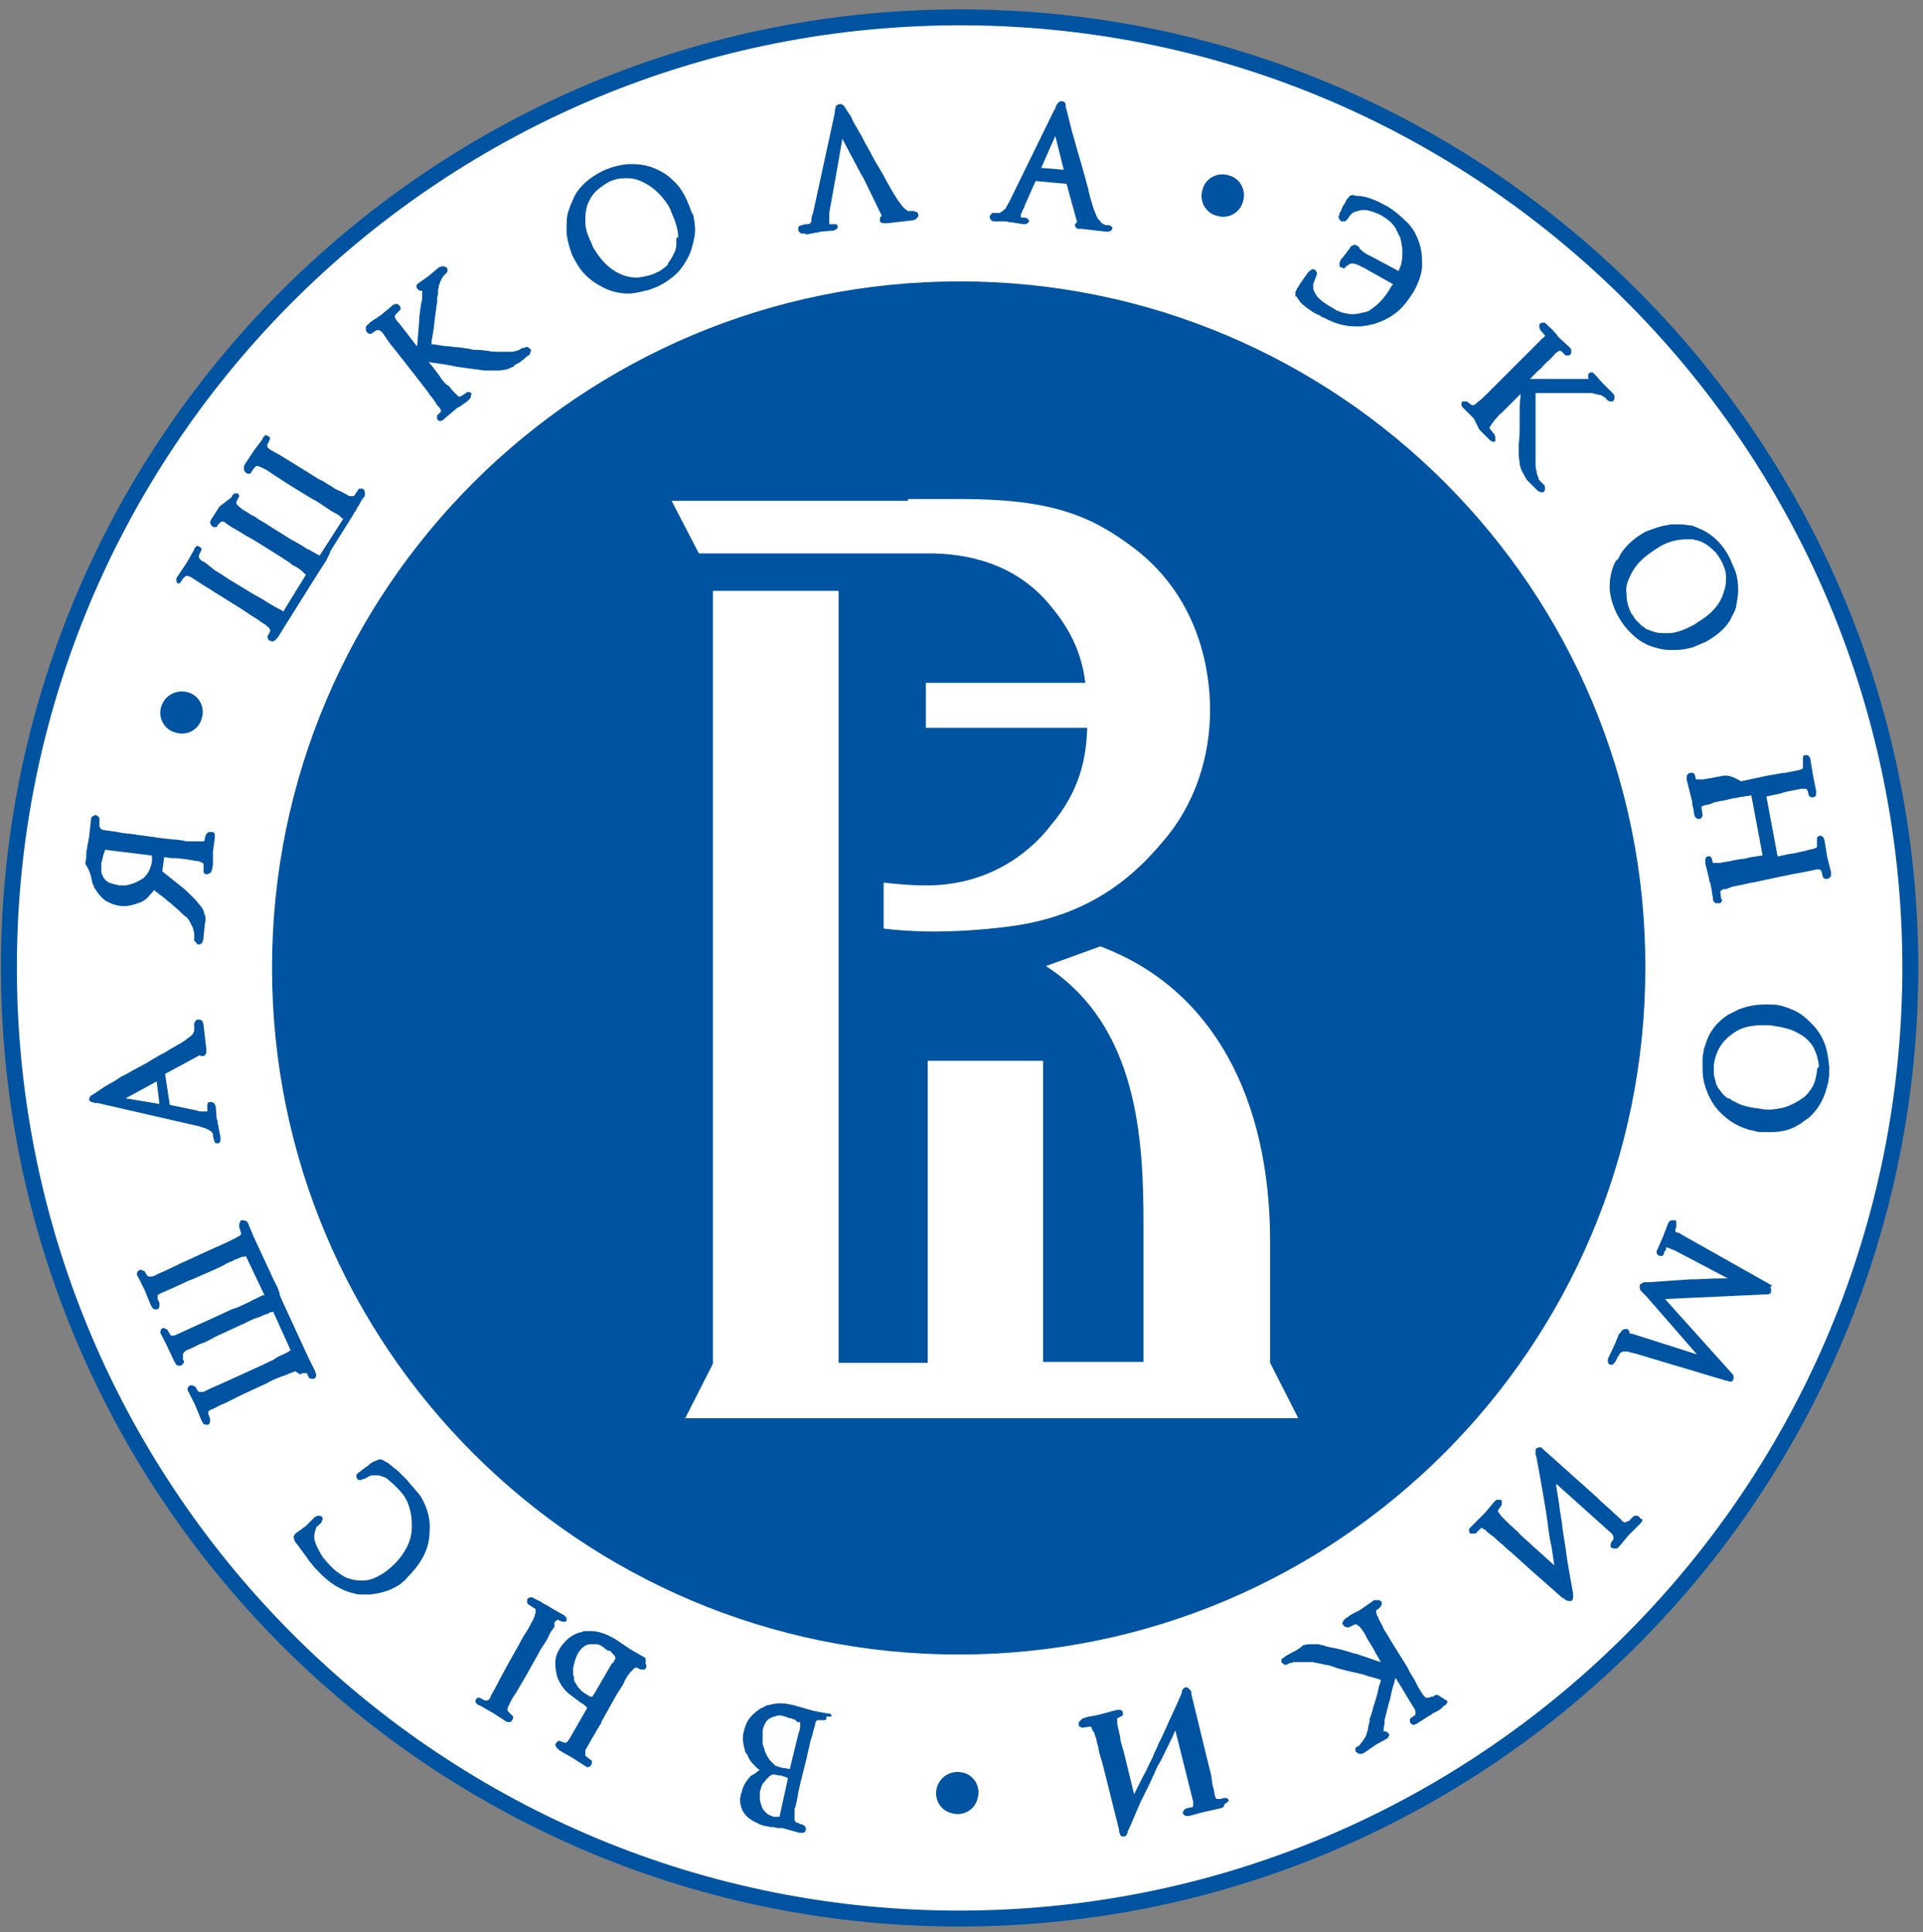
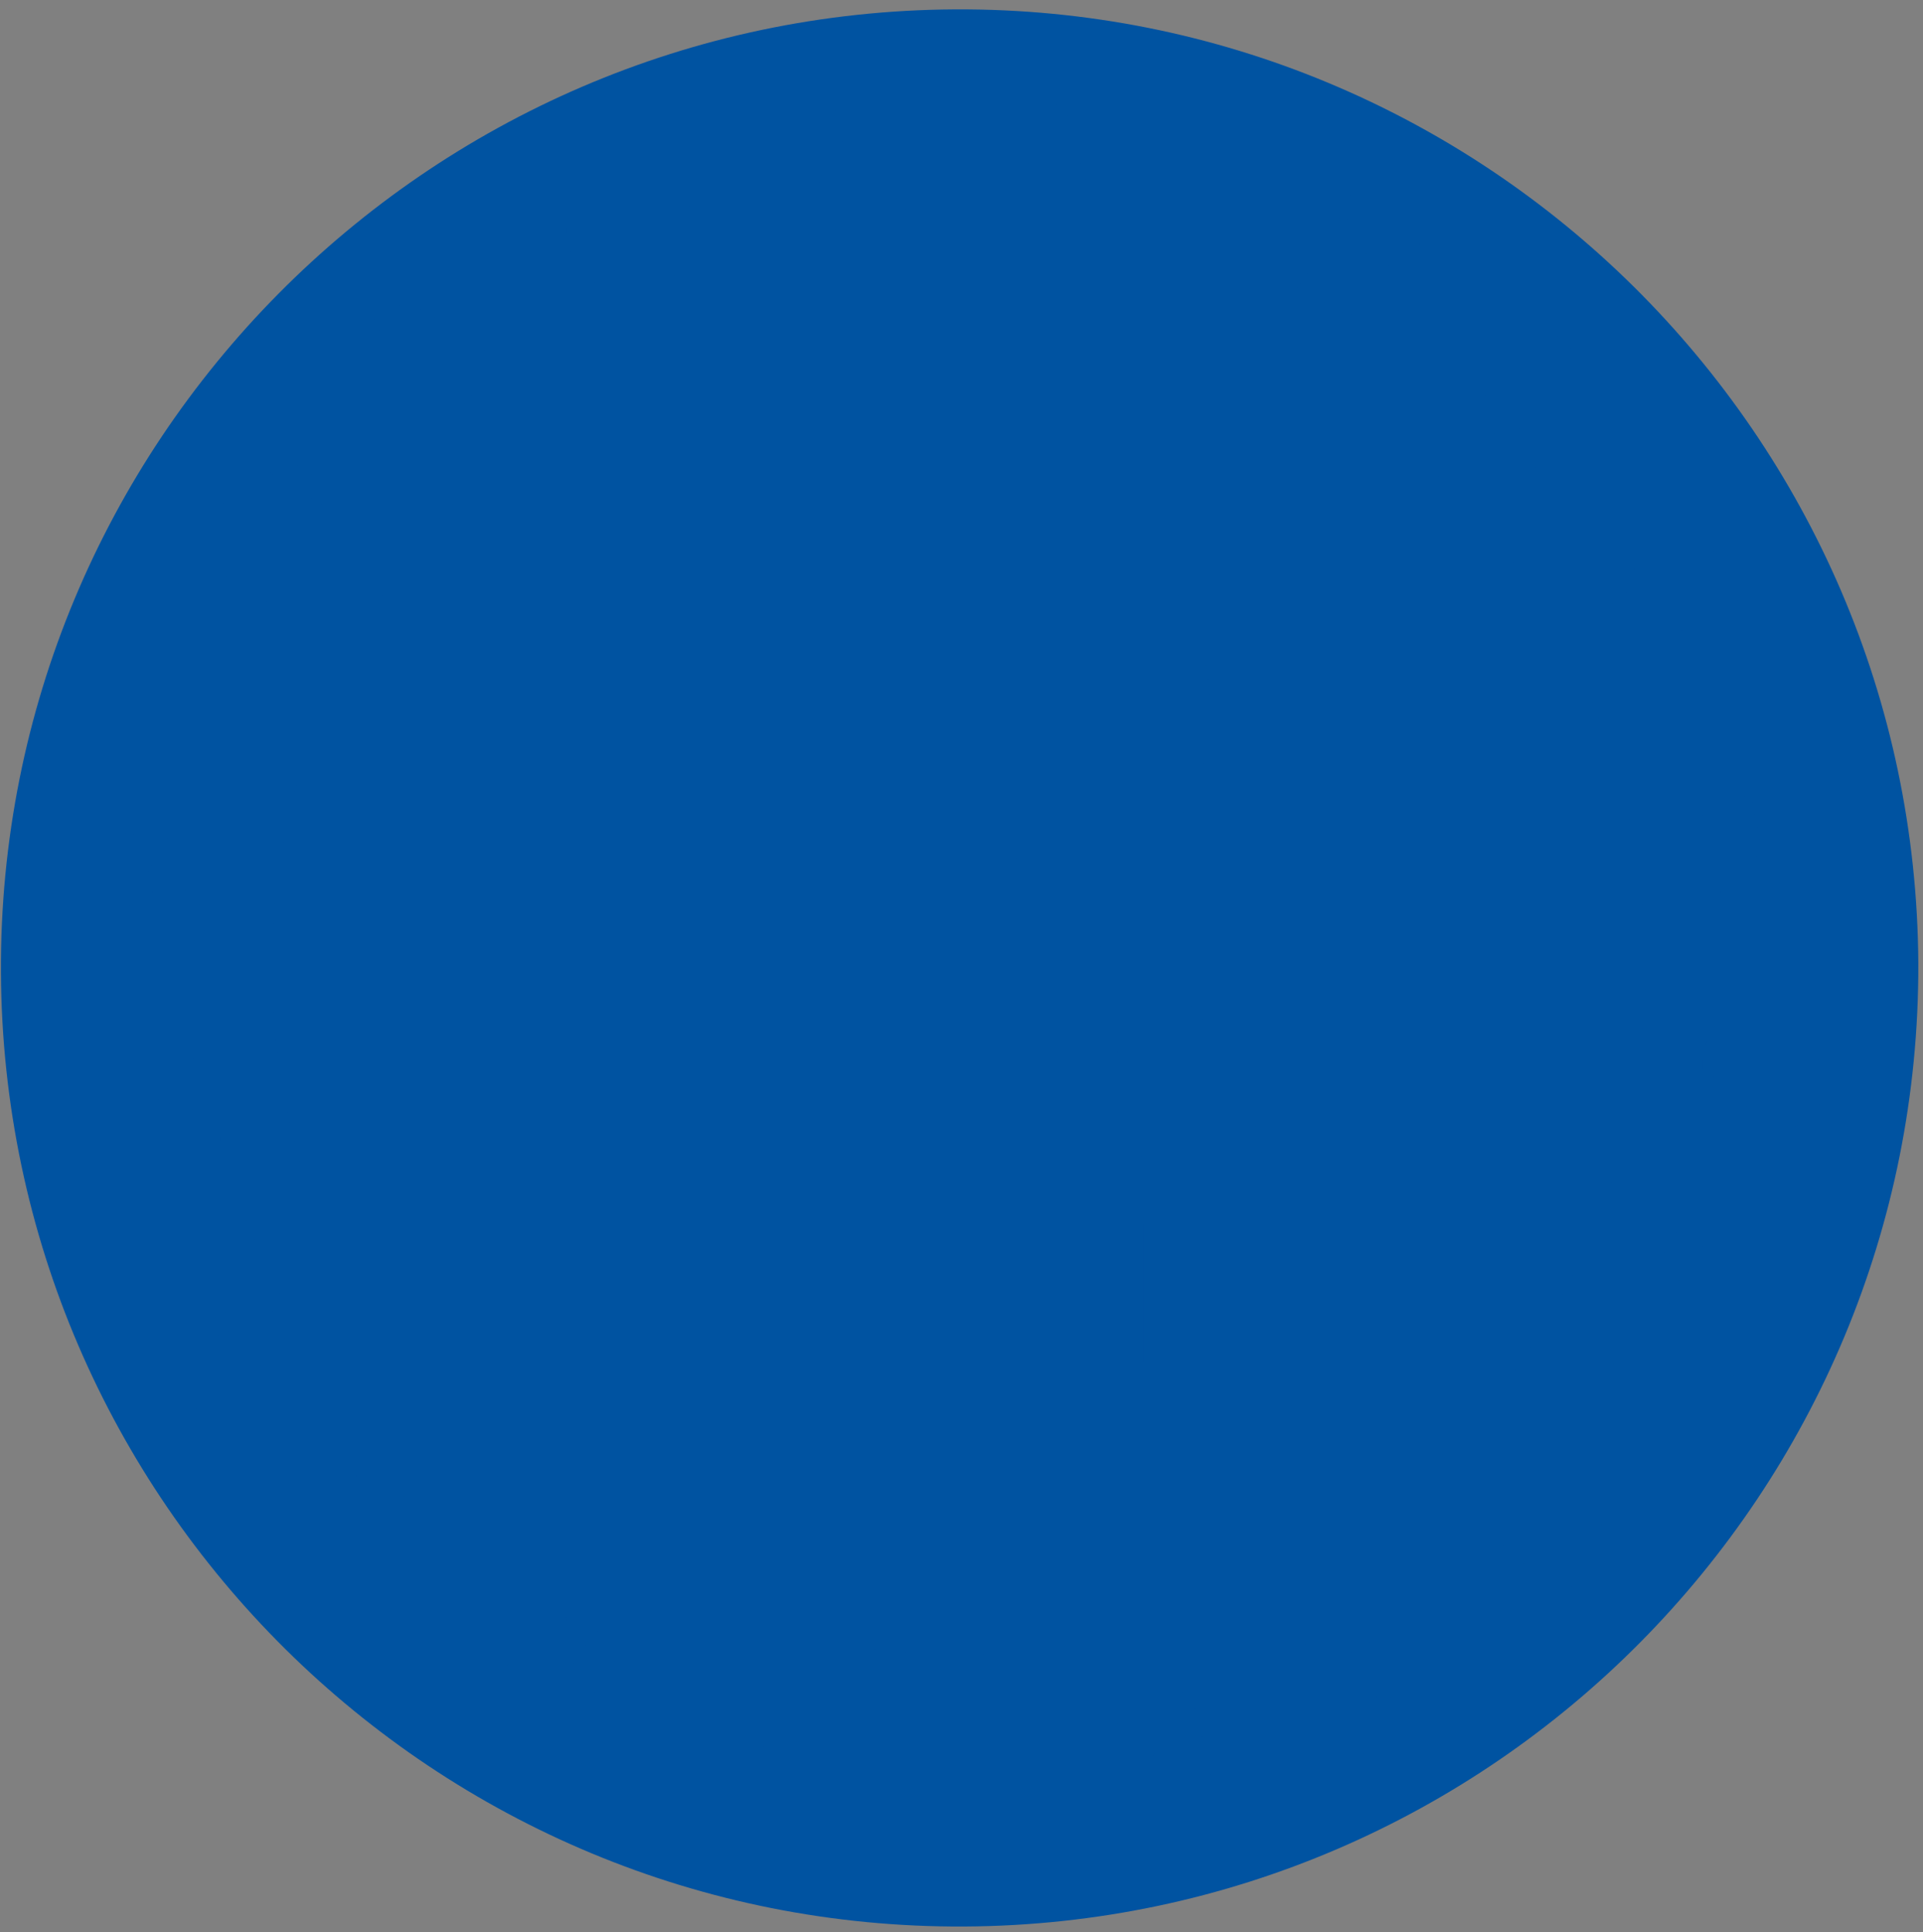
<svg xmlns="http://www.w3.org/2000/svg" width="205" height="206" viewBox="0 0 205 206" fill="none">
  <rect x="0" y="0" width="205" height="206" fill="#808080" stroke="none" />
  <path fill-rule="evenodd" clip-rule="evenodd" d="M102.8 205.4C46.4 205.7 0.4 160.1 0.1 103.7C-0.2 47.3 45.4 1.3 101.8 1C158.2 0.7 204.2 46.3 204.5 102.7C204.7 159.1 159.2 205.1 102.8 205.4Z" fill="#0053A1" />
-   <path fill-rule="evenodd" clip-rule="evenodd" d="M102.8 203.7C47.3 204 2.1 159.2 1.8 103.7C1.5 48.2 46.3 3 101.8 2.7C157.3 2.4 202.5 47.2 202.8 102.7C203 158.2 158.3 203.4 102.8 203.7Z" fill="white" />
-   <path d="M131 18.7C132.2 19 132.9 20.3 132.5 21.5C132.2 22.7 130.9 23.4 129.7 23C128.5 22.7 127.8 21.4 128.2 20.2C128.5 19 129.8 18.3 131 18.7Z" fill="#0053A1" />
-   <path d="M102.7 189C103.9 189.3 104.6 190.6 104.2 191.8C103.9 193 102.6 193.7 101.4 193.3C100.2 193 99.5 191.7 99.9 190.5C100.3 189.3 101.5 188.7 102.7 189Z" fill="#0053A1" />
-   <path d="M19 62.2H19.1C19.2 62.2 19.2 62.1 19.3 62C19.4 61.9 19.4 61.8 19.5 61.7C19.6 61.6 19.6 61.6 19.7 61.5C19.8 61.4 19.8 61.4 19.9 61.4H20C20.1 61.4 20.2 61.5 20.3 61.5L21.7 62.4C22 62.6 22.2 62.7 22.5 62.9C22.8 63.1 23.1 63.3 23.3 63.4L25.7 64.9C26 65.1 26.3 65.3 26.6 65.5C26.9 65.7 27.2 65.9 27.4 66C27.8 66.3 28.1 66.5 28.3 66.6L28.4 66.7L28.5 66.8C28.6 66.9 28.7 66.9 28.7 67C28.8 67.1 28.8 67.1 28.8 67.2V67.3L28.6 67.7C28.6 67.7 28.5 67.8 28.5 67.9C28.5 68 28.5 68 28.6 68.1V68.2L28.7 68.3H28.8C28.9 68.3 28.9 68.4 29 68.4C29.1 68.4 29.3 68.3 29.4 68.2C29.4 68.2 29.4 68.2 29.5 68.1C29.5 68.1 29.5 68 29.6 68L30.4 66.7L34.1 60.8C34.2 60.7 34.2 60.6 34.3 60.5L34.5 60.2C34.6 60 34.8 59.8 34.9 59.5L35 59.3L35.1 59.1C35.1 59 35.2 59 35.2 58.9V58.8L37.7 54.8C37.7 54.7 37.8 54.6 37.9 54.5L38.1 54.1C38.2 54 38.3 53.8 38.4 53.6C38.5 53.4 38.6 53.2 38.8 53C38.9 52.9 38.9 52.8 38.9 52.6C38.9 52.6 38.9 52.6 38.9 52.5C38.9 52.4 38.8 52.2 38.7 52.1H38.6H38.5H38.4H38.3C38.3 52.1 38.2 52.1 38.2 52.2L37.8 52.8C37.7 52.9 37.7 52.9 37.6 52.9H37.5C37.5 52.9 37.4 52.9 37.3 52.9C37.2 52.9 37.1 52.8 36.9 52.7C36.7 52.6 36.4 52.4 36.1 52.3L35.9 52.2L35.7 52.1C35.4 51.9 35.1 51.7 34.9 51.6C34.6 51.4 34.3 51.2 34 51.1L31.6 49.6L29.8 48.5L28.9 48C28.6 47.8 28.5 47.7 28.5 47.6C28.5 47.6 28.5 47.6 28.5 47.5V47.4L28.7 47C28.7 46.9 28.8 46.8 28.8 46.8C28.8 46.7 28.7 46.5 28.6 46.5C28.5 46.5 28.4 46.4 28.4 46.4H28.3C28.3 46.4 28.2 46.4 28.2 46.5C28.1 46.6 28 46.6 28 46.8L27.1 48L26.1 49.5C26 49.7 26 49.8 26 49.9C26 49.9 26 49.9 26 50C26 50.1 26.1 50.3 26.2 50.4C26.3 50.4 26.3 50.5 26.4 50.5C26.4 50.5 26.5 50.5 26.6 50.5C26.7 50.5 26.8 50.4 26.8 50.3C26.9 50.2 27 50 27.1 49.9L27.2 49.8L27.3 49.7H27.4H27.5C27.6 49.7 27.7 49.8 27.8 49.8L28.4 50.1L29.3 50.7L31 51.8L33.3 53.2C33.7 53.4 34 53.6 34.3 53.8C34.6 54 34.9 54.2 35.2 54.4C35.5 54.6 35.7 54.7 35.9 54.8C36.1 54.9 36.2 55 36.3 55.1C36.4 55.2 36.5 55.3 36.6 55.3L34.1 59.2C34.1 59.2 34.1 59.2 34 59.2C33.8 59.1 33.5 58.9 33.1 58.7C33.1 58.7 33 58.6 32.9 58.6L32.7 58.5C32.4 58.3 32.1 58.1 31.9 58C31.7 57.9 31.4 57.7 31 57.5L28.6 56C28.2 55.7 27.7 55.5 27.2 55.1L26.8 54.9C26.2 54.5 25.8 54.3 25.7 54.2L25.6 54.1C25.3 53.9 25.3 53.8 25.2 53.7C25.2 53.7 25.2 53.7 25.2 53.6V53.5L25.4 53.1C25.4 53 25.5 53 25.5 52.9C25.5 52.8 25.4 52.6 25.3 52.6H25.2C25.2 52.6 25.2 52.6 25.1 52.6C25 52.6 24.9 52.6 24.9 52.7C24.8 52.8 24.7 52.8 24.7 53L23.4 54L22.5 55.4C22.5 55.5 22.4 55.6 22.4 55.7C22.4 55.8 22.5 56 22.6 56.1C22.7 56.1 22.7 56.2 22.8 56.2C22.9 56.2 22.9 56.2 23 56.2C23.1 56.2 23.2 56.1 23.2 56C23.2 56 23.2 55.9 23.3 55.9L23.4 55.8C23.4 55.7 23.5 55.7 23.5 55.7C23.6 55.6 23.6 55.6 23.7 55.6C23.8 55.6 23.9 55.6 24.1 55.8L24.7 56.2L25.4 56.6L26.2 57.1L27.1 57.6L29.5 59.1C30 59.4 30.4 59.7 30.9 60L31.1 60.2L31.3 60.3C31.7 60.5 32 60.7 32.2 60.9C32.3 60.9 32.3 61 32.3 61C32.3 61 32.3 61 32.4 61.1C32.5 61.2 32.6 61.2 32.6 61.3L30.2 65.2C30.2 65.2 30.1 65.2 30.1 65.1C29.9 65 29.7 64.9 29.5 64.8C29.3 64.7 29 64.5 28.8 64.4C28.5 64.2 28.3 64.1 28 63.9C27.8 63.8 27.5 63.6 27.1 63.4L24.8 62C24.6 61.9 24.3 61.7 24 61.5C23.6 61.2 23.2 61 22.9 60.8L21.9 60C21.7 59.9 21.6 59.8 21.5 59.8L21.4 59.9L21.5 59.8C21.3 59.6 21.2 59.5 21.2 59.4C21.2 59.4 21.2 59.4 21.2 59.3V59.2L21.4 58.8C21.4 58.7 21.5 58.6 21.5 58.6C21.5 58.5 21.4 58.4 21.3 58.3C21.2 58.3 21.1 58.2 21.1 58.2C21 58.2 20.9 58.2 20.9 58.3C20.8 58.4 20.7 58.4 20.7 58.6L19.9 60L18.9 61.5C18.8 61.6 18.8 61.7 18.8 61.8C18.8 61.8 18.8 61.8 18.8 61.9C18.8 62 18.9 62.2 19 62.3C18.9 62.2 18.9 62.2 19 62.2ZM88.7 24.7C88.6 24.7 88.6 24.7 88.7 24.7V24.7ZM97.9 22.9C97.9 22.8 97.8 22.6 97.7 22.6C97.6 22.6 97.5 22.5 97.4 22.5H97.3H97.2H97.1H97C97 22.5 96.9 22.5 96.8 22.5C96.8 22.5 96.7 22.5 96.7 22.4C96.6 22.4 96.5 22.3 96.4 22.2C96.3 22.1 96.1 21.9 96 21.7C95.8 21.5 95.7 21.3 95.5 21C95.1 20.4 94.8 19.8 94.5 19.3C94.2 18.7 93.9 18.2 93.6 17.7C93.2 17.1 92.8 16.2 92.2 15.2L91.9 14.6L91.5 13.9C91.2 13.4 90.9 12.9 90.7 12.4L90.5 12.1L90.3 11.8C90.2 11.7 90.2 11.6 90.1 11.5C90 11.4 90 11.3 90 11.3C89.9 11.2 89.8 11.2 89.7 11.1H89.6C89.6 11.1 89.6 11.1 89.5 11.1C89.4 11.1 89.3 11.2 89.2 11.2C89.1 11.3 89.1 11.3 89.1 11.4C89.1 11.5 89 11.6 89 11.8V11.9V12V11.9V12L86.7 22.6C86.6 22.9 86.5 23.2 86.5 23.4V23.5V23.6C86.4 23.8 86.3 23.9 86.1 23.9H86H86.1C86 23.9 86 23.9 85.9 23.9L85.5 24C85.4 24 85.3 24.1 85.2 24.1C85.1 24.2 85.1 24.3 85.1 24.4C85.1 24.4 85.1 24.4 85.1 24.5C85.1 24.7 85.3 24.8 85.4 24.9C85.5 24.9 85.5 24.9 85.6 24.9C85.7 24.9 85.7 24.9 85.8 24.9L86 25L86.5 24.9C86.7 24.9 86.9 24.8 87 24.8C87.1 24.8 87.3 24.8 87.4 24.7L88.7 24.6C88.9 24.6 89.1 24.5 89.2 24.4C89.2 24.4 89.2 24.3 89.3 24.3V24.2C89.3 24 89.2 23.9 89.1 23.9C89 23.9 89 23.9 88.9 23.9C88.9 23.9 88.9 23.9 88.8 23.9H88.6H88.5H88.4C88.4 23.8 88.4 23.7 88.4 23.6C88.4 23.5 88.4 23.3 88.4 23.2C88.4 23.2 88.4 23.1 88.4 23C88.4 22.9 88.4 22.9 88.4 22.8V22.7L89.1 18.8L89.8 14.8L91.7 18.4L92.1 19.1L94 23L93.9 23.1C93.8 23.2 93.8 23.3 93.8 23.4V23.5C93.8 23.7 94 23.8 94.2 23.8H94.3C94.4 23.8 94.5 23.8 94.6 23.8L97.2 23.5C97.4 23.5 97.6 23.4 97.7 23.3L97.8 23.2C97.9 23.1 97.9 23 97.9 22.9ZM73.5 22C73.4 21.8 73.3 21.5 73.2 21.3C72.8 20.4 72.3 19.7 71.6 19.1C71 18.5 70.2 18.1 69.4 17.8C68.8 17.6 68.1 17.5 67.5 17.5C67.3 17.5 67.1 17.5 66.9 17.5C66 17.6 65.2 17.8 64.3 18.2C62.9 18.9 61.8 19.8 61.2 21C61.1 21.2 61 21.5 60.9 21.7C60.8 21.9 60.7 22.2 60.6 22.5C60.4 23.1 60.4 23.7 60.4 24.3C60.4 24.5 60.4 24.7 60.4 24.9C60.5 25.7 60.7 26.4 61 27.2C61.4 28 61.8 28.7 62.4 29.3C63 29.9 63.6 30.3 64.4 30.7C65.2 31.1 66.1 31.3 67 31.3C67.4 31.3 67.9 31.2 68.4 31.1C68.7 31 68.9 31 69.2 30.9C69.5 30.8 69.7 30.7 70 30.6C70.9 30.2 71.7 29.6 72.3 29C72.9 28.3 73.4 27.5 73.7 26.6C73.9 25.9 74.1 25.2 74.1 24.5C74.1 24 74 23.4 73.9 22.9C73.6 22.5 73.6 22.2 73.5 22ZM72.1 25.6C72.1 25.7 72.1 25.9 72.1 26C72.1 26.4 72 26.8 71.8 27.1C71.7 27.4 71.4 27.8 71.2 28.1V28.2C71 28.4 70.8 28.6 70.6 28.7C70.4 28.9 70.1 29 69.9 29.1C69.3 29.4 68.6 29.5 68 29.6C67.4 29.6 66.7 29.5 66.1 29.2C65.2 28.8 64.4 28.1 63.7 27.1C63.6 26.9 63.4 26.7 63.3 26.5C63.2 26.3 63.1 26.1 63 25.8C62.6 25 62.4 24.3 62.4 23.7C62.4 23.5 62.4 23.3 62.4 23.2C62.4 22.7 62.5 22.3 62.6 21.9C62.9 21.1 63.3 20.5 64 20C64.1 19.9 64.3 19.8 64.4 19.7C64.6 19.6 64.7 19.5 64.9 19.4C65.5 19.1 66.1 19 66.7 19C66.7 19 66.7 19 66.8 19C67.4 19 67.9 19.1 68.5 19.4C69.4 19.8 70.2 20.5 70.9 21.4C71 21.6 71.2 21.8 71.3 22C71.4 22.2 71.5 22.4 71.6 22.7C72 23.6 72.3 24.5 72.3 25.3C72.1 25.3 72.1 25.4 72.1 25.6C72.1 25.6 72.1 25.5 72.1 25.6ZM50.2 41.9L50.1 41.8C50 41.8 50 41.8 49.9 41.8C49.8 41.8 49.7 41.8 49.7 41.9L49.2 42.2C49.1 42.2 49.1 42.3 49 42.3C48.9 42.3 48.8 42.2 48.7 42.1L48.6 42L48.5 41.9C48.3 41.7 48.1 41.5 47.9 41.2L47.6 41C47.5 40.9 47.5 40.9 47.4 40.8C47.2 40.6 47 40.3 46.8 40L46.2 39.2L45.7 38.6C45.9 38.6 46.1 38.7 46.4 38.7C47 38.8 47.8 38.9 48.7 39.1C50 39.3 51 39.4 51.6 39.5C51.7 39.5 51.8 39.5 51.9 39.5C52 39.5 52.1 39.5 52.2 39.5C52.3 39.5 52.5 39.5 52.6 39.5C52.7 39.5 52.8 39.5 52.9 39.5H53H53.1H53.2C53.5 39.5 53.7 39.4 54 39.4C54.2 39.3 54.5 39.2 54.7 39.1C54.7 39.1 54.8 39.1 54.8 39L54.9 38.9C55 38.9 55 38.8 55.1 38.8C55.2 38.8 55.2 38.7 55.3 38.7L55.7 38.4L56.3 37.9C56.4 37.9 56.5 37.8 56.5 37.7C56.5 37.6 56.6 37.5 56.6 37.4C56.6 37.3 56.6 37.2 56.5 37.2C56.4 37.1 56.3 37 56.2 37H56.1C56 37 55.9 37.1 55.8 37.1C55.8 37.1 55.8 37.1 55.7 37.1C55.6 37.1 55.6 37.2 55.5 37.2C55.4 37.3 55.3 37.3 55.1 37.4H55C54.8 37.5 54.6 37.5 54.3 37.5C54.1 37.5 54 37.5 53.8 37.5C53.7 37.5 53.6 37.5 53.5 37.5C53.4 37.5 53.2 37.5 53 37.5C52.8 37.5 52.4 37.5 52 37.4C51.8 37.4 51.4 37.3 50.9 37.3H50.5L50.1 37.2C49.4 37.1 48.9 37 48.4 37C47.9 36.9 47.6 36.9 47.4 36.9C46.8 36.8 46.3 36.7 46 36.7C46 36.5 46 36.3 46.1 35.9C46.2 35.3 46.3 34.6 46.4 33.6C46.5 33.1 46.5 32.6 46.6 32.3V32.1V32C46.6 31.8 46.6 31.6 46.7 31.4V31C46.7 30.8 46.8 30.6 46.8 30.4C46.9 30.2 46.9 30.1 47 29.9C47.1 29.7 47.2 29.5 47.3 29.4C47.3 29.4 47.3 29.4 47.4 29.3C47.4 29.3 47.4 29.3 47.5 29.2C47.6 29.1 47.7 29 47.7 28.9V28.8C47.7 28.7 47.7 28.6 47.6 28.5H47.5C47.5 28.4 47.3 28.4 47.2 28.4H47.1C47 28.4 46.9 28.5 46.8 28.5L45.6 29.5L44.6 30.2C44.5 30.3 44.5 30.3 44.4 30.4V30.5C44.4 30.6 44.4 30.7 44.5 30.8C44.6 30.9 44.7 31 44.8 31C44.9 31 44.9 31 45 31C45 31 45 31 45 31.1V31.2V31.3C45 31.3 45 31.3 45 31.4C45 31.5 45 31.6 45 31.7C45 31.9 45 32.1 44.9 32.3L44.7 33.8V34.1L44.6 35.3L44.5 36.5C44.5 36.8 44.4 37 44.4 37.2L44.5 37L44.2 36.6L43.2 35.3C42.8 34.8 42.6 34.5 42.4 34.3L42.3 34.2C42.2 34 42.1 33.9 42.1 33.8C42.1 33.7 42.1 33.6 42.2 33.5L42.5 33.2C42.6 33.1 42.6 33.1 42.7 33V32.9C42.7 32.8 42.7 32.7 42.6 32.6C42.5 32.5 42.4 32.4 42.3 32.4C42.2 32.4 42.1 32.4 42 32.5H41.9C41.9 32.5 41.8 32.5 41.8 32.6L40.6 33.6C40.4 33.7 40.2 33.9 40 34C39.8 34.1 39.6 34.3 39.4 34.4L39.3 34.5H39.4L39.2 34.6C39.1 34.7 39 34.8 39 34.9C39 35 39 35 39 35.1C39 35.2 39 35.3 39.1 35.4C39.2 35.5 39.3 35.6 39.4 35.6C39.5 35.6 39.6 35.6 39.7 35.5C39.8 35.4 39.9 35.4 40 35.3C40.1 35.2 40.2 35.2 40.2 35.2C40.3 35.2 40.3 35.2 40.4 35.2C40.5 35.2 40.5 35.3 40.6 35.3C40.6 35.3 40.6 35.3 40.7 35.4C40.7 35.4 40.7 35.4 40.8 35.5L41.2 36.1L41.7 36.8L41.8 36.9L42.9 38.3L44.7 40.6C45 41 45.4 41.5 45.7 41.9L45.8 42.1L46 42.3C46.3 42.7 46.5 43 46.6 43.2L46.7 43.3L46.8 43.4C46.9 43.5 46.9 43.6 47 43.7C47 43.8 47 43.8 47 43.8C47 43.8 47 43.8 47 43.9L46.7 44.2C46.6 44.2 46.6 44.3 46.6 44.4V44.5V44.6V44.7C46.7 44.8 46.8 44.9 46.9 44.9C47 44.9 47.1 44.9 47.1 44.8H47.2C47.2 44.8 47.3 44.8 47.3 44.7L48.5 43.7L48.6 43.6C48.7 43.5 48.9 43.4 49.1 43.3C49.2 43.2 49.4 43.1 49.5 43C49.7 42.9 49.8 42.8 50 42.6C50.1 42.5 50.2 42.4 50.2 42.3C50.2 42.2 50.2 42.2 50.2 42.1C50.3 42.1 50.3 42 50.2 41.9ZM9.8 93.9C9.8 94.1 9.9 94.2 9.9 94.3C10 94.4 10 94.6 10.1 94.7C10.4 95.2 10.7 95.6 11.2 96C11.7 96.3 12.2 96.5 12.9 96.6C13 96.6 13.1 96.6 13.3 96.6C13.7 96.6 14.1 96.5 14.4 96.4C14.5 96.4 14.6 96.3 14.7 96.3C14.8 96.3 14.9 96.2 15 96.2C15.4 96 15.7 95.8 15.9 95.5C16.1 95.3 16.3 95.1 16.4 94.9C16.7 95.1 16.9 95.3 17.2 95.5C17.6 95.8 17.9 96.1 18.2 96.3C18.5 96.6 18.9 96.9 19.1 97.1C19.4 97.4 19.6 97.6 19.9 97.8C20.1 98 20.2 98.2 20.3 98.4C20.4 98.6 20.5 98.8 20.6 99V99.1C20.6 99.2 20.7 99.3 20.7 99.5V99.6V99.7V99.8V99.9C20.7 100 20.7 100.1 20.7 100.2C20.7 100.3 20.7 100.3 20.8 100.4L20.9 100.5L21 100.6L21.1 100.7H21.2C21.4 100.7 21.5 100.6 21.6 100.4C21.6 100.3 21.7 100.2 21.7 100V99.9L21.8 98.9C21.8 98.6 21.9 98.3 21.9 98.1V98V97.9C21.9 97.8 21.9 97.6 21.8 97.5C21.8 97.4 21.7 97.2 21.7 97.1C21.6 96.9 21.5 96.7 21.3 96.5C21.1 96.3 21 96.1 20.8 95.9C20.6 95.7 20.4 95.5 20.2 95.3C20 95.1 19.7 94.8 19.3 94.5L17.3 92.9L17.5 91.4H17.7C18.1 91.5 18.5 91.5 18.8 91.5C19.1 91.5 19.5 91.6 19.8 91.6C20.2 91.7 20.6 91.7 20.9 91.8H21H21.1C21.2 91.8 21.3 91.9 21.4 91.9C21.5 91.9 21.5 92 21.6 92C21.6 92 21.6 92 21.7 92.1V92.2V92.9C21.7 93 21.7 93.1 21.8 93.1C21.8 93.2 21.9 93.2 21.9 93.2H22H22.1V93.1V93.2C22.2 93.2 22.4 93.1 22.5 93C22.5 92.9 22.6 92.8 22.6 92.7L22.7 92.2V91.7C22.7 91.5 22.7 91.4 22.7 91.2C22.7 91 22.7 90.9 22.7 90.8L22.9 89.3C22.9 89.3 22.9 89.3 22.9 89.2C22.9 89.1 22.9 89.1 22.9 89C22.9 88.8 22.7 88.7 22.6 88.7H22.5H22.4H22.3C22.2 88.7 22.2 88.8 22.1 88.8C22 88.9 22 89 21.9 89.1L21.8 89.6C21.8 89.6 21.8 89.7 21.7 89.7C21.6 89.7 21.6 89.7 21.6 89.7H21.5H21.4H21.3C21.2 89.7 21.1 89.7 21 89.7C20.9 89.7 20.8 89.7 20.7 89.7H20.6C20.5 89.7 20.3 89.7 20.1 89.7C19.9 89.7 19.7 89.7 19.5 89.6C19.2 89.6 18.9 89.5 18.5 89.5C18.2 89.5 17.8 89.4 17.5 89.4L14.6 89C14.2 88.9 13.6 88.9 13 88.8L12.5 88.7L11.1 88.5C10.9 88.5 10.8 88.4 10.7 88.3C10.6 88.2 10.6 88.1 10.6 87.9V87.8C10.6 87.8 10.6 87.8 10.6 87.7C10.6 87.6 10.6 87.5 10.6 87.4C10.6 87.3 10.6 87.3 10.6 87.3C10.6 87.2 10.6 87.1 10.5 87.1C10.4 87 10.3 86.9 10.2 86.9V87V86.9C10.1 86.9 9.9 87 9.8 87.1C9.7 87.2 9.7 87.3 9.7 87.4L9.5 89.2C9.4 89.7 9.4 89.9 9.3 90.2V90.4C9.2 90.7 9.2 90.9 9.2 91.1V91.2V91.3C9.2 91.6 9.1 91.8 9.1 92.1C9.6 92.9 9.7 93.4 9.8 93.9ZM10.8 92.1C10.8 92 10.8 91.9 10.9 91.7C10.9 91.5 11 91.4 11 91.2C11.1 91 11.1 90.8 11.2 90.7C11.2 90.6 11.2 90.6 11.2 90.6L16.1 91.2C16.2 91.2 16.2 91.3 16.2 91.3C16.2 91.3 16.2 91.4 16.2 91.5C16.2 91.6 16.2 91.7 16.2 91.9C16.1 92.3 16 92.7 15.8 93C15.6 93.3 15.4 93.6 15 93.8C14.5 94.1 14 94.3 13.4 94.4C13.3 94.4 13.2 94.4 13.2 94.4H13.1C13 94.4 12.8 94.4 12.7 94.4C12.3 94.3 11.9 94.2 11.6 94.1C11.3 93.9 11.1 93.7 11 93.5C10.9 93.3 10.8 93.1 10.8 92.9C10.8 92.8 10.8 92.7 10.8 92.5C10.8 92.4 10.8 92.3 10.8 92.1ZM21.3 120.1C21.5 120.2 21.7 120.2 21.9 120.3C22.1 120.4 22.2 120.4 22.3 120.5C22.5 120.6 22.6 120.7 22.7 120.9V121V121.1L22.8 121.5C22.8 121.6 22.9 121.7 22.9 121.8C23 121.9 23.1 121.9 23.2 121.9C23.4 121.9 23.5 121.7 23.5 121.6C23.5 121.5 23.5 121.5 23.5 121.4V121.3V121.2C23.5 121.1 23.4 120.9 23.4 120.7L23.3 120.2C23.3 120 23.2 119.9 23.2 119.7C23.2 119.6 23.2 119.4 23.1 119.3L23 118C23 117.9 22.9 117.8 22.9 117.7C22.8 117.6 22.7 117.5 22.5 117.5H22.4C22.2 117.5 22.1 117.6 22.1 117.8C22.1 117.9 22.1 117.9 22.1 118C22.1 118 22.1 118 22.1 118.1V118.2V118.3C22.1 118.3 22.1 118.3 22.1 118.4V118.5C22 118.5 21.9 118.5 21.8 118.5C21.7 118.5 21.7 118.5 21.6 118.5C21.4 118.5 21.2 118.5 21 118.4L18.1 117.8L17.6 114.5L21.3 112.5C21.3 112.5 21.4 112.6 21.5 112.6H21.6C21.9 112.6 22 112.3 22 112.1V112V111.9L21.7 109.3C21.7 109.2 21.6 109 21.6 108.9C21.5 108.8 21.4 108.7 21.2 108.7H21.1C20.9 108.7 20.8 108.9 20.7 109.1C20.7 109.1 20.7 109.1 20.7 109.2C20.7 109.2 20.7 109.2 20.7 109.3V109.4V109.5V109.6C20.7 109.7 20.7 109.7 20.7 109.8C20.7 109.9 20.7 110 20.6 110.1C20.6 110.1 20.6 110.1 20.6 110.2C20.6 110.2 20.6 110.2 20.5 110.3C20.4 110.4 20.2 110.6 20 110.7C19.8 110.9 19.6 111 19.3 111.2C18.8 111.5 18.2 111.8 17.6 112.2C17 112.5 16.5 112.8 16 113.1C15.4 113.5 14.5 113.9 13.5 114.5L12.9 114.8L12.3 115.2C11.8 115.5 11.2 115.8 10.8 116.1L10.5 116.3L10.2 116.5C10.1 116.6 10 116.6 9.9 116.7C9.8 116.8 9.7 116.8 9.7 116.8C9.6 116.9 9.6 117 9.5 117.1C9.5 117.1 9.5 117.1 9.5 117.2C9.5 117.3 9.6 117.4 9.6 117.4C9.7 117.5 9.7 117.5 9.8 117.5C9.9 117.5 10 117.6 10.2 117.6H10.3H10.4L21.3 120.1ZM16.7 115.3L17 117.7L13.4 117.1L16.7 115.3ZM31.9 146.5H32H32.1H32C32.1 146.5 32.2 146.5 32.2 146.4H32.3H32.4C32.4 146.4 32.5 146.4 32.6 146.4C32.7 146.4 32.7 146.4 32.7 146.4L32.9 146.8C32.9 146.9 33 147 33.2 147H33.3H33.4H33.5L33.6 146.9C33.7 146.8 33.7 146.7 33.7 146.6H33.6H33.7C33.7 146.5 33.7 146.4 33.6 146.3C33.6 146.3 33.6 146.3 33.6 146.2L32.9 144.8L30 138.5C29.9 138.3 29.9 138.2 29.8 138V137.9V137.8C29.7 137.7 29.7 137.5 29.6 137.3C29.5 137.1 29.4 136.9 29.3 136.7C29.3 136.6 29.2 136.6 29.2 136.5L27.2 132.2C27.1 132 27.1 131.9 27 131.8L26.9 131.5C26.8 131.3 26.7 131 26.6 130.8L26.5 130.6V130.5C26.4 130.4 26.4 130.3 26.3 130.2C26.2 130.2 26.1 130.1 26 130.1C25.9 130.1 25.9 130.1 25.8 130.1H25.7L25.6 130.2V130.3C25.6 130.4 25.5 130.4 25.5 130.5V130.6C25.5 130.7 25.5 130.7 25.5 130.8L25.7 131.5C25.7 131.6 25.7 131.6 25.7 131.6L25.6 131.7C25.5 131.8 25.4 131.8 25.3 131.9C25.1 132 24.9 132.1 24.5 132.3L24.3 132.4L24.1 132.5C23.8 132.6 23.5 132.8 23.2 132.9C22.9 133 22.6 133.2 22.3 133.3L19.7 134.5C19.4 134.6 18.9 134.9 18.4 135.1L17.8 135.4L16.9 135.8L16.5 136C16.3 136.1 16.2 136.1 16.1 136.1C16 136.1 16 136.1 15.9 136.1C15.9 136.1 15.9 136.1 15.8 136.1C15.8 136.1 15.8 136.1 15.7 136L15.5 135.7C15.5 135.6 15.4 135.5 15.3 135.5C15.2 135.5 15.2 135.4 15.1 135.4C15 135.4 15 135.4 14.9 135.4C14.7 135.5 14.6 135.6 14.6 135.8C14.6 135.9 14.6 136 14.7 136.1L15.4 137.5L16.1 139.2C16.2 139.3 16.2 139.4 16.3 139.5C16.4 139.6 16.5 139.6 16.6 139.6C16.7 139.6 16.7 139.6 16.8 139.6C16.9 139.5 17 139.4 17 139.2C17 139.2 17 139.2 17 139.1V139C17 139 17 139 17 138.9C16.9 138.8 16.9 138.6 16.8 138.5V138.4V138.3V138.2V138.1L16.9 138C17 138 17 137.9 17.1 137.9L18.7 137.2C19.3 136.9 19.8 136.7 20.2 136.5L20.5 136.4L23 135.3C23.4 135.1 23.7 135 24 134.8C24.3 134.6 24.7 134.5 24.9 134.4H24.8C25.3 134.2 25.6 134.1 25.8 134H25.9H26C26.1 134 26.2 133.9 26.2 133.9L28.2 138.1C28.2 138.1 28.2 138.1 28.1 138.1H28C27.8 138.2 27.6 138.3 27.4 138.4C27.2 138.5 26.9 138.6 26.6 138.8C26.2 139 25.7 139.2 25.3 139.4L25 139.5L24.7 139.6L22.1 140.8L21.2 141.2L20.1 141.7L18.8 142.3C18.6 142.4 18.5 142.4 18.4 142.4C18.4 142.4 18.4 142.4 18.3 142.4C18.2 142.4 18.1 142.3 18.1 142.2L17.9 141.9C17.9 141.8 17.8 141.7 17.7 141.7C17.6 141.7 17.6 141.6 17.5 141.6C17.4 141.6 17.4 141.6 17.3 141.6C17.2 141.7 17.1 141.8 17.1 142C17.1 142.1 17.1 142.2 17.2 142.3L17.9 143.7L18.6 145.2C18.7 145.3 18.7 145.4 18.8 145.5C18.9 145.6 19 145.6 19.1 145.6C19.2 145.6 19.2 145.6 19.3 145.6C19.4 145.5 19.5 145.4 19.6 145.3C19.6 145.3 19.6 145.3 19.6 145.2C19.6 145.1 19.6 145 19.5 145C19.5 145 19.5 145 19.5 144.9V144.8C19.5 144.7 19.5 144.6 19.5 144.6V144.5C19.5 144.4 19.5 144.3 19.6 144.2L19.7 144.1C19.7 144.1 19.8 144.1 19.8 144L20.5 143.7L21.3 143.3L21.6 143.2C21.9 143.1 22.3 142.9 23 142.5L25.6 141.3C26.1 141.1 26.6 140.8 27.1 140.6L27.4 140.5L27.7 140.4H27.6H27.7C28.1 140.2 28.4 140.1 28.7 140H28.6C28.7 140 28.7 140 28.8 139.9H28.9C29 139.9 29.1 139.9 29.1 139.8L31 144C31 144 31 144 30.9 144C30.9 144 30.8 144 30.8 144.1C30.6 144.2 30.4 144.3 30.2 144.4C30 144.5 29.7 144.6 29.4 144.8L29.1 145C28.6 145.2 28.1 145.5 27.6 145.7L25.2 146.8L23.2 147.7L22.5 148L21.9 148.3C21.8 148.4 21.6 148.4 21.5 148.4C21.4 148.4 21.4 148.4 21.3 148.4C21.3 148.4 21.3 148.4 21.2 148.4C21.2 148.4 21.2 148.4 21.1 148.3L20.9 148C20.9 147.9 20.8 147.8 20.7 147.8C20.6 147.8 20.6 147.7 20.5 147.7C20.4 147.7 20.4 147.7 20.3 147.7C20.1 147.8 20 147.9 20 148.1C20 148.2 20 148.3 20.1 148.4L20.8 149.8L21.5 151.5C21.6 151.6 21.6 151.7 21.7 151.8C21.8 151.9 21.9 151.9 22 151.9C22.1 151.9 22.1 151.9 22.2 151.9C22.3 151.8 22.4 151.7 22.4 151.6C22.4 151.6 22.4 151.6 22.4 151.5C22.4 151.4 22.4 151.4 22.4 151.3C22.4 151.2 22.3 151.1 22.3 151C22.3 150.9 22.2 150.8 22.2 150.7V150.6V150.5C22.2 150.5 22.2 150.5 22.3 150.4C22.4 150.4 22.4 150.3 22.5 150.3C22.7 150.2 23 150.1 23.3 149.9L24 149.6L25 149.1L25.8 148.7L28.4 147.5C28.9 147.2 29.4 147 29.9 146.8L30.2 146.7L30.5 146.6C30.9 146.4 31.2 146.3 31.5 146.2L31.9 146.5ZM45 159.8C44.9 159.6 44.7 159.3 44.5 159.1C44.3 158.9 44.1 158.6 43.9 158.4C43.7 158.2 43.5 157.9 43.3 157.7C43.1 157.5 42.9 157.3 42.7 157.1C42.5 156.9 42.3 156.7 42 156.5C41.8 156.3 41.6 156.2 41.4 156C41.2 155.9 41 155.8 40.9 155.7C40.8 155.7 40.7 155.6 40.6 155.6C40.5 155.6 40.5 155.6 40.5 155.6C40.4 155.6 40.3 155.6 40.2 155.7C40.1 155.7 40 155.8 39.9 155.8C39.7 155.9 39.5 156 39.3 156.2L39.2 156.3L39 156.4C38.8 156.6 38.6 156.7 38.5 156.8C38.4 156.9 38.3 157 38.2 157L38.3 157.1L38.2 157C38.1 157.1 38.1 157.2 38 157.2C38 157.2 38 157.3 38 157.4C38 157.5 38 157.6 38.1 157.7C38.2 157.8 38.3 157.8 38.4 157.8C38.5 157.8 38.6 157.8 38.6 157.7C38.6 157.7 38.6 157.7 38.7 157.7H38.8C38.9 157.7 38.9 157.6 39 157.6C39.1 157.5 39.2 157.5 39.4 157.4H39.3C39.5 157.3 39.6 157.3 39.8 157.3H39.9H40H40.1C40.3 157.3 40.5 157.3 40.7 157.4C40.9 157.5 41.1 157.5 41.2 157.6C41.4 157.8 41.7 158 42 158.3C42.1 158.4 42.1 158.4 42.2 158.5C42.3 158.6 42.3 158.6 42.4 158.7C43 159.3 43.4 159.9 43.6 160.6C43.8 161.2 43.9 161.8 43.9 162.5C43.9 162.6 43.9 162.7 43.9 162.8C43.9 163.6 43.7 164.3 43.4 164.9C43.1 165.5 42.7 166.1 42.1 166.7C41.5 167.3 41 167.7 40.4 168C39.9 168.3 39.3 168.5 38.8 168.5C38.7 168.5 38.6 168.5 38.4 168.5C37.9 168.5 37.4 168.4 36.9 168.2C36.3 167.9 35.6 167.4 35 166.7C34.6 166.3 34.3 165.9 34.1 165.5C33.9 165.1 33.7 164.8 33.6 164.4C33.5 164.2 33.5 164 33.5 163.8C33.5 163.5 33.6 163.2 33.7 162.9C33.7 162.8 33.8 162.7 33.9 162.7C34 162.6 34 162.5 34.1 162.5C34.2 162.4 34.3 162.3 34.3 162.2C34.3 162.1 34.4 162.1 34.4 162C34.4 161.9 34.4 161.8 34.3 161.7C34.2 161.6 34.1 161.6 34 161.6H33.9C33.8 161.6 33.7 161.7 33.6 161.7C33.5 161.8 33.4 161.9 33.2 162.1L33.1 162.2L33 162.3C32.9 162.4 32.8 162.5 32.7 162.6C32.6 162.7 32.5 162.8 32.3 162.9C32.2 163 32.1 163.1 31.9 163.2C31.8 163.3 31.6 163.4 31.5 163.5C31.4 163.6 31.4 163.7 31.3 163.8C31.3 163.8 31.3 163.8 31.3 163.9C31.3 164 31.4 164.1 31.4 164.3C31.7 164.7 31.9 164.9 32 165.1L32.6 165.9C32.8 166.2 33 166.5 33.2 166.7C33.4 167 33.6 167.2 33.9 167.5C35.1 168.8 36.4 169.6 37.8 169.9C38.1 170 38.3 170 38.6 170C38.8 170 38.9 170 39.1 170C39.2 170 39.3 170 39.4 170C40.5 169.9 41.6 169.6 42.5 169C42.7 168.9 42.9 168.7 43 168.6C43.2 168.5 43.3 168.3 43.5 168.1C44.2 167.4 44.8 166.6 45.2 165.8C45.6 165 45.8 164.1 45.8 163.2H45.7H45.8C45.9 162.1 45.6 160.9 45 159.8ZM61.5 181.5C61.5 181.4 61.5 181.4 61.5 181.5V181.5ZM68.7 176.7L67.3 175.9L65.5 174.7C64.6 174.2 63.8 173.9 63 173.9C63 173.9 63 173.9 62.9 173.9C62.8 173.9 62.6 173.9 62.5 173.9C62.3 173.9 62.2 173.9 62 174C61.5 174.1 61.1 174.3 60.7 174.6C60.3 174.9 60 175.3 59.7 175.7C59.4 176.2 59.2 176.7 59.2 177.2C59.2 177.3 59.2 177.4 59.2 177.5C59.2 177.9 59.3 178.3 59.4 178.8C59.7 179.5 60.1 180.2 60.8 180.7C60.9 180.8 61.1 180.9 61.2 181C61.3 181.1 61.5 181.2 61.6 181.3L62 181.6C62.1 181.6 62.2 181.7 62.3 181.8C62.4 181.9 62.5 181.9 62.5 182L62.6 182.1L60.7 185.4C60.5 185.7 60.4 185.8 60.3 185.8H60.2L59.9 185.7C59.8 185.7 59.7 185.6 59.7 185.6C59.7 185.6 59.7 185.6 59.6 185.6C59.5 185.6 59.4 185.7 59.3 185.8C59.3 185.9 59.2 185.9 59.2 186C59.2 186.1 59.3 186.3 59.4 186.4C59.4 186.4 59.4 186.4 59.5 186.5C59.5 186.5 59.6 186.5 59.6 186.6L61 187.4L62.4 188.3C62.5 188.4 62.6 188.4 62.7 188.4C62.8 188.4 63 188.3 63 188.2C63 188.1 63.1 188.1 63.1 188C63.1 187.9 63.1 187.9 63.1 187.8C63.1 187.7 63 187.6 62.9 187.6C62.9 187.6 62.9 187.6 62.8 187.5C62.8 187.5 62.7 187.5 62.7 187.4C62.6 187.4 62.6 187.3 62.5 187.3C62.5 187.3 62.5 187.2 62.4 187.2C62.4 187.2 62.4 187.1 62.4 187C62.4 186.9 62.4 186.9 62.4 186.8V186.7C62.4 186.7 62.4 186.7 62.4 186.6L62.8 185.9L63.2 185.2C63.4 184.9 63.7 184.3 64.1 183.7V183.6L65.5 181.1C65.7 180.7 65.9 180.4 66.1 180.1C66.3 179.8 66.5 179.5 66.6 179.2C66.8 178.8 67 178.5 67.2 178.3C67.2 178.3 67.2 178.2 67.3 178.2L67.4 178.1C67.5 178 67.5 177.9 67.6 177.9C67.7 177.8 67.7 177.8 67.8 177.8H67.9L68.3 178C68.3 178 68.4 178 68.5 178C68.5 178 68.5 178 68.6 178C68.7 178 68.8 178 68.8 177.9L68.9 177.8C68.9 177.8 68.9 177.8 68.9 177.7V177.6C68.9 177.5 68.9 177.4 68.8 177.4C68.9 176.9 68.8 176.8 68.7 176.7ZM65.6 176.8C65.6 176.9 65.5 177 65.4 177.2C65.4 177.2 65.4 177.3 65.3 177.3L65.2 177.4L63.4 180.5L63.2 180.8C63.2 180.9 63.1 180.9 63.1 180.9H63C62.9 180.9 62.8 180.8 62.6 180.7C61.9 180.3 61.5 179.8 61.3 179.3V179.4C61.2 179.2 61.2 179.1 61.2 179C61.2 178.9 61.2 178.7 61.1 178.6C61.1 178.5 61.1 178.4 61.1 178.2C61.1 177.9 61.1 177.7 61.2 177.4C61.3 177 61.4 176.7 61.6 176.3C61.8 176 62 175.7 62.2 175.6C62.4 175.4 62.7 175.3 63 175.3C63.1 175.3 63.2 175.3 63.2 175.3C63.3 175.3 63.5 175.3 63.6 175.3C63.8 175.3 64 175.4 64.3 175.6C64.4 175.7 64.5 175.8 64.7 175.9L64.8 176H65C65.1 176.1 65.2 176.1 65.2 176.2C65.3 176.3 65.3 176.3 65.4 176.4C65.6 176.6 65.6 176.7 65.6 176.8C65.6 176.8 65.6 176.7 65.6 176.8ZM59.1 173C59.2 172.9 59.2 172.8 59.3 172.8C59.4 172.7 59.4 172.7 59.4 172.7H59.5L59.9 172.9C60 172.9 60 172.9 60.1 172.9C60.2 172.9 60.2 172.9 60.3 172.9L60.4 172.8V172.7V172.6C60.4 172.5 60.4 172.4 60.3 172.4C60.2 172.3 60.2 172.2 60.1 172.2L58.7 171.4C58.6 171.3 58.5 171.3 58.4 171.2L58 171C57.8 170.9 57.6 170.7 57.3 170.6L57.1 170.5L56.9 170.4C56.8 170.3 56.7 170.3 56.6 170.3C56.4 170.3 56.3 170.4 56.2 170.5V170.6V170.7C56.2 170.8 56.2 170.8 56.2 170.9C56.2 171 56.3 171 56.4 171.1L57 171.5C57.1 171.5 57.1 171.6 57.1 171.6C57.1 171.6 57.1 171.6 57.1 171.7C57.1 171.7 57.1 171.8 57.1 171.9C57.1 172 57 172.1 57 172.3C56.9 172.5 56.8 172.8 56.6 173.1L56.5 173.3L56.4 173.5C56.3 173.7 56.1 174 55.9 174.3C55.6 174.8 55.5 175 55.4 175.2L54 177.7L53.3 179L53 179.6L52.5 180.5C52.4 180.7 52.3 180.8 52.3 180.9C52.2 181.2 52 181.3 51.9 181.3C51.9 181.3 51.9 181.3 51.8 181.3H51.7L51.3 181.1C51.2 181 51.1 181 51 181C50.9 181 50.8 181.1 50.7 181.2C50.7 181.3 50.7 181.3 50.7 181.4C50.7 181.5 50.7 181.6 50.8 181.6C50.9 181.7 50.9 181.8 51.1 181.8L52.5 182.6L53.9 183.5C54 183.6 54.1 183.6 54.3 183.6H54.4C54.5 183.6 54.5 183.6 54.5 183.5L54.6 183.4C54.6 183.3 54.7 183.3 54.7 183.2C54.7 183.1 54.7 183.1 54.7 183C54.7 183 54.6 182.9 54.5 182.8C54.5 182.8 54.4 182.8 54.4 182.7L54.3 182.6C54.3 182.6 54.3 182.6 54.2 182.5C54.1 182.4 54.1 182.4 54.1 182.3C54.1 182.2 54.1 182.1 54.2 181.9L54.6 181.1L55 180.5L56 178.8L57.4 176.3C57.6 175.9 57.8 175.6 58 175.3C58.2 175 58.4 174.7 58.5 174.4C58.7 174 58.9 173.7 59.1 173.5V173C59.1 173 59.1 173.1 59.1 173ZM56.5 173.2C56.6 173.2 56.6 173.2 56.5 173.2V173.2ZM88.6 182.8C88.5 182.7 88.4 182.7 88.3 182.7L86.7 182.4L84.6 181.8C84.1 181.7 83.7 181.6 83.2 181.6C82.7 181.6 82.3 181.7 81.9 181.8C81.7 181.8 81.6 181.9 81.4 182C81.3 182.1 81.1 182.1 81 182.2C80.6 182.5 80.2 182.8 79.9 183.2C79.6 183.6 79.4 184.1 79.3 184.6C79.2 184.9 79.2 185.1 79.2 185.4C79.2 185.8 79.3 186.2 79.4 186.6C79.4 186.7 79.5 186.9 79.6 187C79.7 187.1 79.7 187.2 79.8 187.4C80 187.8 80.3 188.1 80.5 188.3C80.7 188.5 80.8 188.6 81 188.7C80.7 188.9 80.5 189.1 80.3 189.2C80.2 189.2 80.2 189.3 80.1 189.3C80 189.3 80 189.4 80 189.4C79.7 189.7 79.4 190.1 79.2 190.6C79.2 190.7 79.1 190.8 79.1 190.9C79.1 191 79.1 191.1 79 191.2C79 191.4 78.9 191.6 78.9 191.8C78.9 192.1 78.9 192.3 79 192.6C79 192.7 79.1 192.8 79.1 192.9C79.1 193 79.2 193.1 79.2 193.1C79.5 193.7 80.1 194.1 80.8 194.4C80.9 194.5 81.1 194.5 81.2 194.6C81.4 194.6 81.5 194.7 81.7 194.7C81.8 194.7 82 194.8 82.3 194.8H82.5C82.8 194.9 83 194.9 83.2 194.9H83.3H83.4L85.2 195.4C85.3 195.4 85.4 195.4 85.5 195.4H85.6C85.8 195.4 85.9 195.2 85.9 195.1V195C85.9 194.9 85.9 194.8 85.8 194.7C85.7 194.6 85.6 194.6 85.5 194.5C85.4 194.5 85.3 194.5 85.2 194.4C85.1 194.4 85 194.3 84.9 194.3C84.8 194.3 84.8 194.2 84.8 194.2L84.7 194.1C84.7 194.1 84.7 194.1 84.7 194C84.7 194 84.7 193.9 84.7 193.8H84.6H84.7C84.7 193.8 84.7 193.7 84.7 193.5V193.4V193.3C84.7 193.3 84.7 193.2 84.7 193.1V192.9L84.8 192.6L84.9 192.2L85 191.7L85.1 191.1L85.3 190.2L86 187.4C86.1 186.8 86.3 186.2 86.4 185.6L86.5 185.3L86.6 185C86.7 184.5 86.8 184.2 86.9 183.9C86.9 183.9 86.9 183.9 86.9 183.8V183.7C87 183.6 87 183.5 87.1 183.4C87.1 183.4 87.1 183.4 87.2 183.4H87.3H87.4H87.5C87.5 183.4 87.5 183.4 87.6 183.4H87.7H87.8C87.9 183.4 88 183.4 88.1 183.3V183.2V183.1V183C88.7 183.1 88.7 182.9 88.6 182.8ZM83.1 193.7C83 193.7 83 193.7 82.9 193.7H82.8H82.7C82.6 193.7 82.6 193.7 82.5 193.7C82.2 193.6 81.9 193.5 81.7 193.3C81.5 193.1 81.3 192.9 81.2 192.6C81.1 192.3 81 192 81 191.7C81 191.6 81 191.5 81 191.4C81 191.3 81 191.2 81 191.1C81 191 81 190.9 81.1 190.8C81.1 190.6 81.2 190.4 81.3 190.2C81.3 190.2 81.3 190.1 81.4 190.1C81.4 190.1 81.4 190 81.5 190C81.6 189.8 81.7 189.7 81.8 189.6C81.8 189.6 81.9 189.6 81.9 189.5C81.9 189.5 81.9 189.5 82 189.4C82.1 189.3 82.2 189.3 82.3 189.2V189.1V189.2C82.4 189.2 82.5 189.2 82.6 189.2C82.7 189.2 82.9 189.3 83.2 189.3C83.3 189.3 83.4 189.3 83.5 189.4C83.6 189.4 83.7 189.4 83.8 189.5C83.9 189.5 83.9 189.5 84 189.6L83.1 193.7ZM85.3 183.7C85.3 183.8 85.3 183.9 85.3 184.1C85.3 184.3 85.2 184.6 85.1 184.9L84.2 188.6C84.2 188.6 84.2 188.6 84.1 188.6C84 188.6 83.8 188.5 83.5 188.5C83.3 188.5 83.2 188.4 83.1 188.4C83 188.4 82.9 188.3 82.8 188.3C82.7 188.3 82.6 188.2 82.5 188.1C82.4 188 82.3 187.9 82.2 187.8C81.9 187.5 81.7 187.1 81.5 186.6C81.5 186.5 81.5 186.4 81.4 186.3C81.4 186.2 81.4 186.1 81.3 186C81.3 185.8 81.3 185.6 81.3 185.4C81.3 185.2 81.3 185.1 81.3 184.9C81.3 184.8 81.3 184.8 81.3 184.7C81.3 184.6 81.3 184.5 81.3 184.5C81.4 184 81.6 183.6 81.9 183.3C82 183.3 82 183.2 82.1 183.2C82.2 183.2 82.2 183.1 82.3 183.1C82.5 183 82.7 183 82.9 182.9H83C83.2 182.9 83.4 182.9 83.6 183C83.7 183 83.8 183 83.9 183.1C84 183.1 84.1 183.2 84.3 183.2C84.4 183.2 84.5 183.3 84.6 183.3C84.7 183.3 84.8 183.4 84.8 183.4C84.9 183.5 85 183.6 85 183.6C85.3 183.6 85.3 183.6 85.3 183.7C85.3 183.6 85.3 183.6 85.3 183.7ZM126.5 193C126.5 192.9 126.5 192.9 126.5 193V193ZM131 192C131 191.9 130.9 191.8 130.8 191.7C130.7 191.7 130.7 191.7 130.6 191.7C130.5 191.7 130.5 191.7 130.5 191.7C130.4 191.7 130.3 191.7 130.2 191.8C130.1 191.8 130 191.8 129.9 191.8C129.8 191.8 129.8 191.8 129.7 191.8L129.6 191.7C129.6 191.6 129.5 191.5 129.5 191.4L129.4 190.8C129.3 190.5 129.2 190.2 129.2 189.8L129.1 189.2L128.8 188L127 180.6V180.4C127 180.3 126.9 180.2 126.8 180.1C126.7 180 126.6 179.9 126.5 179.9H126.4C126.3 179.9 126.2 180 126.1 180.1C126 180.2 126 180.3 126 180.4L125.9 180.7L125 182.7C124.5 183.7 124.1 184.8 123.5 185.9C123.4 186.2 123.3 186.4 123.2 186.6C123.1 186.8 123 187 122.9 187.3C122.5 188.1 122.2 188.8 121.8 189.5C121.5 190.1 121.2 190.7 120.9 191.3L119.9 187.2C119.8 186.8 119.7 186.4 119.6 186.1C119.5 185.8 119.4 185.4 119.4 185.1C119.3 184.8 119.3 184.5 119.2 184.3C119.2 184.1 119.1 183.9 119.1 183.8C119.1 183.7 119.1 183.6 119.1 183.5C119.1 183.4 119.1 183.3 119.1 183.3V183.2L119.5 183C119.6 183 119.7 182.9 119.7 182.8V182.7V182.6C119.7 182.4 119.5 182.3 119.4 182.3H119.3C119.2 182.3 119.2 182.3 119.1 182.3L117.6 182.7L117.2 182.8L116.8 182.9C116.6 182.9 116.4 183 116.2 183C116 183 115.8 183.1 115.5 183.2C115.4 183.2 115.3 183.3 115.2 183.4C115.1 183.5 115 183.6 115 183.7V183.8V183.9V184L115.1 184.1C115.2 184.1 115.2 184.1 115.3 184.2H115.4L116.1 184.1C116.1 184.1 116.1 184.1 116.2 184.1C116.3 184.1 116.3 184.1 116.3 184.1C116.3 184.1 116.4 184.2 116.4 184.3C116.4 184.4 116.5 184.5 116.6 184.7V184.6C116.7 184.8 116.7 185 116.8 185.2C116.9 185.4 116.9 185.7 117 186C117.1 186.2 117.1 186.5 117.2 186.9C117.3 187.3 117.4 187.6 117.5 187.9L118.2 190.7L119.3 195.1V195.2V195.3C119.4 195.5 119.4 195.7 119.6 195.8H119.7H119.8C120 195.8 120.1 195.7 120.1 195.6C120.2 195.5 120.2 195.4 120.2 195.3C120.7 194.3 121.1 193.2 121.6 192.1L121.9 191.5L122.2 190.9C122.6 190.1 123 189.2 123.4 188.3L123.7 187.8L124 187.2C124.5 186.2 124.9 185.4 125.2 184.7L125.3 184.5L127.2 192.1C127.2 192.2 127.2 192.3 127.2 192.4C127.2 192.5 127.2 192.6 127.1 192.7C127.1 192.7 127.1 192.7 127 192.7C127 192.7 127 192.7 126.9 192.7L126.5 192.8C126.4 192.8 126.3 192.9 126.2 193C126.2 193.1 126.1 193.1 126.1 193.2V193.3C126.1 193.4 126.3 193.6 126.4 193.6H126.5C126.6 193.6 126.6 193.6 126.7 193.6H126.8L128.3 193.2L130.1 192.8C130.3 192.7 130.5 192.7 130.5 192.5V192.4C131 192 131 192 131 192ZM153.2 180.7C153.1 180.7 153.1 180.7 153.2 180.7C153.1 180.7 153 180.7 152.9 180.8C152.8 180.9 152.7 180.9 152.6 180.9C152.5 180.9 152.4 181 152.3 181C152.2 181 152.2 181 152.1 181H152C152 181 151.9 181 151.9 180.9C151.8 180.8 151.8 180.8 151.7 180.7C151.5 180.4 151.4 180.2 151.2 179.9L150.9 179.3C150.7 178.9 150.4 178.5 150.2 178.1L150.1 177.9L150 177.7L148.5 175.3C148.3 175 148.1 174.6 147.9 174.3C147.7 174 147.5 173.7 147.4 173.4C147.2 173 147 172.7 146.9 172.4C146.9 172.3 146.9 172.3 146.8 172.3V172.2C146.8 172.1 146.7 172 146.7 171.9C146.7 171.8 146.7 171.7 146.7 171.7L147.1 171.4C147.2 171.3 147.2 171.2 147.3 171.1V171V170.9V170.8C147.2 170.7 147.1 170.6 146.9 170.6C146.8 170.6 146.8 170.6 146.7 170.6H146.6C146.6 170.6 146.6 170.6 146.5 170.6L145.2 171.5C145.1 171.6 145 171.6 144.9 171.7L144.5 171.9C144.3 172 144.1 172.1 143.8 172.3L143.7 172.4L143.5 172.5C143.4 172.6 143.3 172.7 143.2 172.8C143.2 172.9 143.1 173 143.1 173C143.1 173.1 143.1 173.2 143.2 173.2V173.3L143.3 173.4C143.4 173.4 143.5 173.5 143.6 173.5H143.7H143.8L144.4 173.2C144.5 173.2 144.5 173.2 144.6 173.2C144.7 173.2 144.7 173.3 144.9 173.4L145 173.5C145 173.5 145 173.6 145.1 173.6C145.2 173.8 145.4 174 145.6 174.4L145.7 174.6L145.8 174.8L146.3 175.6C146.5 175.9 146.6 176.2 146.8 176.5L147.2 177.2C146.8 177.1 146.3 176.9 145.7 176.7C145.5 176.6 145.3 176.6 145.1 176.5C144.8 176.4 144.6 176.3 144.4 176.3C143.5 176 142.7 175.8 142.2 175.7C141.6 175.6 141.2 175.5 141 175.4C140.8 175.4 140.6 175.3 140.5 175.3C140.3 175.3 140.2 175.3 140.1 175.3C140.1 175.3 140 175.3 139.9 175.3C139.6 175.3 139.3 175.3 139 175.4C138.9 175.4 138.9 175.4 138.8 175.5H138.9C138.8 175.5 138.7 175.6 138.7 175.6C138.7 175.6 138.6 175.6 138.6 175.7C138.5 175.7 138.5 175.8 138.4 175.8C138.3 175.8 138.3 175.9 138.3 175.9C138.2 175.9 138.2 176 138.1 176L137.7 176.2L137 176.6C136.9 176.7 136.8 176.8 136.7 176.8C136.6 176.9 136.6 177 136.6 177.1C136.6 177.2 136.6 177.3 136.7 177.3C136.8 177.4 136.9 177.5 137 177.5C137.1 177.5 137.2 177.5 137.3 177.4C137.3 177.4 137.4 177.4 137.5 177.3H137.6H137.7C137.8 177.2 138 177.2 138.1 177.2H138.2H138.3C138.5 177.2 138.7 177.2 138.9 177.2C139 177.2 139.1 177.2 139.3 177.2C139.4 177.2 139.4 177.2 139.5 177.2C139.6 177.2 139.6 177.2 139.7 177.2H139.8C139.9 177.2 140 177.2 140.3 177.3C140.5 177.3 140.9 177.4 141.3 177.5C141.5 177.5 141.9 177.6 142.4 177.8L142.7 177.9L143.1 178C143.8 178.2 144.4 178.3 144.8 178.4C145.2 178.5 145.6 178.6 145.8 178.7C146.2 178.8 146.6 178.9 146.9 179C147 179 147.1 179.1 147.2 179.1C147.2 179.3 147.1 179.5 147 179.8C146.9 180.4 146.7 181.1 146.4 182C146.3 182.5 146.1 183 146 183.3V183.5V183.6L145.9 183.9L145.8 184.5C145.7 184.7 145.7 184.9 145.6 185.1C145.5 185.3 145.4 185.4 145.3 185.6C145.1 185.8 145 186 144.9 186.1C144.9 186.1 144.8 186.1 144.8 186.2C144.8 186.2 144.8 186.2 144.7 186.2C144.6 186.3 144.5 186.3 144.5 186.4C144.5 186.4 144.5 186.5 144.5 186.6C144.5 186.7 144.5 186.8 144.6 186.8C144.7 186.9 144.8 187 145 187C145 187 145 187 145.1 187C145.2 187 145.3 186.9 145.4 186.9L146.7 186L147.8 185.4C147.9 185.3 148 185.3 148 185.2C148 185.1 148.1 185.1 148.1 185C148.1 184.9 148.1 184.9 148 184.8C147.9 184.7 147.8 184.6 147.7 184.6H147.6H147.5C147.5 184.6 147.5 184.6 147.5 184.5C147.5 184.4 147.5 184.4 147.5 184.4C147.5 184.3 147.5 184.1 147.6 183.8V183.6V183.4L147.8 182.6L148 181.8L148.2 181.1C148.3 180.6 148.4 180.1 148.6 179.5C148.7 179.2 148.7 179 148.8 178.9L148.9 179.1C149.1 179.4 149.2 179.6 149.4 179.9L150 180.9L150.3 181.4L150.8 182.2C150.9 182.4 150.9 182.5 150.9 182.6C150.9 182.7 150.9 182.8 150.8 182.9L150.5 183.1C150.4 183.1 150.4 183.2 150.3 183.3C150.3 183.4 150.3 183.4 150.3 183.5C150.3 183.6 150.3 183.7 150.4 183.7C150.4 183.8 150.6 183.9 150.7 183.9C150.8 183.9 150.9 183.8 151 183.8L152.4 182.9C152.5 182.9 152.6 182.8 152.7 182.7L153.1 182.5C153.3 182.4 153.5 182.3 153.7 182.1L153.8 182L153.9 181.9C154 181.8 154.1 181.8 154.2 181.7C154.2 181.6 154.3 181.5 154.3 181.5C154.3 181.4 154.3 181.3 154.2 181.3C153.4 180.8 153.3 180.7 153.2 180.7ZM174.8 161.8C174.8 161.7 174.7 161.7 174.7 161.7C174.6 161.6 174.5 161.6 174.4 161.6H174.3C174.2 161.6 174.1 161.7 174 161.8C173.9 161.9 173.8 162 173.7 162.1L173.6 162.2H173.5C173.4 162.2 173.4 162.3 173.3 162.3H173.2C173.2 162.3 173.1 162.3 173 162.2C172.9 162.2 172.9 162.1 172.8 162L171.6 160.9L170.6 160L170.4 159.8L170.2 159.6L164.6 154.6L164.5 154.5C164.4 154.4 164.3 154.3 164.2 154.3C164.1 154.3 164.1 154.3 164.1 154.3C164 154.3 163.9 154.4 163.8 154.4C163.7 154.5 163.7 154.6 163.7 154.7V154.8C163.7 154.9 163.7 155 163.7 155.1L163.8 155.4L164.2 157.6C164.4 158.7 164.6 159.9 164.8 161.1C164.8 161.3 164.9 161.6 164.9 161.8C164.9 162 165 162.2 165 162.5C165.1 163.3 165.2 164.1 165.4 164.9C165.5 165.6 165.6 166.2 165.7 166.9L162.6 164.1C162.3 163.8 162 163.6 161.8 163.3C161.5 163.1 161.3 162.8 161 162.6C160.8 162.4 160.6 162.2 160.4 162C160.2 161.8 160.1 161.7 160 161.6C159.9 161.4 159.8 161.3 159.7 161.2C159.7 161.2 159.7 161.2 159.7 161.1V161L160 160.6C160 160.5 160.1 160.5 160.1 160.4C160.1 160.3 160.1 160.3 160.1 160.2V160.1V160C160 159.9 159.9 159.9 159.8 159.9C159.7 159.9 159.7 159.9 159.6 159.9C159.5 159.9 159.4 160 159.3 160.1L158.3 161.3C158.2 161.4 158.1 161.5 158 161.6L157.7 161.9C157.6 162 157.5 162.1 157.3 162.3C157.2 162.4 157 162.6 156.8 162.8C156.7 162.9 156.6 163 156.6 163.1V163.2C156.6 163.3 156.7 163.4 156.7 163.5H156.8H156.9H157C157.1 163.5 157.1 163.5 157.2 163.5H157.3L157.8 163C157.9 162.9 157.9 162.9 158 162.9C158 162.9 158.1 163 158.3 163.1C158.3 163.1 158.4 163.1 158.4 163.2C158.4 163.2 158.5 163.2 158.5 163.3C158.6 163.4 158.8 163.5 159 163.7C159.2 163.8 159.4 164 159.6 164.2C159.8 164.4 160.1 164.6 160.3 164.8C160.5 165 160.7 165.2 161.1 165.5L163.2 167.4L166.6 170.4H166.7L166.8 170.5C166.9 170.6 167.1 170.7 167.3 170.7C167.3 170.7 167.3 170.7 167.4 170.7C167.5 170.7 167.5 170.7 167.5 170.7L167.6 170.6C167.7 170.5 167.7 170.4 167.7 170.2V170.1V170V169.9C167.5 168.8 167.3 167.7 167.1 166.5L167 165.8L166.9 165.1C166.8 164.3 166.6 163.4 166.5 162.3L166.4 161.7L166.3 161.1C166.2 160.1 166 159.2 165.9 158.4V158.2L171.7 163.4C171.9 163.6 172 163.7 172 163.9C172 163.9 172 163.9 172 164V164.1L171.8 164.4C171.7 164.5 171.7 164.6 171.7 164.7V164.8V164.9C171.7 164.9 171.7 165 171.8 165C171.9 165.1 172 165.1 172.1 165.1C172.2 165.1 172.2 165.1 172.3 165.1C172.4 165.1 172.5 165 172.6 164.9L173.6 163.7L174.9 162.4C175 162.3 175.1 162.1 175.1 162C174.8 161.9 174.8 161.8 174.8 161.8ZM188.8 137L179.4 131.7C179.2 131.6 179 131.4 178.8 131.4C178.8 131.4 178.8 131.4 178.7 131.4C178.6 131.3 178.6 131.3 178.6 131.2C178.6 131.2 178.6 131.2 178.6 131.1C178.6 131 178.7 130.9 178.7 130.8V130.7V130.6C178.7 130.5 178.7 130.5 178.7 130.4V130.3V130.2L178.6 130.1H178.5C178.4 130.1 178.4 130.1 178.3 130.1C178.2 130.1 178.1 130.1 178 130.2C177.9 130.3 177.8 130.4 177.8 130.5L177.3 131.8L176.7 133.2C176.6 133.3 176.6 133.4 176.6 133.5C176.6 133.7 176.7 133.8 176.9 133.9H177H177.1H177.2C177.2 133.9 177.3 133.9 177.3 133.8C177.3 133.8 177.4 133.7 177.4 133.6C177.4 133.6 177.4 133.6 177.4 133.5C177.4 133.5 177.4 133.4 177.5 133.4C177.5 133.3 177.6 133.3 177.6 133.2V133.1V133H177.7L178.5 133.3L184.2 136.3H183.6C182.2 136.3 181.2 136.4 180.7 136.4H180.4H180.2L175.9 136.7C175.7 136.7 175.6 136.7 175.5 136.7H175.4C175.3 136.7 175.2 136.7 175.1 136.8C175 136.8 174.9 136.9 174.8 137C174.8 137.1 174.8 137.1 174.8 137.2C174.8 137.3 174.8 137.4 174.9 137.6C174.9 137.6 174.9 137.6 175 137.7C175 137.7 175 137.7 175.1 137.8C175.2 137.9 175.2 137.9 175.3 138L175.5 138.2L180.9 144.4L174 142.2H173.9H173.8L173.7 142.1V142C173.7 141.9 173.6 141.8 173.5 141.7C173.5 141.7 173.4 141.7 173.3 141.7C173.1 141.7 172.9 141.8 172.8 142C172.8 142 172.8 142.1 172.7 142.1C172.7 142.1 172.7 142.2 172.6 142.2L172.2 143.2L171.5 144.7C171.4 144.8 171.4 145 171.4 145.1C171.4 145.3 171.5 145.5 171.7 145.5H171.8C171.9 145.5 172 145.5 172 145.4C172.1 145.3 172.1 145.3 172.2 145.2C172.2 145.1 172.3 145.1 172.3 145C172.3 144.9 172.4 144.9 172.4 144.8C172.4 144.7 172.5 144.6 172.6 144.5V144.4L172.7 144.3C172.8 144.2 172.9 144.1 173.1 144.1H173.2C173.2 144.1 173.2 144.1 173.3 144.1C173.3 144.1 173.3 144.1 173.4 144.1C173.5 144.1 173.6 144.1 173.8 144.2C174 144.2 174.1 144.3 174.3 144.3L184 147.2C184.2 147.2 184.3 147.3 184.4 147.3H184.5H184.6C184.7 147.3 184.7 147.2 184.7 147.2C184.7 147.2 184.7 147.1 184.8 147.1C184.8 147.1 184.8 147 184.8 146.9C184.8 146.8 184.8 146.8 184.8 146.7C184.8 146.6 184.7 146.5 184.6 146.4L177.5 138.5L188.3 138C188.5 138 188.6 138 188.7 137.9C188.7 137.9 188.8 137.9 188.8 137.8C188.8 137.8 188.8 137.8 188.8 137.7C188.8 137.6 188.8 137.6 188.8 137.5C188.8 137.4 188.8 137.3 188.7 137.2C189 137.1 188.9 137.1 188.8 137ZM173.8 141.9C173.8 142 173.8 142 173.8 141.9V141.9ZM194.6 111.5C194.3 110.6 193.8 109.8 193.1 109.1C192.5 108.5 191.9 108 191.2 107.7C190.5 107.4 189.7 107.1 188.9 107.1C188.6 107.1 188.3 107.1 188 107.1C187.1 107.1 186.2 107.3 185.4 107.6C185.2 107.7 185 107.8 184.8 107.9C184.6 108 184.4 108.1 184.2 108.2C183 109 182.2 110 181.8 111.4C181.7 111.7 181.6 111.9 181.6 112.2C181.5 112.5 181.5 112.8 181.5 113.1C181.5 113.4 181.5 113.7 181.5 114C181.5 114.7 181.6 115.3 181.8 115.9C182.1 116.8 182.5 117.6 183.1 118.3C184 119.3 185 120 186.3 120.4C186.5 120.5 186.8 120.5 187.1 120.6C187.4 120.7 187.6 120.7 187.9 120.7C188.2 120.7 188.5 120.7 188.8 120.7C189.8 120.7 190.8 120.5 191.6 120C191.8 119.9 192 119.8 192.2 119.6C192.4 119.5 192.6 119.3 192.8 119.2H192.7H192.8C193.7 118.4 194.4 117.3 194.7 116.1C194.8 115.9 194.8 115.6 194.9 115.4C194.9 115.1 195 114.9 195 114.6C195 114.3 195 114 195 113.7C194.9 112.8 194.8 112.1 194.6 111.5ZM193.7 114.2C193.6 114.8 193.5 115.4 193.2 115.9C192.9 116.4 192.5 116.9 192 117.2C191.4 117.6 190.8 117.9 190.1 118.1C189.6 118.2 189.1 118.3 188.6 118.3C188.3 118.3 188 118.3 187.6 118.2C186.6 118.1 185.7 117.9 185 117.5C184.9 117.4 184.7 117.4 184.6 117.3C184.5 117.2 184.4 117.1 184.2 117.1C183.7 116.8 183.4 116.3 183.1 115.9C183.1 115.8 183 115.7 183 115.6V115.7C182.9 115.5 182.9 115.4 182.9 115.3C182.8 115 182.7 114.7 182.7 114.4C182.7 114.3 182.7 114.1 182.7 114C182.7 113.9 182.7 113.7 182.7 113.6C182.8 112.6 183.2 111.7 183.8 111C183.9 110.9 184.1 110.7 184.2 110.6C184.3 110.5 184.5 110.4 184.7 110.2C185.3 109.8 185.9 109.5 186.7 109.4C187.2 109.3 187.7 109.3 188.2 109.3C188.5 109.3 188.8 109.3 189.2 109.4C190 109.5 190.8 109.7 191.4 110C192 110.3 192.5 110.6 192.9 111.1C193.3 111.5 193.5 112 193.7 112.6C193.8 113 193.9 113.4 193.9 113.8C193.7 113.8 193.7 114 193.7 114.2ZM182.5 95.4C182.5 95.4 182.5 95.3 182.5 95.4C182.5 95.3 182.5 95.3 182.5 95.4ZM181.4 86.6C181.4 86.6 181.3 86.6 181.4 86.6C181.3 86.6 181.3 86.6 181.4 86.6ZM183.7 82.7C183.4 82.8 183 82.8 182.7 82.9C182.3 83 181.9 83 181.6 83.1H181.5H181.4C181.3 83.1 181.3 83.1 181.2 83.1C181.1 83.1 181.1 83.1 181 83.1C181 83.1 181 83.1 180.9 83.1H180.8L180.7 82.7C180.7 82.6 180.6 82.5 180.6 82.5L180.5 82.4H180.4H180.3H180.2C180 82.4 179.8 82.6 179.8 82.9C179.8 82.9 179.8 82.9 179.8 83V83.1L180.2 84.7L180.3 85.1L180.4 85.5V85.6C180.4 85.7 180.4 85.9 180.5 86.1C180.5 86.3 180.6 86.5 180.6 86.8C180.6 86.9 180.7 87 180.7 87.1C180.8 87.2 180.9 87.3 181 87.3C181 87.3 181 87.3 181.1 87.3H181.2H181.3C181.4 87.2 181.4 87.1 181.5 87V86.9H181.4H181.5L181.4 86.2C181.4 86.1 181.4 86.1 181.4 86.1C181.4 86.1 181.4 86.1 181.4 86C181.4 86 181.5 85.9 181.6 85.9C181.7 85.9 181.8 85.8 182 85.8C182.2 85.8 182.4 85.7 182.6 85.6C182.8 85.5 183.1 85.5 183.4 85.4C183.6 85.4 184 85.3 184.4 85.2C184.7 85.1 185.1 85.1 185.4 85L186.7 84.8L187.9 91.2L186.6 91.4C186.2 91.5 185.8 91.6 185.5 91.6C185.1 91.7 184.8 91.7 184.5 91.8C184 91.9 183.7 91.9 183.4 92H183.3H183.2C183.1 92 183.1 92 183 92C182.9 92 182.8 92 182.8 92C182.8 92 182.8 92 182.7 92H182.6L182.5 91.6C182.5 91.5 182.4 91.4 182.3 91.3H182.2H182.1C181.9 91.3 181.8 91.5 181.8 91.6C181.8 91.7 181.8 91.7 181.8 91.8C181.8 91.9 181.8 91.9 181.8 92V92.1L182.2 93.7C182.2 93.8 182.2 93.9 182.3 94.1L182.4 94.5C182.4 94.7 182.5 94.9 182.5 95.1C182.5 95.3 182.6 95.5 182.6 95.8C182.6 96 182.7 96.2 182.9 96.3H183C183 96.3 183 96.3 183.1 96.3C183.1 96.3 183.1 96.3 183.2 96.3H183.3H183.4C183.5 96.2 183.5 96.1 183.6 96C183.6 96 183.6 96 183.6 95.9H183.5L183.4 95.2C183.4 95.1 183.4 95.1 183.4 95C183.4 95 183.6 94.9 183.7 94.8H183.8H183.9C184.1 94.8 184.2 94.7 184.5 94.6C184.7 94.5 185 94.5 185.3 94.4C185.5 94.4 185.8 94.3 186.3 94.2C186.6 94.1 187 94.1 187.3 94L190.1 93.4L191.1 93.2L192.2 93L193.2 92.8L193.6 92.7C193.7 92.7 193.8 92.7 193.8 92.7C194 92.7 194.1 92.7 194.1 92.8C194.1 92.8 194.1 92.8 194.2 92.9V93L194.3 93.4C194.3 93.5 194.4 93.6 194.4 93.6C194.5 93.7 194.6 93.7 194.7 93.7C194.7 93.7 194.7 93.7 194.8 93.7C195 93.7 195.1 93.5 195.2 93.4C195.2 93.3 195.2 93.3 195.2 93.2C195.2 93.1 195.2 93.1 195.2 93L194.8 91.4L194.5 89.6C194.5 89.5 194.4 89.4 194.4 89.3C194.3 89.2 194.2 89.1 194.1 89.1H194C193.9 89.1 193.8 89.2 193.7 89.3C193.7 89.4 193.7 89.4 193.7 89.5V89.6C193.7 89.7 193.7 89.8 193.7 89.9C193.7 90 193.7 90 193.7 90.1C193.7 90.2 193.7 90.3 193.7 90.3L193.6 90.4C193.5 90.4 193.4 90.5 193.3 90.5C193 90.6 192.7 90.6 192.5 90.7L191.6 90.9C191.3 91 190.9 91 190.5 91.1L189.6 91.3H189.5L188.3 84.9H188.4L189.8 84.6L190.1 84.5L190.5 84.4L192 84.1H192.1C192.2 84.1 192.3 84.1 192.3 84.1C192.4 84.1 192.5 84.1 192.5 84.1C192.6 84.1 192.6 84.2 192.7 84.3L192.8 84.7C192.8 84.8 192.9 84.9 192.9 84.9C193 85 193.1 85 193.2 85H193.3C193.5 85 193.6 84.8 193.6 84.7C193.6 84.6 193.6 84.6 193.6 84.5C193.6 84.4 193.6 84.4 193.6 84.3L193.3 82.8L193 81C193 80.8 192.9 80.7 192.9 80.7C192.8 80.6 192.7 80.5 192.6 80.5H192.5C192.4 80.5 192.2 80.6 192.2 80.7C192.2 80.8 192.2 80.8 192.2 80.9V81C192.2 81.1 192.2 81.2 192.2 81.3V81.4C192.2 81.5 192.2 81.5 192.2 81.6V81.7C192.2 81.8 192.2 81.8 192.2 81.9L192.1 82C192 82 191.9 82.1 191.8 82.1C191.3 82.2 190.8 82.3 190.3 82.4H190.1C189.6 82.5 189 82.6 188.4 82.7L185.6 83.3C184.4 82.6 184.1 82.7 183.7 82.7ZM172.1 60.1C171.8 60.8 171.6 61.6 171.6 62.4C171.6 62.6 171.6 62.7 171.6 62.9C171.7 63.8 172 64.8 172.5 65.7C173 66.6 173.6 67.3 174.3 67.9C175 68.5 175.8 68.9 176.7 69.1C177.3 69.3 177.9 69.3 178.5 69.3C179.2 69.3 179.8 69.2 180.5 69C180.7 68.9 181 68.8 181.2 68.7C181.4 68.6 181.7 68.5 181.9 68.4C183.1 67.7 184.1 66.9 184.6 65.8C184.7 65.6 184.8 65.4 184.9 65.2C185 65 185.1 64.7 185.1 64.5C185.2 64 185.3 63.4 185.3 62.9C185.3 62.2 185.2 61.5 185 60.9C184.9 60.7 184.8 60.4 184.7 60.2C184.6 60 184.5 59.7 184.4 59.5V59.6V59.5C183.7 58.1 182.7 57.1 181.5 56.5C181.3 56.4 181 56.3 180.8 56.2C180.6 56.1 180.3 56 180 56C179.5 55.9 179 55.9 178.6 55.9C178.3 55.9 178 55.9 177.7 56C176.9 56.1 176.2 56.4 175.4 56.7C174.3 57.3 173.4 58.1 172.8 59C172.7 59.2 172.6 59.4 172.5 59.6C172.3 59.7 172.2 59.9 172.1 60.1ZM173.7 61.6C174 60.9 174.4 60.3 174.9 59.8C175.4 59.3 176.1 58.8 176.9 58.3C177.9 57.7 178.9 57.5 179.8 57.5H179.9C180.1 57.5 180.2 57.5 180.4 57.5C180.6 57.5 180.7 57.6 180.9 57.6C181.7 57.8 182.3 58.3 182.9 58.9C183 59 183.1 59.2 183.2 59.3C183.3 59.5 183.4 59.6 183.5 59.8C183.8 60.4 184 60.9 184 61.5C184 61.6 184 61.7 184 61.8C184 62.3 183.9 62.8 183.7 63.3C183.4 64.3 182.7 65.1 181.8 65.8C181.6 65.9 181.4 66.1 181.2 66.2C181 66.3 180.8 66.5 180.6 66.6C179.7 67.1 178.9 67.4 178.1 67.5C178 67.5 177.8 67.5 177.7 67.5C177.6 67.5 177.6 67.5 177.5 67.5C177.4 67.5 177.3 67.5 177.2 67.5C176.6 67.5 176.1 67.3 175.6 67.1C175.5 67.1 175.4 67 175.3 66.9C175.2 66.8 175.1 66.8 175 66.7C174.8 66.5 174.6 66.3 174.4 66.1C174.2 65.9 174.1 65.6 173.9 65.4C173.6 64.8 173.4 64.1 173.4 63.5C173.4 63.4 173.4 63.3 173.4 63.3C173.3 62.8 173.4 62.2 173.7 61.6ZM157.7 45.8L158 46.1C158.1 46.2 158.2 46.3 158.4 46.5C158.5 46.6 158.7 46.8 158.8 46.9C158.9 47 159.1 47.1 159.2 47.1C159.3 47.1 159.3 47.1 159.3 47.1C159.3 47.1 159.4 47.1 159.4 47V46.9V46.8V46.7C159.4 46.7 159.4 46.7 159.4 46.6C159.4 46.5 159.3 46.4 159.3 46.3L158.9 45.8C158.8 45.7 158.8 45.7 158.8 45.6C158.8 45.6 158.8 45.5 158.9 45.4C159 45.3 159 45.2 159.1 45.1C159.2 45 159.3 44.8 159.5 44.6C159.7 44.4 159.8 44.2 160.1 44C160.3 43.8 160.6 43.5 160.8 43.3L161.5 42.6L162.1 42C162.1 42.4 162 42.9 162 43.6C162 43.8 162 44 162 44.3C162 44.5 162 44.8 162 45C162 46 162 46.7 161.9 47.3C161.9 47.4 161.9 47.5 161.9 47.7C161.9 48.1 161.9 48.4 161.9 48.6C161.9 48.9 162 49.1 162 49.3V49.4V49.5C162.1 49.9 162.2 50.2 162.4 50.5C162.4 50.6 162.5 50.6 162.5 50.7C162.5 50.8 162.6 50.8 162.6 50.9L162.7 51V51.1C162.7 51.1 162.8 51.2 162.9 51.3L163.2 51.6L163.8 52.2C163.9 52.3 164 52.4 164.1 52.4C164.2 52.4 164.2 52.5 164.3 52.5C164.4 52.5 164.5 52.5 164.6 52.4C164.7 52.3 164.7 52.2 164.7 52.1C164.7 52 164.7 52 164.7 51.9C164.7 51.8 164.6 51.7 164.5 51.6C164.5 51.6 164.5 51.6 164.4 51.5C164.4 51.5 164.3 51.4 164.2 51.3C164.1 51.2 164 51.1 164 51V50.9C163.9 50.7 163.8 50.5 163.8 50.2C163.7 50 163.7 49.7 163.7 49.5C163.7 49.4 163.7 49.2 163.7 49C163.7 48.7 163.7 48.4 163.7 48C163.7 47.9 163.7 47.6 163.7 47.3C163.7 47 163.7 46.6 163.7 46C163.7 45.3 163.7 44.7 163.7 44.3C163.7 43.8 163.7 43.5 163.7 43.3C163.7 42.7 163.7 42.2 163.7 41.9C163.9 41.9 164.1 41.9 164.5 41.9C164.6 41.9 164.6 41.9 164.7 41.9C165.2 41.9 165.9 41.9 166.8 41.9C167.3 41.9 167.8 41.9 168.1 41.9H168.3H168.5H168.8H169.2H169.4C169.6 41.9 169.8 41.9 170 42C170.2 42 170.4 42.1 170.5 42.1H170.6C170.8 42.2 171 42.3 171.1 42.4C171.1 42.4 171.2 42.4 171.2 42.5C171.2 42.5 171.2 42.5 171.3 42.6C171.4 42.7 171.5 42.8 171.7 42.8C171.7 42.8 171.7 42.8 171.8 42.8H171.9C171.9 42.8 172 42.8 172 42.7C172.1 42.6 172.1 42.5 172.1 42.4C172.1 42.3 172.1 42.3 172.1 42.2C172.1 42.1 172 42 171.9 41.9L170.8 40.8L170 39.9C169.9 39.8 169.8 39.8 169.8 39.7H169.7C169.6 39.7 169.5 39.7 169.4 39.8C169.3 39.9 169.3 40 169.3 40.1V40.2C169.3 40.3 169.3 40.3 169.4 40.4C169.4 40.4 169.4 40.4 169.3 40.4C169.2 40.4 169.2 40.4 169.2 40.4C169.2 40.4 169.2 40.4 169.1 40.4C169 40.4 168.8 40.4 168.5 40.4H168.3H168.1H168H167.1H166.2H165H163.8C163.5 40.4 163.3 40.4 163.1 40.4L163.3 40.2L164 39.5C164.3 39.3 164.5 39 164.8 38.7C165.4 38.2 165.7 37.8 165.8 37.7C166 37.5 166.1 37.5 166.2 37.4C166.2 37.4 166.2 37.4 166.3 37.4C166.4 37.4 166.4 37.4 166.5 37.5L166.8 37.8C166.9 37.9 166.9 37.9 167 37.9C167 37.9 167 37.9 167.1 37.9C167.2 37.9 167.3 37.9 167.4 37.8C167.5 37.7 167.5 37.6 167.5 37.5C167.5 37.4 167.5 37.4 167.5 37.3C167.5 37.2 167.4 37.1 167.3 37L166.1 35.9L165.9 35.6L165.6 35.3C165.5 35.1 165.3 35 165.1 34.8L165 34.7L164.9 34.6C164.8 34.5 164.7 34.4 164.6 34.4C164.5 34.4 164.5 34.4 164.5 34.4C164.4 34.4 164.3 34.4 164.2 34.5C164.1 34.5 164.1 34.7 164.1 34.8V34.9C164.1 35 164.2 35.1 164.2 35.2C164.3 35.3 164.4 35.4 164.4 35.4C164.5 35.5 164.5 35.6 164.6 35.6C164.6 35.7 164.7 35.7 164.7 35.8C164.7 35.8 164.7 35.9 164.6 35.9C164.6 36 164.5 36 164.4 36.1L163.3 37.2C163 37.5 162.7 37.8 162.4 38.1L161.9 38.6L159.9 40.6C159.5 41 159.1 41.4 158.8 41.7L158.6 41.9L158.4 42.1C158.1 42.4 157.8 42.7 157.6 42.8L157.5 42.9C157.5 42.9 157.4 42.9 157.4 43C157.3 43.1 157.1 43.2 157 43.2C157 43.2 157 43.2 156.9 43.2L156.5 42.9C156.4 42.8 156.4 42.8 156.3 42.8H156.2H156.1H156H155.9C155.8 42.9 155.8 43 155.8 43.1C155.8 43.2 155.8 43.2 155.8 43.2C155.8 43.3 155.9 43.4 156 43.5L157.1 44.6L157.7 45.8ZM140 28.8C140.1 28.8 140.1 28.8 140 28.8V28.8ZM138.2 31.6C138.3 31.8 138.5 32 138.6 32.2C138.8 32.4 139 32.6 139.3 32.8C139.7 33.1 140.1 33.4 140.6 33.6C140.7 33.6 140.8 33.7 140.9 33.8C141 33.8 141.1 33.9 141.2 33.9C142.3 34.5 143.4 34.8 144.5 34.8C144.7 34.8 144.8 34.8 145 34.8C145.2 34.8 145.5 34.7 145.8 34.7C146.1 34.6 146.3 34.6 146.6 34.5C147.5 34.2 148.3 33.8 149 33.2C149.7 32.6 150.2 31.9 150.7 31.1L150.6 31L150.7 31.1C151.2 30.2 151.5 29.4 151.6 28.5C151.6 28.3 151.6 28 151.6 27.8C151.6 27.2 151.5 26.5 151.3 25.9C151 25 150.6 24.3 150 23.7C149.4 23.1 148.7 22.5 147.9 22C147.3 21.7 146.8 21.4 146.2 21.2C146.1 21.2 146 21.1 145.9 21.1C145.8 21.1 145.7 21 145.6 21C145.4 21 145.2 20.9 145 20.9C144.8 20.9 144.5 20.9 144.3 20.8C144.1 20.8 144 20.8 143.9 20.9C143.9 20.9 143.8 20.9 143.8 21C143.8 21 143.8 21.1 143.7 21.1C143.7 21.1 143.7 21.2 143.6 21.2C143.5 21.4 143.4 21.6 143.3 21.8L143.2 21.9L143.1 22.1C143 22.4 142.9 22.6 142.8 22.7V22.8C142.8 22.9 142.7 23 142.7 23.1C142.7 23.2 142.7 23.3 142.8 23.4L142.9 23.5C142.9 23.6 143 23.6 143.1 23.6H143.3C143.4 23.6 143.4 23.6 143.5 23.5C143.6 23.5 143.6 23.4 143.7 23.3C143.8 23.2 143.8 23.1 143.9 23C144 22.9 144 22.8 144.1 22.8C144.2 22.7 144.3 22.6 144.4 22.6C144.7 22.5 145 22.4 145.3 22.4C145.4 22.4 145.4 22.4 145.5 22.4C145.6 22.4 145.6 22.4 145.7 22.4C146.1 22.5 146.5 22.6 146.9 22.8C147 22.8 147.1 22.9 147.1 22.9C147.2 22.9 147.3 23 147.3 23C148 23.4 148.6 23.9 148.9 24.6C149 24.7 149 24.9 149.1 25C149.2 25.1 149.2 25.3 149.3 25.4C149.4 25.9 149.5 26.4 149.5 26.8C149.5 27.2 149.5 27.6 149.4 28C149.4 28.2 149.3 28.4 149.2 28.6C149.2 28.7 149.1 28.8 149.1 28.9L146.3 27.4L145.7 27.1C145.6 27 145.5 27 145.4 26.9C145.3 26.8 145.2 26.8 145.2 26.7C145.1 26.7 145.1 26.6 145 26.6C145 26.5 144.9 26.5 144.9 26.4C144.9 26.3 144.8 26.3 144.7 26.2C144.6 26.2 144.5 26.1 144.5 26.1C144.5 26.1 144.5 26.1 144.4 26.1C144.3 26.1 144.2 26.2 144.1 26.2L144 26.3C143.9 26.4 143.9 26.5 143.8 26.6C143.7 26.7 143.6 26.8 143.5 27C143.3 27.2 143.2 27.4 143.1 27.5C143 27.6 142.9 27.7 142.9 27.8C142.8 27.9 142.8 28 142.8 28.1C142.8 28.2 142.8 28.2 142.8 28.3V28.4L142.9 28.5H143C143.1 28.5 143.1 28.6 143.2 28.6C143.3 28.6 143.4 28.6 143.4 28.5L143.5 28.4C143.6 28.3 143.6 28.3 143.7 28.3L143.8 28.2C143.9 28.1 144 28.1 144.2 28.1C144.2 28.1 144.2 28.1 144.3 28.1C144.4 28.1 144.6 28.2 144.9 28.3C144.9 28.3 145 28.4 145.1 28.4C145.1 28.4 145.2 28.5 145.3 28.5L146.9 29.4L148.5 30.3C148.5 30.3 148.5 30.4 148.4 30.4C147.8 31.5 147.1 32.3 146.4 32.8C146.3 32.9 146.1 33 146 33.1C145.9 33.2 145.7 33.2 145.5 33.3H145.4C145 33.4 144.6 33.5 144.2 33.5C143.8 33.5 143.4 33.4 143 33.3C142.8 33.2 142.7 33.2 142.5 33.1C142.3 33 142.2 32.9 142 32.8C141.5 32.5 141 32.2 140.7 31.9C140.6 31.8 140.6 31.8 140.5 31.7C140.4 31.6 140.4 31.6 140.4 31.6C140.2 31.3 140.1 31.1 140 30.8C140 30.7 140 30.6 140 30.5C140 30.3 140 30.2 140.1 30L140.3 29.5C140.3 29.4 140.4 29.3 140.4 29.2C140.4 29 140.3 28.9 140.2 28.8C140.1 28.7 140 28.7 140 28.7C139.9 28.7 139.7 28.8 139.6 28.9C139.6 28.9 139.6 28.9 139.5 29C139.5 29 139.5 29 139.4 29.1L139.2 29.4L138.9 29.8C138.8 30 138.6 30.2 138.5 30.4L138.4 30.6L138.3 30.7C138.2 30.9 138.2 31 138.1 31.1C138.1 31.1 138.1 31.1 138.1 31.2C138.1 31.2 138.1 31.2 138.1 31.3C138.1 31.3 138.1 31.3 138.1 31.4C138.1 31.5 138.1 31.6 138.1 31.6C138.2 31.6 138.2 31.6 138.2 31.6ZM115.3 24.4L117.9 24.7H118C118.1 24.7 118.3 24.7 118.4 24.6C118.5 24.6 118.5 24.5 118.5 24.5L118.6 24.4H118.5H118.6C118.6 24.3 118.5 24.1 118.4 24.1C118.3 24 118.2 24 118.1 24H118H117.9C117.8 24 117.8 24 117.7 23.9C117.6 23.9 117.6 23.9 117.5 23.8C117.4 23.8 117.4 23.7 117.3 23.6C117.3 23.6 117.3 23.5 117.2 23.5C117.2 23.5 117.2 23.5 117.1 23.4C117 23.2 116.9 23.1 116.8 22.8C116.7 22.6 116.6 22.3 116.5 22C116.3 21.3 116.1 20.7 116 20.1C115.8 19.5 115.7 18.9 115.5 18.3C115.3 17.5 115 16.6 114.7 15.5L114.5 14.8L114.3 14.1C114.2 13.7 114.1 13.3 114 12.9C113.9 12.5 113.8 12.1 113.7 11.7C113.6 11.5 113.6 11.3 113.6 11.2V11.1C113.6 11 113.5 11 113.5 10.9C113.4 10.8 113.3 10.8 113.2 10.8C113.2 10.8 113.2 10.8 113.1 10.8C113 10.8 112.9 10.8 112.9 10.9C112.8 10.9 112.8 11 112.7 11.1C112.6 11.2 112.6 11.3 112.5 11.5V11.6L112.4 11.7L107.6 21.5C107.4 21.8 107.3 22.1 107.2 22.2C107.2 22.2 107.2 22.3 107.1 22.3C107.1 22.3 107.1 22.3 107 22.4C106.9 22.5 106.7 22.6 106.6 22.7H106.5C106.4 22.7 106.4 22.7 106.4 22.7H106C106 22.7 106 22.7 105.9 22.7C105.8 22.7 105.7 22.7 105.7 22.8C105.6 22.9 105.5 23 105.5 23.1C105.5 23.3 105.6 23.4 105.7 23.5C105.8 23.6 105.9 23.6 106 23.6H106.5H107C107.2 23.6 107.4 23.6 107.6 23.7H107.7H107.8L109.1 23.9C109.1 23.9 109.1 23.9 109.2 23.9C109.3 23.9 109.4 23.9 109.4 23.9C109.5 23.8 109.7 23.7 109.7 23.6C109.7 23.5 109.6 23.3 109.5 23.3C109.4 23.2 109.3 23.2 109.2 23.2H109C108.9 23.2 108.9 23.2 108.8 23.1C108.8 22.9 108.9 22.7 109 22.5C109 22.4 109 22.4 109.1 22.3C109.1 22.3 109.1 22.2 109.2 22.1V22L110.4 19.3L113.7 19.6L114.8 23.6C114.8 23.6 114.8 23.6 114.8 23.7L114.7 23.8C114.6 23.9 114.6 23.9 114.6 24C114.6 24.2 114.7 24.3 114.9 24.4C115 24.4 115.1 24.4 115.3 24.4ZM111 17.9L112.5 14.5L113.4 18.1L111 17.9Z" fill="#0053A1" />
-   <path fill-rule="evenodd" clip-rule="evenodd" d="M20 73.8C21.2 74.1 21.9 75.4 21.5 76.6C21.2 77.8 19.9 78.5 18.7 78.1C17.5 77.8 16.8 76.5 17.2 75.3C17.6 74.1 18.8 73.5 20 73.8Z" fill="#0053A1" />
+   <path d="M19 62.2H19.1C19.2 62.2 19.2 62.1 19.3 62C19.4 61.9 19.4 61.8 19.5 61.7C19.6 61.6 19.6 61.6 19.7 61.5C19.8 61.4 19.8 61.4 19.9 61.4H20C20.1 61.4 20.2 61.5 20.3 61.5L21.7 62.4C22 62.6 22.2 62.7 22.5 62.9C22.8 63.1 23.1 63.3 23.3 63.4L25.7 64.9C26 65.1 26.3 65.3 26.6 65.5C26.9 65.7 27.2 65.9 27.4 66C27.8 66.3 28.1 66.5 28.3 66.6L28.4 66.7L28.5 66.8C28.6 66.9 28.7 66.9 28.7 67C28.8 67.1 28.8 67.1 28.8 67.2V67.3L28.6 67.7C28.6 67.7 28.5 67.8 28.5 67.9C28.5 68 28.5 68 28.6 68.1V68.2L28.7 68.3H28.8C28.9 68.3 28.9 68.4 29 68.4C29.1 68.4 29.3 68.3 29.4 68.2C29.4 68.2 29.4 68.2 29.5 68.1C29.5 68.1 29.5 68 29.6 68L30.4 66.7L34.1 60.8C34.2 60.7 34.2 60.6 34.3 60.5L34.5 60.2C34.6 60 34.8 59.8 34.9 59.5L35 59.3L35.1 59.1C35.1 59 35.2 59 35.2 58.9V58.8L37.7 54.8C37.7 54.7 37.8 54.6 37.9 54.5L38.1 54.1C38.2 54 38.3 53.8 38.4 53.6C38.5 53.4 38.6 53.2 38.8 53C38.9 52.9 38.9 52.8 38.9 52.6C38.9 52.6 38.9 52.6 38.9 52.5C38.9 52.4 38.8 52.2 38.7 52.1H38.6H38.5H38.4H38.3C38.3 52.1 38.2 52.1 38.2 52.2L37.8 52.8C37.7 52.9 37.7 52.9 37.6 52.9H37.5C37.5 52.9 37.4 52.9 37.3 52.9C37.2 52.9 37.1 52.8 36.9 52.7C36.7 52.6 36.4 52.4 36.1 52.3L35.9 52.2L35.7 52.1C35.4 51.9 35.1 51.7 34.9 51.6C34.6 51.4 34.3 51.2 34 51.1L31.6 49.6L29.8 48.5L28.9 48C28.6 47.8 28.5 47.7 28.5 47.6C28.5 47.6 28.5 47.6 28.5 47.5V47.4L28.7 47C28.7 46.9 28.8 46.8 28.8 46.8C28.8 46.7 28.7 46.5 28.6 46.5C28.5 46.5 28.4 46.4 28.4 46.4H28.3C28.3 46.4 28.2 46.4 28.2 46.5C28.1 46.6 28 46.6 28 46.8L27.1 48L26.1 49.5C26 49.7 26 49.8 26 49.9C26 49.9 26 49.9 26 50C26 50.1 26.1 50.3 26.2 50.4C26.3 50.4 26.3 50.5 26.4 50.5C26.4 50.5 26.5 50.5 26.6 50.5C26.7 50.5 26.8 50.4 26.8 50.3C26.9 50.2 27 50 27.1 49.9L27.2 49.8L27.3 49.7H27.4H27.5C27.6 49.7 27.7 49.8 27.8 49.8L28.4 50.1L29.3 50.7L31 51.8L33.3 53.2C33.7 53.4 34 53.6 34.3 53.8C34.6 54 34.9 54.2 35.2 54.4C35.5 54.6 35.7 54.7 35.9 54.8C36.1 54.9 36.2 55 36.3 55.1C36.4 55.2 36.5 55.3 36.6 55.3L34.1 59.2C34.1 59.2 34.1 59.2 34 59.2C33.8 59.1 33.5 58.9 33.1 58.7C33.1 58.7 33 58.6 32.9 58.6L32.7 58.5C32.4 58.3 32.1 58.1 31.9 58C31.7 57.9 31.4 57.7 31 57.5L28.6 56C28.2 55.7 27.7 55.5 27.2 55.1L26.8 54.9C26.2 54.5 25.8 54.3 25.7 54.2L25.6 54.1C25.3 53.9 25.3 53.8 25.2 53.7C25.2 53.7 25.2 53.7 25.2 53.6V53.5L25.4 53.1C25.4 53 25.5 53 25.5 52.9C25.5 52.8 25.4 52.6 25.3 52.6H25.2C25.2 52.6 25.2 52.6 25.1 52.6C25 52.6 24.9 52.6 24.9 52.7C24.8 52.8 24.7 52.8 24.7 53L23.4 54L22.5 55.4C22.5 55.5 22.4 55.6 22.4 55.7C22.4 55.8 22.5 56 22.6 56.1C22.7 56.1 22.7 56.2 22.8 56.2C22.9 56.2 22.9 56.2 23 56.2C23.1 56.2 23.2 56.1 23.2 56C23.2 56 23.2 55.9 23.3 55.9L23.4 55.8C23.4 55.7 23.5 55.7 23.5 55.7C23.6 55.6 23.6 55.6 23.7 55.6C23.8 55.6 23.9 55.6 24.1 55.8L24.7 56.2L25.4 56.6L26.2 57.1L27.1 57.6L29.5 59.1C30 59.4 30.4 59.7 30.9 60L31.1 60.2L31.3 60.3C31.7 60.5 32 60.7 32.2 60.9C32.3 60.9 32.3 61 32.3 61C32.3 61 32.3 61 32.4 61.1C32.5 61.2 32.6 61.2 32.6 61.3L30.2 65.2C30.2 65.2 30.1 65.2 30.1 65.1C29.9 65 29.7 64.9 29.5 64.8C29.3 64.7 29 64.5 28.8 64.4C28.5 64.2 28.3 64.1 28 63.9C27.8 63.8 27.5 63.6 27.1 63.4L24.8 62C24.6 61.9 24.3 61.7 24 61.5C23.6 61.2 23.2 61 22.9 60.8L21.9 60C21.7 59.9 21.6 59.8 21.5 59.8L21.4 59.9L21.5 59.8C21.3 59.6 21.2 59.5 21.2 59.4C21.2 59.4 21.2 59.4 21.2 59.3V59.2L21.4 58.8C21.4 58.7 21.5 58.6 21.5 58.6C21.5 58.5 21.4 58.4 21.3 58.3C21.2 58.3 21.1 58.2 21.1 58.2C21 58.2 20.9 58.2 20.9 58.3C20.8 58.4 20.7 58.4 20.7 58.6L19.9 60L18.9 61.5C18.8 61.6 18.8 61.7 18.8 61.8C18.8 61.8 18.8 61.8 18.8 61.9C18.8 62 18.9 62.2 19 62.3C18.9 62.2 18.9 62.2 19 62.2ZM88.7 24.7C88.6 24.7 88.6 24.7 88.7 24.7V24.7ZM97.9 22.9C97.9 22.8 97.8 22.6 97.7 22.6C97.6 22.6 97.5 22.5 97.4 22.5H97.3H97.2H97.1H97C97 22.5 96.9 22.5 96.8 22.5C96.8 22.5 96.7 22.5 96.7 22.4C96.6 22.4 96.5 22.3 96.4 22.2C96.3 22.1 96.1 21.9 96 21.7C95.8 21.5 95.7 21.3 95.5 21C95.1 20.4 94.8 19.8 94.5 19.3C94.2 18.7 93.9 18.2 93.6 17.7C93.2 17.1 92.8 16.2 92.2 15.2L91.9 14.6L91.5 13.9C91.2 13.4 90.9 12.9 90.7 12.4L90.5 12.1L90.3 11.8C90.2 11.7 90.2 11.6 90.1 11.5C90 11.4 90 11.3 90 11.3C89.9 11.2 89.8 11.2 89.7 11.1H89.6C89.6 11.1 89.6 11.1 89.5 11.1C89.4 11.1 89.3 11.2 89.2 11.2C89.1 11.3 89.1 11.3 89.1 11.4C89.1 11.5 89 11.6 89 11.8V11.9V12V11.9V12L86.7 22.6C86.6 22.9 86.5 23.2 86.5 23.4V23.5V23.6C86.4 23.8 86.3 23.9 86.1 23.9H86H86.1C86 23.9 86 23.9 85.9 23.9L85.5 24C85.4 24 85.3 24.1 85.2 24.1C85.1 24.2 85.1 24.3 85.1 24.4C85.1 24.4 85.1 24.4 85.1 24.5C85.1 24.7 85.3 24.8 85.4 24.9C85.5 24.9 85.5 24.9 85.6 24.9C85.7 24.9 85.7 24.9 85.8 24.9L86 25L86.5 24.9C86.7 24.9 86.9 24.8 87 24.8C87.1 24.8 87.3 24.8 87.4 24.7L88.7 24.6C88.9 24.6 89.1 24.5 89.2 24.4C89.2 24.4 89.2 24.3 89.3 24.3V24.2C89.3 24 89.2 23.9 89.1 23.9C89 23.9 89 23.9 88.9 23.9C88.9 23.9 88.9 23.9 88.8 23.9H88.6H88.5H88.4C88.4 23.8 88.4 23.7 88.4 23.6C88.4 23.5 88.4 23.3 88.4 23.2C88.4 23.2 88.4 23.1 88.4 23C88.4 22.9 88.4 22.9 88.4 22.8V22.7L89.1 18.8L89.8 14.8L91.7 18.4L92.1 19.1L94 23L93.9 23.1C93.8 23.2 93.8 23.3 93.8 23.4V23.5C93.8 23.7 94 23.8 94.2 23.8H94.3C94.4 23.8 94.5 23.8 94.6 23.8L97.2 23.5C97.4 23.5 97.6 23.4 97.7 23.3L97.8 23.2C97.9 23.1 97.9 23 97.9 22.9ZM73.5 22C73.4 21.8 73.3 21.5 73.2 21.3C72.8 20.4 72.3 19.7 71.6 19.1C71 18.5 70.2 18.1 69.4 17.8C68.8 17.6 68.1 17.5 67.5 17.5C67.3 17.5 67.1 17.5 66.9 17.5C66 17.6 65.2 17.8 64.3 18.2C62.9 18.9 61.8 19.8 61.2 21C61.1 21.2 61 21.5 60.9 21.7C60.8 21.9 60.7 22.2 60.6 22.5C60.4 23.1 60.4 23.7 60.4 24.3C60.4 24.5 60.4 24.7 60.4 24.9C60.5 25.7 60.7 26.4 61 27.2C61.4 28 61.8 28.7 62.4 29.3C63 29.9 63.6 30.3 64.4 30.7C65.2 31.1 66.1 31.3 67 31.3C67.4 31.3 67.9 31.2 68.4 31.1C68.7 31 68.9 31 69.2 30.9C69.5 30.8 69.7 30.7 70 30.6C70.9 30.2 71.7 29.6 72.3 29C72.9 28.3 73.4 27.5 73.7 26.6C73.9 25.9 74.1 25.2 74.1 24.5C74.1 24 74 23.4 73.9 22.9C73.6 22.5 73.6 22.2 73.5 22ZM72.1 25.6C72.1 25.7 72.1 25.9 72.1 26C72.1 26.4 72 26.8 71.8 27.1C71.7 27.4 71.4 27.8 71.2 28.1V28.2C71 28.4 70.8 28.6 70.6 28.7C70.4 28.9 70.1 29 69.9 29.1C69.3 29.4 68.6 29.5 68 29.6C67.4 29.6 66.7 29.5 66.1 29.2C65.2 28.8 64.4 28.1 63.7 27.1C63.6 26.9 63.4 26.7 63.3 26.5C63.2 26.3 63.1 26.1 63 25.8C62.6 25 62.4 24.3 62.4 23.7C62.4 23.5 62.4 23.3 62.4 23.2C62.4 22.7 62.5 22.3 62.6 21.9C62.9 21.1 63.3 20.5 64 20C64.1 19.9 64.3 19.8 64.4 19.7C64.6 19.6 64.7 19.5 64.9 19.4C65.5 19.1 66.1 19 66.7 19C66.7 19 66.7 19 66.8 19C67.4 19 67.9 19.1 68.5 19.4C69.4 19.8 70.2 20.5 70.9 21.4C71 21.6 71.2 21.8 71.3 22C71.4 22.2 71.5 22.4 71.6 22.7C72 23.6 72.3 24.5 72.3 25.3C72.1 25.3 72.1 25.4 72.1 25.6C72.1 25.6 72.1 25.5 72.1 25.6ZM50.2 41.9L50.1 41.8C50 41.8 50 41.8 49.9 41.8C49.8 41.8 49.7 41.8 49.7 41.9L49.2 42.2C49.1 42.2 49.1 42.3 49 42.3C48.9 42.3 48.8 42.2 48.7 42.1L48.6 42L48.5 41.9C48.3 41.7 48.1 41.5 47.9 41.2L47.6 41C47.5 40.9 47.5 40.9 47.4 40.8C47.2 40.6 47 40.3 46.8 40L46.2 39.2L45.7 38.6C45.9 38.6 46.1 38.7 46.4 38.7C47 38.8 47.8 38.9 48.7 39.1C50 39.3 51 39.4 51.6 39.5C51.7 39.5 51.8 39.5 51.9 39.5C52 39.5 52.1 39.5 52.2 39.5C52.3 39.5 52.5 39.5 52.6 39.5C52.7 39.5 52.8 39.5 52.9 39.5H53H53.1H53.2C53.5 39.5 53.7 39.4 54 39.4C54.2 39.3 54.5 39.2 54.7 39.1C54.7 39.1 54.8 39.1 54.8 39L54.9 38.9C55 38.9 55 38.8 55.1 38.8C55.2 38.8 55.2 38.7 55.3 38.7L55.7 38.4L56.3 37.9C56.4 37.9 56.5 37.8 56.5 37.7C56.5 37.6 56.6 37.5 56.6 37.4C56.6 37.3 56.6 37.2 56.5 37.2C56.4 37.1 56.3 37 56.2 37H56.1C56 37 55.9 37.1 55.8 37.1C55.8 37.1 55.8 37.1 55.7 37.1C55.6 37.1 55.6 37.2 55.5 37.2C55.4 37.3 55.3 37.3 55.1 37.4H55C54.8 37.5 54.6 37.5 54.3 37.5C54.1 37.5 54 37.5 53.8 37.5C53.7 37.5 53.6 37.5 53.5 37.5C53.4 37.5 53.2 37.5 53 37.5C52.8 37.5 52.4 37.5 52 37.4C51.8 37.4 51.4 37.3 50.9 37.3H50.5L50.1 37.2C49.4 37.1 48.9 37 48.4 37C47.9 36.9 47.6 36.9 47.4 36.9C46.8 36.8 46.3 36.7 46 36.7C46 36.5 46 36.3 46.1 35.9C46.2 35.3 46.3 34.6 46.4 33.6C46.5 33.1 46.5 32.6 46.6 32.3V32.1V32C46.6 31.8 46.6 31.6 46.7 31.4V31C46.7 30.8 46.8 30.6 46.8 30.4C46.9 30.2 46.9 30.1 47 29.9C47.1 29.7 47.2 29.5 47.3 29.4C47.3 29.4 47.3 29.4 47.4 29.3C47.4 29.3 47.4 29.3 47.5 29.2C47.6 29.1 47.7 29 47.7 28.9V28.8C47.7 28.7 47.7 28.6 47.6 28.5H47.5C47.5 28.4 47.3 28.4 47.2 28.4H47.1C47 28.4 46.9 28.5 46.8 28.5L45.6 29.5L44.6 30.2C44.5 30.3 44.5 30.3 44.4 30.4V30.5C44.4 30.6 44.4 30.7 44.5 30.8C44.6 30.9 44.7 31 44.8 31C44.9 31 44.9 31 45 31C45 31 45 31 45 31.1V31.2V31.3C45 31.3 45 31.3 45 31.4C45 31.5 45 31.6 45 31.7C45 31.9 45 32.1 44.9 32.3L44.7 33.8V34.1L44.6 35.3L44.5 36.5C44.5 36.8 44.4 37 44.4 37.2L44.5 37L44.2 36.6L43.2 35.3C42.8 34.8 42.6 34.5 42.4 34.3L42.3 34.2C42.2 34 42.1 33.9 42.1 33.8C42.1 33.7 42.1 33.6 42.2 33.5L42.5 33.2C42.6 33.1 42.6 33.1 42.7 33V32.9C42.7 32.8 42.7 32.7 42.6 32.6C42.5 32.5 42.4 32.4 42.3 32.4C42.2 32.4 42.1 32.4 42 32.5H41.9C41.9 32.5 41.8 32.5 41.8 32.6L40.6 33.6C40.4 33.7 40.2 33.9 40 34C39.8 34.1 39.6 34.3 39.4 34.4L39.3 34.5H39.4L39.2 34.6C39.1 34.7 39 34.8 39 34.9C39 35 39 35 39 35.1C39 35.2 39 35.3 39.1 35.4C39.2 35.5 39.3 35.6 39.4 35.6C39.5 35.6 39.6 35.6 39.7 35.5C39.8 35.4 39.9 35.4 40 35.3C40.1 35.2 40.2 35.2 40.2 35.2C40.3 35.2 40.3 35.2 40.4 35.2C40.5 35.2 40.5 35.3 40.6 35.3C40.6 35.3 40.6 35.3 40.7 35.4C40.7 35.4 40.7 35.4 40.8 35.5L41.2 36.1L41.7 36.8L41.8 36.9L42.9 38.3L44.7 40.6C45 41 45.4 41.5 45.7 41.9L45.8 42.1L46 42.3C46.3 42.7 46.5 43 46.6 43.2L46.7 43.3L46.8 43.4C46.9 43.5 46.9 43.6 47 43.7C47 43.8 47 43.8 47 43.8C47 43.8 47 43.8 47 43.9L46.7 44.2C46.6 44.2 46.6 44.3 46.6 44.4V44.5V44.6V44.7C46.7 44.8 46.8 44.9 46.9 44.9C47 44.9 47.1 44.9 47.1 44.8H47.2C47.2 44.8 47.3 44.8 47.3 44.7L48.5 43.7L48.6 43.6C48.7 43.5 48.9 43.4 49.1 43.3C49.2 43.2 49.4 43.1 49.5 43C49.7 42.9 49.8 42.8 50 42.6C50.1 42.5 50.2 42.4 50.2 42.3C50.2 42.2 50.2 42.2 50.2 42.1C50.3 42.1 50.3 42 50.2 41.9ZM9.8 93.9C9.8 94.1 9.9 94.2 9.9 94.3C10 94.4 10 94.6 10.1 94.7C10.4 95.2 10.7 95.6 11.2 96C11.7 96.3 12.2 96.5 12.9 96.6C13 96.6 13.1 96.6 13.3 96.6C13.7 96.6 14.1 96.5 14.4 96.4C14.5 96.4 14.6 96.3 14.7 96.3C14.8 96.3 14.9 96.2 15 96.2C15.4 96 15.7 95.8 15.9 95.5C16.1 95.3 16.3 95.1 16.4 94.9C16.7 95.1 16.9 95.3 17.2 95.5C17.6 95.8 17.9 96.1 18.2 96.3C18.5 96.6 18.9 96.9 19.1 97.1C19.4 97.4 19.6 97.6 19.9 97.8C20.1 98 20.2 98.2 20.3 98.4C20.4 98.6 20.5 98.8 20.6 99V99.1C20.6 99.2 20.7 99.3 20.7 99.5V99.6V99.7V99.8V99.9C20.7 100 20.7 100.1 20.7 100.2C20.7 100.3 20.7 100.3 20.8 100.4L20.9 100.5L21 100.6L21.1 100.7H21.2C21.4 100.7 21.5 100.6 21.6 100.4C21.6 100.3 21.7 100.2 21.7 100V99.9L21.8 98.9C21.8 98.6 21.9 98.3 21.9 98.1V98V97.9C21.9 97.8 21.9 97.6 21.8 97.5C21.8 97.4 21.7 97.2 21.7 97.1C21.6 96.9 21.5 96.7 21.3 96.5C21.1 96.3 21 96.1 20.8 95.9C20.6 95.7 20.4 95.5 20.2 95.3C20 95.1 19.7 94.8 19.3 94.5L17.3 92.9L17.5 91.4H17.7C18.1 91.5 18.5 91.5 18.8 91.5C19.1 91.5 19.5 91.6 19.8 91.6C20.2 91.7 20.6 91.7 20.9 91.8H21H21.1C21.2 91.8 21.3 91.9 21.4 91.9C21.5 91.9 21.5 92 21.6 92C21.6 92 21.6 92 21.7 92.1V92.2V92.9C21.7 93 21.7 93.1 21.8 93.1C21.8 93.2 21.9 93.2 21.9 93.2H22H22.1V93.1V93.2C22.2 93.2 22.4 93.1 22.5 93C22.5 92.9 22.6 92.8 22.6 92.7L22.7 92.2V91.7C22.7 91.5 22.7 91.4 22.7 91.2C22.7 91 22.7 90.9 22.7 90.8L22.9 89.3C22.9 89.3 22.9 89.3 22.9 89.2C22.9 89.1 22.9 89.1 22.9 89C22.9 88.8 22.7 88.7 22.6 88.7H22.5H22.4H22.3C22.2 88.7 22.2 88.8 22.1 88.8C22 88.9 22 89 21.9 89.1L21.8 89.6C21.8 89.6 21.8 89.7 21.7 89.7C21.6 89.7 21.6 89.7 21.6 89.7H21.5H21.4H21.3C21.2 89.7 21.1 89.7 21 89.7C20.9 89.7 20.8 89.7 20.7 89.7H20.6C20.5 89.7 20.3 89.7 20.1 89.7C19.9 89.7 19.7 89.7 19.5 89.6C19.2 89.6 18.9 89.5 18.5 89.5C18.2 89.5 17.8 89.4 17.5 89.4L14.6 89C14.2 88.9 13.6 88.9 13 88.8L12.5 88.7L11.1 88.5C10.9 88.5 10.8 88.4 10.7 88.3C10.6 88.2 10.6 88.1 10.6 87.9V87.8C10.6 87.8 10.6 87.8 10.6 87.7C10.6 87.6 10.6 87.5 10.6 87.4C10.6 87.3 10.6 87.3 10.6 87.3C10.6 87.2 10.6 87.1 10.5 87.1C10.4 87 10.3 86.9 10.2 86.9V87V86.9C10.1 86.9 9.9 87 9.8 87.1C9.7 87.2 9.7 87.3 9.7 87.4L9.5 89.2C9.4 89.7 9.4 89.9 9.3 90.2V90.4C9.2 90.7 9.2 90.9 9.2 91.1V91.2V91.3C9.2 91.6 9.1 91.8 9.1 92.1C9.6 92.9 9.7 93.4 9.8 93.9ZM10.8 92.1C10.8 92 10.8 91.9 10.9 91.7C10.9 91.5 11 91.4 11 91.2C11.1 91 11.1 90.8 11.2 90.7C11.2 90.6 11.2 90.6 11.2 90.6L16.1 91.2C16.2 91.2 16.2 91.3 16.2 91.3C16.2 91.3 16.2 91.4 16.2 91.5C16.2 91.6 16.2 91.7 16.2 91.9C16.1 92.3 16 92.7 15.8 93C15.6 93.3 15.4 93.6 15 93.8C14.5 94.1 14 94.3 13.4 94.4C13.3 94.4 13.2 94.4 13.2 94.4H13.1C13 94.4 12.8 94.4 12.7 94.4C12.3 94.3 11.9 94.2 11.6 94.1C11.3 93.9 11.1 93.7 11 93.5C10.9 93.3 10.8 93.1 10.8 92.9C10.8 92.8 10.8 92.7 10.8 92.5C10.8 92.4 10.8 92.3 10.8 92.1ZM21.3 120.1C21.5 120.2 21.7 120.2 21.9 120.3C22.1 120.4 22.2 120.4 22.3 120.5C22.5 120.6 22.6 120.7 22.7 120.9V121V121.1L22.8 121.5C22.8 121.6 22.9 121.7 22.9 121.8C23 121.9 23.1 121.9 23.2 121.9C23.4 121.9 23.5 121.7 23.5 121.6C23.5 121.5 23.5 121.5 23.5 121.4V121.3V121.2C23.5 121.1 23.4 120.9 23.4 120.7L23.3 120.2C23.3 120 23.2 119.9 23.2 119.7C23.2 119.6 23.2 119.4 23.1 119.3L23 118C23 117.9 22.9 117.8 22.9 117.7C22.8 117.6 22.7 117.5 22.5 117.5H22.4C22.2 117.5 22.1 117.6 22.1 117.8C22.1 117.9 22.1 117.9 22.1 118C22.1 118 22.1 118 22.1 118.1V118.2V118.3C22.1 118.3 22.1 118.3 22.1 118.4V118.5C22 118.5 21.9 118.5 21.8 118.5C21.7 118.5 21.7 118.5 21.6 118.5C21.4 118.5 21.2 118.5 21 118.4L18.1 117.8L17.6 114.5L21.3 112.5C21.3 112.5 21.4 112.6 21.5 112.6H21.6C21.9 112.6 22 112.3 22 112.1V112V111.9L21.7 109.3C21.7 109.2 21.6 109 21.6 108.9C21.5 108.8 21.4 108.7 21.2 108.7H21.1C20.9 108.7 20.8 108.9 20.7 109.1C20.7 109.1 20.7 109.1 20.7 109.2C20.7 109.2 20.7 109.2 20.7 109.3V109.4V109.5V109.6C20.7 109.7 20.7 109.7 20.7 109.8C20.7 109.9 20.7 110 20.6 110.1C20.6 110.1 20.6 110.1 20.6 110.2C20.6 110.2 20.6 110.2 20.5 110.3C20.4 110.4 20.2 110.6 20 110.7C19.8 110.9 19.6 111 19.3 111.2C18.8 111.5 18.2 111.8 17.6 112.2C17 112.5 16.5 112.8 16 113.1C15.4 113.5 14.5 113.9 13.5 114.5L12.9 114.8L12.3 115.2C11.8 115.5 11.2 115.8 10.8 116.1L10.5 116.3L10.2 116.5C10.1 116.6 10 116.6 9.9 116.7C9.8 116.8 9.7 116.8 9.7 116.8C9.6 116.9 9.6 117 9.5 117.1C9.5 117.1 9.5 117.1 9.5 117.2C9.5 117.3 9.6 117.4 9.6 117.4C9.7 117.5 9.7 117.5 9.8 117.5C9.9 117.5 10 117.6 10.2 117.6H10.3H10.4L21.3 120.1ZM16.7 115.3L17 117.7L13.4 117.1L16.7 115.3ZM31.9 146.5H32H32.1H32C32.1 146.5 32.2 146.5 32.2 146.4H32.3H32.4C32.4 146.4 32.5 146.4 32.6 146.4C32.7 146.4 32.7 146.4 32.7 146.4L32.9 146.8C32.9 146.9 33 147 33.2 147H33.3H33.4H33.5C33.7 146.8 33.7 146.7 33.7 146.6H33.6H33.7C33.7 146.5 33.7 146.4 33.6 146.3C33.6 146.3 33.6 146.3 33.6 146.2L32.9 144.8L30 138.5C29.9 138.3 29.9 138.2 29.8 138V137.9V137.8C29.7 137.7 29.7 137.5 29.6 137.3C29.5 137.1 29.4 136.9 29.3 136.7C29.3 136.6 29.2 136.6 29.2 136.5L27.2 132.2C27.1 132 27.1 131.9 27 131.8L26.9 131.5C26.8 131.3 26.7 131 26.6 130.8L26.5 130.6V130.5C26.4 130.4 26.4 130.3 26.3 130.2C26.2 130.2 26.1 130.1 26 130.1C25.9 130.1 25.9 130.1 25.8 130.1H25.7L25.6 130.2V130.3C25.6 130.4 25.5 130.4 25.5 130.5V130.6C25.5 130.7 25.5 130.7 25.5 130.8L25.7 131.5C25.7 131.6 25.7 131.6 25.7 131.6L25.6 131.7C25.5 131.8 25.4 131.8 25.3 131.9C25.1 132 24.9 132.1 24.5 132.3L24.3 132.4L24.1 132.5C23.8 132.6 23.5 132.8 23.2 132.9C22.9 133 22.6 133.2 22.3 133.3L19.7 134.5C19.4 134.6 18.9 134.9 18.4 135.1L17.8 135.4L16.9 135.8L16.5 136C16.3 136.1 16.2 136.1 16.1 136.1C16 136.1 16 136.1 15.9 136.1C15.9 136.1 15.9 136.1 15.8 136.1C15.8 136.1 15.8 136.1 15.7 136L15.5 135.7C15.5 135.6 15.4 135.5 15.3 135.5C15.2 135.5 15.2 135.4 15.1 135.4C15 135.4 15 135.4 14.9 135.4C14.7 135.5 14.6 135.6 14.6 135.8C14.6 135.9 14.6 136 14.7 136.1L15.4 137.5L16.1 139.2C16.2 139.3 16.2 139.4 16.3 139.5C16.4 139.6 16.5 139.6 16.6 139.6C16.7 139.6 16.7 139.6 16.8 139.6C16.9 139.5 17 139.4 17 139.2C17 139.2 17 139.2 17 139.1V139C17 139 17 139 17 138.9C16.9 138.8 16.9 138.6 16.8 138.5V138.4V138.3V138.2V138.1L16.9 138C17 138 17 137.9 17.1 137.9L18.7 137.2C19.3 136.9 19.8 136.7 20.2 136.5L20.5 136.4L23 135.3C23.4 135.1 23.7 135 24 134.8C24.3 134.6 24.7 134.5 24.9 134.4H24.8C25.3 134.2 25.6 134.1 25.8 134H25.9H26C26.1 134 26.2 133.9 26.2 133.9L28.2 138.1C28.2 138.1 28.2 138.1 28.1 138.1H28C27.8 138.2 27.6 138.3 27.4 138.4C27.2 138.5 26.9 138.6 26.6 138.8C26.2 139 25.7 139.2 25.3 139.4L25 139.5L24.7 139.6L22.1 140.8L21.2 141.2L20.1 141.7L18.8 142.3C18.6 142.4 18.5 142.4 18.4 142.4C18.4 142.4 18.4 142.4 18.3 142.4C18.2 142.4 18.1 142.3 18.1 142.2L17.9 141.9C17.9 141.8 17.8 141.7 17.7 141.7C17.6 141.7 17.6 141.6 17.5 141.6C17.4 141.6 17.4 141.6 17.3 141.6C17.2 141.7 17.1 141.8 17.1 142C17.1 142.1 17.1 142.2 17.2 142.3L17.9 143.7L18.6 145.2C18.7 145.3 18.7 145.4 18.8 145.5C18.9 145.6 19 145.6 19.1 145.6C19.2 145.6 19.2 145.6 19.3 145.6C19.4 145.5 19.5 145.4 19.6 145.3C19.6 145.3 19.6 145.3 19.6 145.2C19.6 145.1 19.6 145 19.5 145C19.5 145 19.5 145 19.5 144.9V144.8C19.5 144.7 19.5 144.6 19.5 144.6V144.5C19.5 144.4 19.5 144.3 19.6 144.2L19.7 144.1C19.7 144.1 19.8 144.1 19.8 144L20.5 143.7L21.3 143.3L21.6 143.2C21.9 143.1 22.3 142.9 23 142.5L25.6 141.3C26.1 141.1 26.6 140.8 27.1 140.6L27.4 140.5L27.7 140.4H27.6H27.7C28.1 140.2 28.4 140.1 28.7 140H28.6C28.7 140 28.7 140 28.8 139.9H28.9C29 139.9 29.1 139.9 29.1 139.8L31 144C31 144 31 144 30.9 144C30.9 144 30.8 144 30.8 144.1C30.6 144.2 30.4 144.3 30.2 144.4C30 144.5 29.7 144.6 29.4 144.8L29.1 145C28.6 145.2 28.1 145.5 27.6 145.7L25.2 146.8L23.2 147.7L22.5 148L21.9 148.3C21.8 148.4 21.6 148.4 21.5 148.4C21.4 148.4 21.4 148.4 21.3 148.4C21.3 148.4 21.3 148.4 21.2 148.4C21.2 148.4 21.2 148.4 21.1 148.3L20.9 148C20.9 147.9 20.8 147.8 20.7 147.8C20.6 147.8 20.6 147.7 20.5 147.7C20.4 147.7 20.4 147.7 20.3 147.7C20.1 147.8 20 147.9 20 148.1C20 148.2 20 148.3 20.1 148.4L20.8 149.8L21.5 151.5C21.6 151.6 21.6 151.7 21.7 151.8C21.8 151.9 21.9 151.9 22 151.9C22.1 151.9 22.1 151.9 22.2 151.9C22.3 151.8 22.4 151.7 22.4 151.6C22.4 151.6 22.4 151.6 22.4 151.5C22.4 151.4 22.4 151.4 22.4 151.3C22.4 151.2 22.3 151.1 22.3 151C22.3 150.9 22.2 150.8 22.2 150.7V150.6V150.5C22.2 150.5 22.2 150.5 22.3 150.4C22.4 150.4 22.4 150.3 22.5 150.3C22.7 150.2 23 150.1 23.3 149.9L24 149.6L25 149.1L25.8 148.7L28.4 147.5C28.9 147.2 29.4 147 29.9 146.8L30.2 146.7L30.5 146.6C30.9 146.4 31.2 146.3 31.5 146.2L31.9 146.5ZM45 159.8C44.9 159.6 44.7 159.3 44.5 159.1C44.3 158.9 44.1 158.6 43.9 158.4C43.7 158.2 43.5 157.9 43.3 157.7C43.1 157.5 42.9 157.3 42.7 157.1C42.5 156.9 42.3 156.7 42 156.5C41.8 156.3 41.6 156.2 41.4 156C41.2 155.9 41 155.8 40.9 155.7C40.8 155.7 40.7 155.6 40.6 155.6C40.5 155.6 40.5 155.6 40.5 155.6C40.4 155.6 40.3 155.6 40.2 155.7C40.1 155.7 40 155.8 39.9 155.8C39.7 155.9 39.5 156 39.3 156.2L39.2 156.3L39 156.4C38.8 156.6 38.6 156.7 38.5 156.8C38.4 156.9 38.3 157 38.2 157L38.3 157.1L38.2 157C38.1 157.1 38.1 157.2 38 157.2C38 157.2 38 157.3 38 157.4C38 157.5 38 157.6 38.1 157.7C38.2 157.8 38.3 157.8 38.4 157.8C38.5 157.8 38.6 157.8 38.6 157.7C38.6 157.7 38.6 157.7 38.7 157.7H38.8C38.9 157.7 38.9 157.6 39 157.6C39.1 157.5 39.2 157.5 39.4 157.4H39.3C39.5 157.3 39.6 157.3 39.8 157.3H39.9H40H40.1C40.3 157.3 40.5 157.3 40.7 157.4C40.9 157.5 41.1 157.5 41.2 157.6C41.4 157.8 41.7 158 42 158.3C42.1 158.4 42.1 158.4 42.2 158.5C42.3 158.6 42.3 158.6 42.4 158.7C43 159.3 43.4 159.9 43.6 160.6C43.8 161.2 43.9 161.8 43.9 162.5C43.9 162.6 43.9 162.7 43.9 162.8C43.9 163.6 43.7 164.3 43.4 164.9C43.1 165.5 42.7 166.1 42.1 166.7C41.5 167.3 41 167.7 40.4 168C39.9 168.3 39.3 168.5 38.8 168.5C38.7 168.5 38.6 168.5 38.4 168.5C37.9 168.5 37.4 168.4 36.9 168.2C36.3 167.9 35.6 167.4 35 166.7C34.6 166.3 34.3 165.9 34.1 165.5C33.9 165.1 33.7 164.8 33.6 164.4C33.5 164.2 33.5 164 33.5 163.8C33.5 163.5 33.6 163.2 33.7 162.9C33.7 162.8 33.8 162.7 33.9 162.7C34 162.6 34 162.5 34.1 162.5C34.2 162.4 34.3 162.3 34.3 162.2C34.3 162.1 34.4 162.1 34.4 162C34.4 161.9 34.4 161.8 34.3 161.7C34.2 161.6 34.1 161.6 34 161.6H33.9C33.8 161.6 33.7 161.7 33.6 161.7C33.5 161.8 33.4 161.9 33.2 162.1L33.1 162.2L33 162.3C32.9 162.4 32.8 162.5 32.7 162.6C32.6 162.7 32.5 162.8 32.3 162.9C32.2 163 32.1 163.1 31.9 163.2C31.8 163.3 31.6 163.4 31.5 163.5C31.4 163.6 31.4 163.7 31.3 163.8C31.3 163.8 31.3 163.8 31.3 163.9C31.3 164 31.4 164.1 31.4 164.3C31.7 164.7 31.9 164.9 32 165.1L32.6 165.9C32.8 166.2 33 166.5 33.2 166.7C33.4 167 33.6 167.2 33.9 167.5C35.1 168.8 36.4 169.6 37.8 169.9C38.1 170 38.3 170 38.6 170C38.8 170 38.9 170 39.1 170C39.2 170 39.3 170 39.4 170C40.5 169.9 41.6 169.6 42.5 169C42.7 168.9 42.9 168.7 43 168.6C43.2 168.5 43.3 168.3 43.5 168.1C44.2 167.4 44.8 166.6 45.2 165.8C45.6 165 45.8 164.1 45.8 163.2H45.7H45.8C45.9 162.1 45.6 160.9 45 159.8ZM61.5 181.5C61.5 181.4 61.5 181.4 61.5 181.5V181.5ZM68.7 176.7L67.3 175.9L65.5 174.7C64.6 174.2 63.8 173.9 63 173.9C63 173.9 63 173.9 62.9 173.9C62.8 173.9 62.6 173.9 62.5 173.9C62.3 173.9 62.2 173.9 62 174C61.5 174.1 61.1 174.3 60.7 174.6C60.3 174.9 60 175.3 59.7 175.7C59.4 176.2 59.2 176.7 59.2 177.2C59.2 177.3 59.2 177.4 59.2 177.5C59.2 177.9 59.3 178.3 59.4 178.8C59.7 179.5 60.1 180.2 60.8 180.7C60.9 180.8 61.1 180.9 61.2 181C61.3 181.1 61.5 181.2 61.6 181.3L62 181.6C62.1 181.6 62.2 181.7 62.3 181.8C62.4 181.9 62.5 181.9 62.5 182L62.6 182.1L60.7 185.4C60.5 185.7 60.4 185.8 60.3 185.8H60.2L59.9 185.7C59.8 185.7 59.7 185.6 59.7 185.6C59.7 185.6 59.7 185.6 59.6 185.6C59.5 185.6 59.4 185.7 59.3 185.8C59.3 185.9 59.2 185.9 59.2 186C59.2 186.1 59.3 186.3 59.4 186.4C59.4 186.4 59.4 186.4 59.5 186.5C59.5 186.5 59.6 186.5 59.6 186.6L61 187.4L62.4 188.3C62.5 188.4 62.6 188.4 62.7 188.4C62.8 188.4 63 188.3 63 188.2C63 188.1 63.1 188.1 63.1 188C63.1 187.9 63.1 187.9 63.1 187.8C63.1 187.7 63 187.6 62.9 187.6C62.9 187.6 62.9 187.6 62.8 187.5C62.8 187.5 62.7 187.5 62.7 187.4C62.6 187.4 62.6 187.3 62.5 187.3C62.5 187.3 62.5 187.2 62.4 187.2C62.4 187.2 62.4 187.1 62.4 187C62.4 186.9 62.4 186.9 62.4 186.8V186.7C62.4 186.7 62.4 186.7 62.4 186.6L62.8 185.9L63.2 185.2C63.4 184.9 63.7 184.3 64.1 183.7V183.6L65.5 181.1C65.7 180.7 65.9 180.4 66.1 180.1C66.3 179.8 66.5 179.5 66.6 179.2C66.8 178.8 67 178.5 67.2 178.3C67.2 178.3 67.2 178.2 67.3 178.2L67.4 178.1C67.5 178 67.5 177.9 67.6 177.9C67.7 177.8 67.7 177.8 67.8 177.8H67.9L68.3 178C68.3 178 68.4 178 68.5 178C68.5 178 68.5 178 68.6 178C68.7 178 68.8 178 68.8 177.9L68.9 177.8C68.9 177.8 68.9 177.8 68.9 177.7V177.6C68.9 177.5 68.9 177.4 68.8 177.4C68.9 176.9 68.8 176.8 68.7 176.7ZM65.6 176.8C65.6 176.9 65.5 177 65.4 177.2C65.4 177.2 65.4 177.3 65.3 177.3L65.2 177.4L63.4 180.5L63.2 180.8C63.2 180.9 63.1 180.9 63.1 180.9H63C62.9 180.9 62.8 180.8 62.6 180.7C61.9 180.3 61.5 179.8 61.3 179.3V179.4C61.2 179.2 61.2 179.1 61.2 179C61.2 178.9 61.2 178.7 61.1 178.6C61.1 178.5 61.1 178.4 61.1 178.2C61.1 177.9 61.1 177.7 61.2 177.4C61.3 177 61.4 176.7 61.6 176.3C61.8 176 62 175.7 62.2 175.6C62.4 175.4 62.7 175.3 63 175.3C63.1 175.3 63.2 175.3 63.2 175.3C63.3 175.3 63.5 175.3 63.6 175.3C63.8 175.3 64 175.4 64.3 175.6C64.4 175.7 64.5 175.8 64.7 175.9L64.8 176H65C65.1 176.1 65.2 176.1 65.2 176.2C65.3 176.3 65.3 176.3 65.4 176.4C65.6 176.6 65.6 176.7 65.6 176.8C65.6 176.8 65.6 176.7 65.6 176.8ZM59.1 173C59.2 172.9 59.2 172.8 59.3 172.8C59.4 172.7 59.4 172.7 59.4 172.7H59.5L59.9 172.9C60 172.9 60 172.9 60.1 172.9C60.2 172.9 60.2 172.9 60.3 172.9L60.4 172.8V172.7V172.6C60.4 172.5 60.4 172.4 60.3 172.4C60.2 172.3 60.2 172.2 60.1 172.2L58.7 171.4C58.6 171.3 58.5 171.3 58.4 171.2L58 171C57.8 170.9 57.6 170.7 57.3 170.6L57.1 170.5L56.9 170.4C56.8 170.3 56.7 170.3 56.6 170.3C56.4 170.3 56.3 170.4 56.2 170.5V170.6V170.7C56.2 170.8 56.2 170.8 56.2 170.9C56.2 171 56.3 171 56.4 171.1L57 171.5C57.1 171.5 57.1 171.6 57.1 171.6C57.1 171.6 57.1 171.6 57.1 171.7C57.1 171.7 57.1 171.8 57.1 171.9C57.1 172 57 172.1 57 172.3C56.9 172.5 56.8 172.8 56.6 173.1L56.5 173.3L56.4 173.5C56.3 173.7 56.1 174 55.9 174.3C55.6 174.8 55.5 175 55.4 175.2L54 177.7L53.3 179L53 179.6L52.5 180.5C52.4 180.7 52.3 180.8 52.3 180.9C52.2 181.2 52 181.3 51.9 181.3C51.9 181.3 51.9 181.3 51.8 181.3H51.7L51.3 181.1C51.2 181 51.1 181 51 181C50.9 181 50.8 181.1 50.7 181.2C50.7 181.3 50.7 181.3 50.7 181.4C50.7 181.5 50.7 181.6 50.8 181.6C50.9 181.7 50.9 181.8 51.1 181.8L52.5 182.6L53.9 183.5C54 183.6 54.1 183.6 54.3 183.6H54.4C54.5 183.6 54.5 183.6 54.5 183.5L54.6 183.4C54.6 183.3 54.7 183.3 54.7 183.2C54.7 183.1 54.7 183.1 54.7 183C54.7 183 54.6 182.9 54.5 182.8C54.5 182.8 54.4 182.8 54.4 182.7L54.3 182.6C54.3 182.6 54.3 182.6 54.2 182.5C54.1 182.4 54.1 182.4 54.1 182.3C54.1 182.2 54.1 182.1 54.2 181.9L54.6 181.1L55 180.5L56 178.8L57.4 176.3C57.6 175.9 57.8 175.6 58 175.3C58.2 175 58.4 174.7 58.5 174.4C58.7 174 58.9 173.7 59.1 173.5V173C59.1 173 59.1 173.1 59.1 173ZM56.5 173.2C56.6 173.2 56.6 173.2 56.5 173.2V173.2ZM88.6 182.8C88.5 182.7 88.4 182.7 88.3 182.7L86.7 182.4L84.6 181.8C84.1 181.7 83.7 181.6 83.2 181.6C82.7 181.6 82.3 181.7 81.9 181.8C81.7 181.8 81.6 181.9 81.4 182C81.3 182.1 81.1 182.1 81 182.2C80.6 182.5 80.2 182.8 79.9 183.2C79.6 183.6 79.4 184.1 79.3 184.6C79.2 184.9 79.2 185.1 79.2 185.4C79.2 185.8 79.3 186.2 79.4 186.6C79.4 186.7 79.5 186.9 79.6 187C79.7 187.1 79.7 187.2 79.8 187.4C80 187.8 80.3 188.1 80.5 188.3C80.7 188.5 80.8 188.6 81 188.7C80.7 188.9 80.5 189.1 80.3 189.2C80.2 189.2 80.2 189.3 80.1 189.3C80 189.3 80 189.4 80 189.4C79.7 189.7 79.4 190.1 79.2 190.6C79.2 190.7 79.1 190.8 79.1 190.9C79.1 191 79.1 191.1 79 191.2C79 191.4 78.9 191.6 78.9 191.8C78.9 192.1 78.9 192.3 79 192.6C79 192.7 79.1 192.8 79.1 192.9C79.1 193 79.2 193.1 79.2 193.1C79.5 193.7 80.1 194.1 80.8 194.4C80.9 194.5 81.1 194.5 81.2 194.6C81.4 194.6 81.5 194.7 81.7 194.7C81.8 194.7 82 194.8 82.3 194.8H82.5C82.8 194.9 83 194.9 83.2 194.9H83.3H83.4L85.2 195.4C85.3 195.4 85.4 195.4 85.5 195.4H85.6C85.8 195.4 85.9 195.2 85.9 195.1V195C85.9 194.9 85.9 194.8 85.8 194.7C85.7 194.6 85.6 194.6 85.5 194.5C85.4 194.5 85.3 194.5 85.2 194.4C85.1 194.4 85 194.3 84.9 194.3C84.8 194.3 84.8 194.2 84.8 194.2L84.7 194.1C84.7 194.1 84.7 194.1 84.7 194C84.7 194 84.7 193.9 84.7 193.8H84.6H84.7C84.7 193.8 84.7 193.7 84.7 193.5V193.4V193.3C84.7 193.3 84.7 193.2 84.7 193.1V192.9L84.8 192.6L84.9 192.2L85 191.7L85.1 191.1L85.3 190.2L86 187.4C86.1 186.8 86.3 186.2 86.4 185.6L86.5 185.3L86.6 185C86.7 184.5 86.8 184.2 86.9 183.9C86.9 183.9 86.9 183.9 86.9 183.8V183.7C87 183.6 87 183.5 87.1 183.4C87.1 183.4 87.1 183.4 87.2 183.4H87.3H87.4H87.5C87.5 183.4 87.5 183.4 87.6 183.4H87.7H87.8C87.9 183.4 88 183.4 88.1 183.3V183.2V183.1V183C88.7 183.1 88.7 182.9 88.6 182.8ZM83.1 193.7C83 193.7 83 193.7 82.9 193.7H82.8H82.7C82.6 193.7 82.6 193.7 82.5 193.7C82.2 193.6 81.9 193.5 81.7 193.3C81.5 193.1 81.3 192.9 81.2 192.6C81.1 192.3 81 192 81 191.7C81 191.6 81 191.5 81 191.4C81 191.3 81 191.2 81 191.1C81 191 81 190.9 81.1 190.8C81.1 190.6 81.2 190.4 81.3 190.2C81.3 190.2 81.3 190.1 81.4 190.1C81.4 190.1 81.4 190 81.5 190C81.6 189.8 81.7 189.7 81.8 189.6C81.8 189.6 81.9 189.6 81.9 189.5C81.9 189.5 81.9 189.5 82 189.4C82.1 189.3 82.2 189.3 82.3 189.2V189.1V189.2C82.4 189.2 82.5 189.2 82.6 189.2C82.7 189.2 82.9 189.3 83.2 189.3C83.3 189.3 83.4 189.3 83.5 189.4C83.6 189.4 83.7 189.4 83.8 189.5C83.9 189.5 83.9 189.5 84 189.6L83.1 193.7ZM85.3 183.7C85.3 183.8 85.3 183.9 85.3 184.1C85.3 184.3 85.2 184.6 85.1 184.9L84.2 188.6C84.2 188.6 84.2 188.6 84.1 188.6C84 188.6 83.8 188.5 83.5 188.5C83.3 188.5 83.2 188.4 83.1 188.4C83 188.4 82.9 188.3 82.8 188.3C82.7 188.3 82.6 188.2 82.5 188.1C82.4 188 82.3 187.9 82.2 187.8C81.9 187.5 81.7 187.1 81.5 186.6C81.5 186.5 81.5 186.4 81.4 186.3C81.4 186.2 81.4 186.1 81.3 186C81.3 185.8 81.3 185.6 81.3 185.4C81.3 185.2 81.3 185.1 81.3 184.9C81.3 184.8 81.3 184.8 81.3 184.7C81.3 184.6 81.3 184.5 81.3 184.5C81.4 184 81.6 183.6 81.9 183.3C82 183.3 82 183.2 82.1 183.2C82.2 183.2 82.2 183.1 82.3 183.1C82.5 183 82.7 183 82.9 182.9H83C83.2 182.9 83.4 182.9 83.6 183C83.7 183 83.8 183 83.9 183.1C84 183.1 84.1 183.2 84.3 183.2C84.4 183.2 84.5 183.3 84.6 183.3C84.7 183.3 84.8 183.4 84.8 183.4C84.9 183.5 85 183.6 85 183.6C85.3 183.6 85.3 183.6 85.3 183.7C85.3 183.6 85.3 183.6 85.3 183.7ZM126.5 193C126.5 192.9 126.5 192.9 126.5 193V193ZM131 192C131 191.9 130.9 191.8 130.8 191.7C130.7 191.7 130.7 191.7 130.6 191.7C130.5 191.7 130.5 191.7 130.5 191.7C130.4 191.7 130.3 191.7 130.2 191.8C130.1 191.8 130 191.8 129.9 191.8C129.8 191.8 129.8 191.8 129.7 191.8L129.6 191.7C129.6 191.6 129.5 191.5 129.5 191.4L129.4 190.8C129.3 190.5 129.2 190.2 129.2 189.8L129.1 189.2L128.8 188L127 180.6V180.4C127 180.3 126.9 180.2 126.8 180.1C126.7 180 126.6 179.9 126.5 179.9H126.4C126.3 179.9 126.2 180 126.1 180.1C126 180.2 126 180.3 126 180.4L125.9 180.7L125 182.7C124.5 183.7 124.1 184.8 123.5 185.9C123.4 186.2 123.3 186.4 123.2 186.6C123.1 186.8 123 187 122.9 187.3C122.5 188.1 122.2 188.8 121.8 189.5C121.5 190.1 121.2 190.7 120.9 191.3L119.9 187.2C119.8 186.8 119.7 186.4 119.6 186.1C119.5 185.8 119.4 185.4 119.4 185.1C119.3 184.8 119.3 184.5 119.2 184.3C119.2 184.1 119.1 183.9 119.1 183.8C119.1 183.7 119.1 183.6 119.1 183.5C119.1 183.4 119.1 183.3 119.1 183.3V183.2L119.5 183C119.6 183 119.7 182.9 119.7 182.8V182.7V182.6C119.7 182.4 119.5 182.3 119.4 182.3H119.3C119.2 182.3 119.2 182.3 119.1 182.3L117.6 182.7L117.2 182.8L116.8 182.9C116.6 182.9 116.4 183 116.2 183C116 183 115.8 183.1 115.5 183.2C115.4 183.2 115.3 183.3 115.2 183.4C115.1 183.5 115 183.6 115 183.7V183.8V183.9V184L115.1 184.1C115.2 184.1 115.2 184.1 115.3 184.2H115.4L116.1 184.1C116.1 184.1 116.1 184.1 116.2 184.1C116.3 184.1 116.3 184.1 116.3 184.1C116.3 184.1 116.4 184.2 116.4 184.3C116.4 184.4 116.5 184.5 116.6 184.7V184.6C116.7 184.8 116.7 185 116.8 185.2C116.9 185.4 116.9 185.7 117 186C117.1 186.2 117.1 186.5 117.2 186.9C117.3 187.3 117.4 187.6 117.5 187.9L118.2 190.7L119.3 195.1V195.2V195.3C119.4 195.5 119.4 195.7 119.6 195.8H119.7H119.8C120 195.8 120.1 195.7 120.1 195.6C120.2 195.5 120.2 195.4 120.2 195.3C120.7 194.3 121.1 193.2 121.6 192.1L121.9 191.5L122.2 190.9C122.6 190.1 123 189.2 123.4 188.3L123.7 187.8L124 187.2C124.5 186.2 124.9 185.4 125.2 184.7L125.3 184.5L127.2 192.1C127.2 192.2 127.2 192.3 127.2 192.4C127.2 192.5 127.2 192.6 127.1 192.7C127.1 192.7 127.1 192.7 127 192.7C127 192.7 127 192.7 126.9 192.7L126.5 192.8C126.4 192.8 126.3 192.9 126.2 193C126.2 193.1 126.1 193.1 126.1 193.2V193.3C126.1 193.4 126.3 193.6 126.4 193.6H126.5C126.6 193.6 126.6 193.6 126.7 193.6H126.8L128.3 193.2L130.1 192.8C130.3 192.7 130.5 192.7 130.5 192.5V192.4C131 192 131 192 131 192ZM153.2 180.7C153.1 180.7 153.1 180.7 153.2 180.7C153.1 180.7 153 180.7 152.9 180.8C152.8 180.9 152.7 180.9 152.6 180.9C152.5 180.9 152.4 181 152.3 181C152.2 181 152.2 181 152.1 181H152C152 181 151.9 181 151.9 180.9C151.8 180.8 151.8 180.8 151.7 180.7C151.5 180.4 151.4 180.2 151.2 179.9L150.9 179.3C150.7 178.9 150.4 178.5 150.2 178.1L150.1 177.9L150 177.7L148.5 175.3C148.3 175 148.1 174.6 147.9 174.3C147.7 174 147.5 173.7 147.4 173.4C147.2 173 147 172.7 146.9 172.4C146.9 172.3 146.9 172.3 146.8 172.3V172.2C146.8 172.1 146.7 172 146.7 171.9C146.7 171.8 146.7 171.7 146.7 171.7L147.1 171.4C147.2 171.3 147.2 171.2 147.3 171.1V171V170.9V170.8C147.2 170.7 147.1 170.6 146.9 170.6C146.8 170.6 146.8 170.6 146.7 170.6H146.6C146.6 170.6 146.6 170.6 146.5 170.6L145.2 171.5C145.1 171.6 145 171.6 144.9 171.7L144.5 171.9C144.3 172 144.1 172.1 143.8 172.3L143.7 172.4L143.5 172.5C143.4 172.6 143.3 172.7 143.2 172.8C143.2 172.9 143.1 173 143.1 173C143.1 173.1 143.1 173.2 143.2 173.2V173.3L143.3 173.4C143.4 173.4 143.5 173.5 143.6 173.5H143.7H143.8L144.4 173.2C144.5 173.2 144.5 173.2 144.6 173.2C144.7 173.2 144.7 173.3 144.9 173.4L145 173.5C145 173.5 145 173.6 145.1 173.6C145.2 173.8 145.4 174 145.6 174.4L145.7 174.6L145.8 174.8L146.3 175.6C146.5 175.9 146.6 176.2 146.8 176.5L147.2 177.2C146.8 177.1 146.3 176.9 145.7 176.7C145.5 176.6 145.3 176.6 145.1 176.5C144.8 176.4 144.6 176.3 144.4 176.3C143.5 176 142.7 175.8 142.2 175.7C141.6 175.6 141.2 175.5 141 175.4C140.8 175.4 140.6 175.3 140.5 175.3C140.3 175.3 140.2 175.3 140.1 175.3C140.1 175.3 140 175.3 139.9 175.3C139.6 175.3 139.3 175.3 139 175.4C138.9 175.4 138.9 175.4 138.8 175.5H138.9C138.8 175.5 138.7 175.6 138.7 175.6C138.7 175.6 138.6 175.6 138.6 175.7C138.5 175.7 138.5 175.8 138.4 175.8C138.3 175.8 138.3 175.9 138.3 175.9C138.2 175.9 138.2 176 138.1 176L137.7 176.2L137 176.6C136.9 176.7 136.8 176.8 136.7 176.8C136.6 176.9 136.6 177 136.6 177.1C136.6 177.2 136.6 177.3 136.7 177.3C136.8 177.4 136.9 177.5 137 177.5C137.1 177.5 137.2 177.5 137.3 177.4C137.3 177.4 137.4 177.4 137.5 177.3H137.6H137.7C137.8 177.2 138 177.2 138.1 177.2H138.2H138.3C138.5 177.2 138.7 177.2 138.9 177.2C139 177.2 139.1 177.2 139.3 177.2C139.4 177.2 139.4 177.2 139.5 177.2C139.6 177.2 139.6 177.2 139.7 177.2H139.8C139.9 177.2 140 177.2 140.3 177.3C140.5 177.3 140.9 177.4 141.3 177.5C141.5 177.5 141.9 177.6 142.4 177.8L142.7 177.9L143.1 178C143.8 178.2 144.4 178.3 144.8 178.4C145.2 178.5 145.6 178.6 145.8 178.7C146.2 178.8 146.6 178.9 146.9 179C147 179 147.1 179.1 147.2 179.1C147.2 179.3 147.1 179.5 147 179.8C146.9 180.4 146.7 181.1 146.4 182C146.3 182.5 146.1 183 146 183.3V183.5V183.6L145.9 183.9L145.8 184.5C145.7 184.7 145.7 184.9 145.6 185.1C145.5 185.3 145.4 185.4 145.3 185.6C145.1 185.8 145 186 144.9 186.1C144.9 186.1 144.8 186.1 144.8 186.2C144.8 186.2 144.8 186.2 144.7 186.2C144.6 186.3 144.5 186.3 144.5 186.4C144.5 186.4 144.5 186.5 144.5 186.6C144.5 186.7 144.5 186.8 144.6 186.8C144.7 186.9 144.8 187 145 187C145 187 145 187 145.1 187C145.2 187 145.3 186.9 145.4 186.9L146.7 186L147.8 185.4C147.9 185.3 148 185.3 148 185.2C148 185.1 148.1 185.1 148.1 185C148.1 184.9 148.1 184.9 148 184.8C147.9 184.7 147.8 184.6 147.7 184.6H147.6H147.5C147.5 184.6 147.5 184.6 147.5 184.5C147.5 184.4 147.5 184.4 147.5 184.4C147.5 184.3 147.5 184.1 147.6 183.8V183.6V183.4L147.8 182.6L148 181.8L148.2 181.1C148.3 180.6 148.4 180.1 148.6 179.5C148.7 179.2 148.7 179 148.8 178.9L148.9 179.1C149.1 179.4 149.2 179.6 149.4 179.9L150 180.9L150.3 181.4L150.8 182.2C150.9 182.4 150.9 182.5 150.9 182.6C150.9 182.7 150.9 182.8 150.8 182.9L150.5 183.1C150.4 183.1 150.4 183.2 150.3 183.3C150.3 183.4 150.3 183.4 150.3 183.5C150.3 183.6 150.3 183.7 150.4 183.7C150.4 183.8 150.6 183.9 150.7 183.9C150.8 183.9 150.9 183.8 151 183.8L152.4 182.9C152.5 182.9 152.6 182.8 152.7 182.7L153.1 182.5C153.3 182.4 153.5 182.3 153.7 182.1L153.8 182L153.9 181.9C154 181.8 154.1 181.8 154.2 181.7C154.2 181.6 154.3 181.5 154.3 181.5C154.3 181.4 154.3 181.3 154.2 181.3C153.4 180.8 153.3 180.7 153.2 180.7ZM174.8 161.8C174.8 161.7 174.7 161.7 174.7 161.7C174.6 161.6 174.5 161.6 174.4 161.6H174.3C174.2 161.6 174.1 161.7 174 161.8C173.9 161.9 173.8 162 173.7 162.1L173.6 162.2H173.5C173.4 162.2 173.4 162.3 173.3 162.3H173.2C173.2 162.3 173.1 162.3 173 162.2C172.9 162.2 172.9 162.1 172.8 162L171.6 160.9L170.6 160L170.4 159.8L170.2 159.6L164.6 154.6L164.5 154.5C164.4 154.4 164.3 154.3 164.2 154.3C164.1 154.3 164.1 154.3 164.1 154.3C164 154.3 163.9 154.4 163.8 154.4C163.7 154.5 163.7 154.6 163.7 154.7V154.8C163.7 154.9 163.7 155 163.7 155.1L163.8 155.4L164.2 157.6C164.4 158.7 164.6 159.9 164.8 161.1C164.8 161.3 164.9 161.6 164.9 161.8C164.9 162 165 162.2 165 162.5C165.1 163.3 165.2 164.1 165.4 164.9C165.5 165.6 165.6 166.2 165.7 166.9L162.6 164.1C162.3 163.8 162 163.6 161.8 163.3C161.5 163.1 161.3 162.8 161 162.6C160.8 162.4 160.6 162.2 160.4 162C160.2 161.8 160.1 161.7 160 161.6C159.9 161.4 159.8 161.3 159.7 161.2C159.7 161.2 159.7 161.2 159.7 161.1V161L160 160.6C160 160.5 160.1 160.5 160.1 160.4C160.1 160.3 160.1 160.3 160.1 160.2V160.1V160C160 159.9 159.9 159.9 159.8 159.9C159.7 159.9 159.7 159.9 159.6 159.9C159.5 159.9 159.4 160 159.3 160.1L158.3 161.3C158.2 161.4 158.1 161.5 158 161.6L157.7 161.9C157.6 162 157.5 162.1 157.3 162.3C157.2 162.4 157 162.6 156.8 162.8C156.7 162.9 156.6 163 156.6 163.1V163.2C156.6 163.3 156.7 163.4 156.7 163.5H156.8H156.9H157C157.1 163.5 157.1 163.5 157.2 163.5H157.3L157.8 163C157.9 162.9 157.9 162.9 158 162.9C158 162.9 158.1 163 158.3 163.1C158.3 163.1 158.4 163.1 158.4 163.2C158.4 163.2 158.5 163.2 158.5 163.3C158.6 163.4 158.8 163.5 159 163.7C159.2 163.8 159.4 164 159.6 164.2C159.8 164.4 160.1 164.6 160.3 164.8C160.5 165 160.7 165.2 161.1 165.5L163.2 167.4L166.6 170.4H166.7L166.8 170.5C166.9 170.6 167.1 170.7 167.3 170.7C167.3 170.7 167.3 170.7 167.4 170.7C167.5 170.7 167.5 170.7 167.5 170.7L167.6 170.6C167.7 170.5 167.7 170.4 167.7 170.2V170.1V170V169.9C167.5 168.8 167.3 167.7 167.1 166.5L167 165.8L166.9 165.1C166.8 164.3 166.6 163.4 166.5 162.3L166.4 161.7L166.3 161.1C166.2 160.1 166 159.2 165.9 158.4V158.2L171.7 163.4C171.9 163.6 172 163.7 172 163.9C172 163.9 172 163.9 172 164V164.1L171.8 164.4C171.7 164.5 171.7 164.6 171.7 164.7V164.8V164.9C171.7 164.9 171.7 165 171.8 165C171.9 165.1 172 165.1 172.1 165.1C172.2 165.1 172.2 165.1 172.3 165.1C172.4 165.1 172.5 165 172.6 164.9L173.6 163.7L174.9 162.4C175 162.3 175.1 162.1 175.1 162C174.8 161.9 174.8 161.8 174.8 161.8ZM188.8 137L179.4 131.7C179.2 131.6 179 131.4 178.8 131.4C178.8 131.4 178.8 131.4 178.7 131.4C178.6 131.3 178.6 131.3 178.6 131.2C178.6 131.2 178.6 131.2 178.6 131.1C178.6 131 178.7 130.9 178.7 130.8V130.7V130.6C178.7 130.5 178.7 130.5 178.7 130.4V130.3V130.2L178.6 130.1H178.5C178.4 130.1 178.4 130.1 178.3 130.1C178.2 130.1 178.1 130.1 178 130.2C177.9 130.3 177.8 130.4 177.8 130.5L177.3 131.8L176.7 133.2C176.6 133.3 176.6 133.4 176.6 133.5C176.6 133.7 176.7 133.8 176.9 133.9H177H177.1H177.2C177.2 133.9 177.3 133.9 177.3 133.8C177.3 133.8 177.4 133.7 177.4 133.6C177.4 133.6 177.4 133.6 177.4 133.5C177.4 133.5 177.4 133.4 177.5 133.4C177.5 133.3 177.6 133.3 177.6 133.2V133.1V133H177.7L178.5 133.3L184.2 136.3H183.6C182.2 136.3 181.2 136.4 180.7 136.4H180.4H180.2L175.9 136.7C175.7 136.7 175.6 136.7 175.5 136.7H175.4C175.3 136.7 175.2 136.7 175.1 136.8C175 136.8 174.9 136.9 174.8 137C174.8 137.1 174.8 137.1 174.8 137.2C174.8 137.3 174.8 137.4 174.9 137.6C174.9 137.6 174.9 137.6 175 137.7C175 137.7 175 137.7 175.1 137.8C175.2 137.9 175.2 137.9 175.3 138L175.5 138.2L180.9 144.4L174 142.2H173.9H173.8L173.7 142.1V142C173.7 141.9 173.6 141.8 173.5 141.7C173.5 141.7 173.4 141.7 173.3 141.7C173.1 141.7 172.9 141.8 172.8 142C172.8 142 172.8 142.1 172.7 142.1C172.7 142.1 172.7 142.2 172.6 142.2L172.2 143.2L171.5 144.7C171.4 144.8 171.4 145 171.4 145.1C171.4 145.3 171.5 145.5 171.7 145.5H171.8C171.9 145.5 172 145.5 172 145.4C172.1 145.3 172.1 145.3 172.2 145.2C172.2 145.1 172.3 145.1 172.3 145C172.3 144.9 172.4 144.9 172.4 144.8C172.4 144.7 172.5 144.6 172.6 144.5V144.4L172.7 144.3C172.8 144.2 172.9 144.1 173.1 144.1H173.2C173.2 144.1 173.2 144.1 173.3 144.1C173.3 144.1 173.3 144.1 173.4 144.1C173.5 144.1 173.6 144.1 173.8 144.2C174 144.2 174.1 144.3 174.3 144.3L184 147.2C184.2 147.2 184.3 147.3 184.4 147.3H184.5H184.6C184.7 147.3 184.7 147.2 184.7 147.2C184.7 147.2 184.7 147.1 184.8 147.1C184.8 147.1 184.8 147 184.8 146.9C184.8 146.8 184.8 146.8 184.8 146.7C184.8 146.6 184.7 146.5 184.6 146.4L177.5 138.5L188.3 138C188.5 138 188.6 138 188.7 137.9C188.7 137.9 188.8 137.9 188.8 137.8C188.8 137.8 188.8 137.8 188.8 137.7C188.8 137.6 188.8 137.6 188.8 137.5C188.8 137.4 188.8 137.3 188.7 137.2C189 137.1 188.9 137.1 188.8 137ZM173.8 141.9C173.8 142 173.8 142 173.8 141.9V141.9ZM194.6 111.5C194.3 110.6 193.8 109.8 193.1 109.1C192.5 108.5 191.9 108 191.2 107.7C190.5 107.4 189.7 107.1 188.9 107.1C188.6 107.1 188.3 107.1 188 107.1C187.1 107.1 186.2 107.3 185.4 107.6C185.2 107.7 185 107.8 184.8 107.9C184.6 108 184.4 108.1 184.2 108.2C183 109 182.2 110 181.8 111.4C181.7 111.7 181.6 111.9 181.6 112.2C181.5 112.5 181.5 112.8 181.5 113.1C181.5 113.4 181.5 113.7 181.5 114C181.5 114.7 181.6 115.3 181.8 115.9C182.1 116.8 182.5 117.6 183.1 118.3C184 119.3 185 120 186.3 120.4C186.5 120.5 186.8 120.5 187.1 120.6C187.4 120.7 187.6 120.7 187.9 120.7C188.2 120.7 188.5 120.7 188.8 120.7C189.8 120.7 190.8 120.5 191.6 120C191.8 119.9 192 119.8 192.2 119.6C192.4 119.5 192.6 119.3 192.8 119.2H192.7H192.8C193.7 118.4 194.4 117.3 194.7 116.1C194.8 115.9 194.8 115.6 194.9 115.4C194.9 115.1 195 114.9 195 114.6C195 114.3 195 114 195 113.7C194.9 112.8 194.8 112.1 194.6 111.5ZM193.7 114.2C193.6 114.8 193.5 115.4 193.2 115.9C192.9 116.4 192.5 116.9 192 117.2C191.4 117.6 190.8 117.9 190.1 118.1C189.6 118.2 189.1 118.3 188.6 118.3C188.3 118.3 188 118.3 187.6 118.2C186.6 118.1 185.7 117.9 185 117.5C184.9 117.4 184.7 117.4 184.6 117.3C184.5 117.2 184.4 117.1 184.2 117.1C183.7 116.8 183.4 116.3 183.1 115.9C183.1 115.8 183 115.7 183 115.6V115.7C182.9 115.5 182.9 115.4 182.9 115.3C182.8 115 182.7 114.7 182.7 114.4C182.7 114.3 182.7 114.1 182.7 114C182.7 113.9 182.7 113.7 182.7 113.6C182.8 112.6 183.2 111.7 183.8 111C183.9 110.9 184.1 110.7 184.2 110.6C184.3 110.5 184.5 110.4 184.7 110.2C185.3 109.8 185.9 109.5 186.7 109.4C187.2 109.3 187.7 109.3 188.2 109.3C188.5 109.3 188.8 109.3 189.2 109.4C190 109.5 190.8 109.7 191.4 110C192 110.3 192.5 110.6 192.9 111.1C193.3 111.5 193.5 112 193.7 112.6C193.8 113 193.9 113.4 193.9 113.8C193.7 113.8 193.7 114 193.7 114.2ZM182.5 95.4C182.5 95.4 182.5 95.3 182.5 95.4C182.5 95.3 182.5 95.3 182.5 95.4ZM181.4 86.6C181.4 86.6 181.3 86.6 181.4 86.6C181.3 86.6 181.3 86.6 181.4 86.6ZM183.7 82.7C183.4 82.8 183 82.8 182.7 82.9C182.3 83 181.9 83 181.6 83.1H181.5H181.4C181.3 83.1 181.3 83.1 181.2 83.1C181.1 83.1 181.1 83.1 181 83.1C181 83.1 181 83.1 180.9 83.1H180.8L180.7 82.7C180.7 82.6 180.6 82.5 180.6 82.5L180.5 82.4H180.4H180.3H180.2C180 82.4 179.8 82.6 179.8 82.9C179.8 82.9 179.8 82.9 179.8 83V83.1L180.2 84.7L180.3 85.1L180.4 85.5V85.6C180.4 85.7 180.4 85.9 180.5 86.1C180.5 86.3 180.6 86.5 180.6 86.8C180.6 86.9 180.7 87 180.7 87.1C180.8 87.2 180.9 87.3 181 87.3C181 87.3 181 87.3 181.1 87.3H181.2H181.3C181.4 87.2 181.4 87.1 181.5 87V86.9H181.4H181.5L181.4 86.2C181.4 86.1 181.4 86.1 181.4 86.1C181.4 86.1 181.4 86.1 181.4 86C181.4 86 181.5 85.9 181.6 85.9C181.7 85.9 181.8 85.8 182 85.8C182.2 85.8 182.4 85.7 182.6 85.6C182.8 85.5 183.1 85.5 183.4 85.4C183.6 85.4 184 85.3 184.4 85.2C184.7 85.1 185.1 85.1 185.4 85L186.7 84.8L187.9 91.2L186.6 91.4C186.2 91.5 185.8 91.6 185.5 91.6C185.1 91.7 184.8 91.7 184.5 91.8C184 91.9 183.7 91.9 183.4 92H183.3H183.2C183.1 92 183.1 92 183 92C182.9 92 182.8 92 182.8 92C182.8 92 182.8 92 182.7 92H182.6L182.5 91.6C182.5 91.5 182.4 91.4 182.3 91.3H182.2H182.1C181.9 91.3 181.8 91.5 181.8 91.6C181.8 91.7 181.8 91.7 181.8 91.8C181.8 91.9 181.8 91.9 181.8 92V92.1L182.2 93.7C182.2 93.8 182.2 93.9 182.3 94.1L182.4 94.5C182.4 94.7 182.5 94.9 182.5 95.1C182.5 95.3 182.6 95.5 182.6 95.8C182.6 96 182.7 96.2 182.9 96.3H183C183 96.3 183 96.3 183.1 96.3C183.1 96.3 183.1 96.3 183.2 96.3H183.3H183.4C183.5 96.2 183.5 96.1 183.6 96C183.6 96 183.6 96 183.6 95.9H183.5L183.4 95.2C183.4 95.1 183.4 95.1 183.4 95C183.4 95 183.6 94.9 183.7 94.8H183.8H183.9C184.1 94.8 184.2 94.7 184.5 94.6C184.7 94.5 185 94.5 185.3 94.4C185.5 94.4 185.8 94.3 186.3 94.2C186.6 94.1 187 94.1 187.3 94L190.1 93.4L191.1 93.2L192.2 93L193.2 92.8L193.6 92.7C193.7 92.7 193.8 92.7 193.8 92.7C194 92.7 194.1 92.7 194.1 92.8C194.1 92.8 194.1 92.8 194.2 92.9V93L194.3 93.4C194.3 93.5 194.4 93.6 194.4 93.6C194.5 93.7 194.6 93.7 194.7 93.7C194.7 93.7 194.7 93.7 194.8 93.7C195 93.7 195.1 93.5 195.2 93.4C195.2 93.3 195.2 93.3 195.2 93.2C195.2 93.1 195.2 93.1 195.2 93L194.8 91.4L194.5 89.6C194.5 89.5 194.4 89.4 194.4 89.3C194.3 89.2 194.2 89.1 194.1 89.1H194C193.9 89.1 193.8 89.2 193.7 89.3C193.7 89.4 193.7 89.4 193.7 89.5V89.6C193.7 89.7 193.7 89.8 193.7 89.9C193.7 90 193.7 90 193.7 90.1C193.7 90.2 193.7 90.3 193.7 90.3L193.6 90.4C193.5 90.4 193.4 90.5 193.3 90.5C193 90.6 192.7 90.6 192.5 90.7L191.6 90.9C191.3 91 190.9 91 190.5 91.1L189.6 91.3H189.5L188.3 84.9H188.4L189.8 84.6L190.1 84.5L190.5 84.4L192 84.1H192.1C192.2 84.1 192.3 84.1 192.3 84.1C192.4 84.1 192.5 84.1 192.5 84.1C192.6 84.1 192.6 84.2 192.7 84.3L192.8 84.7C192.8 84.8 192.9 84.9 192.9 84.9C193 85 193.1 85 193.2 85H193.3C193.5 85 193.6 84.8 193.6 84.7C193.6 84.6 193.6 84.6 193.6 84.5C193.6 84.4 193.6 84.4 193.6 84.3L193.3 82.8L193 81C193 80.8 192.9 80.7 192.9 80.7C192.8 80.6 192.7 80.5 192.6 80.5H192.5C192.4 80.5 192.2 80.6 192.2 80.7C192.2 80.8 192.2 80.8 192.2 80.9V81C192.2 81.1 192.2 81.2 192.2 81.3V81.4C192.2 81.5 192.2 81.5 192.2 81.6V81.7C192.2 81.8 192.2 81.8 192.2 81.9L192.1 82C192 82 191.9 82.1 191.8 82.1C191.3 82.2 190.8 82.3 190.3 82.4H190.1C189.6 82.5 189 82.6 188.4 82.7L185.6 83.3C184.4 82.6 184.1 82.7 183.7 82.7ZM172.1 60.1C171.8 60.8 171.6 61.6 171.6 62.4C171.6 62.6 171.6 62.7 171.6 62.9C171.7 63.8 172 64.8 172.5 65.7C173 66.6 173.6 67.3 174.3 67.9C175 68.5 175.8 68.9 176.7 69.1C177.3 69.3 177.9 69.3 178.5 69.3C179.2 69.3 179.8 69.2 180.5 69C180.7 68.9 181 68.8 181.2 68.7C181.4 68.6 181.7 68.5 181.9 68.4C183.1 67.7 184.1 66.9 184.6 65.8C184.7 65.6 184.8 65.4 184.9 65.2C185 65 185.1 64.7 185.1 64.5C185.2 64 185.3 63.4 185.3 62.9C185.3 62.2 185.2 61.5 185 60.9C184.9 60.7 184.8 60.4 184.7 60.2C184.6 60 184.5 59.7 184.4 59.5V59.6V59.5C183.7 58.1 182.7 57.1 181.5 56.5C181.3 56.4 181 56.3 180.8 56.2C180.6 56.1 180.3 56 180 56C179.5 55.9 179 55.9 178.6 55.9C178.3 55.9 178 55.9 177.7 56C176.9 56.1 176.2 56.4 175.4 56.7C174.3 57.3 173.4 58.1 172.8 59C172.7 59.2 172.6 59.4 172.5 59.6C172.3 59.7 172.2 59.9 172.1 60.1ZM173.7 61.6C174 60.9 174.4 60.3 174.9 59.8C175.4 59.3 176.1 58.8 176.9 58.3C177.9 57.7 178.9 57.5 179.8 57.5H179.9C180.1 57.5 180.2 57.5 180.4 57.5C180.6 57.5 180.7 57.6 180.9 57.6C181.7 57.8 182.3 58.3 182.9 58.9C183 59 183.1 59.2 183.2 59.3C183.3 59.5 183.4 59.6 183.5 59.8C183.8 60.4 184 60.9 184 61.5C184 61.6 184 61.7 184 61.8C184 62.3 183.9 62.8 183.7 63.3C183.4 64.3 182.7 65.1 181.8 65.8C181.6 65.9 181.4 66.1 181.2 66.2C181 66.3 180.8 66.5 180.6 66.6C179.7 67.1 178.9 67.4 178.1 67.5C178 67.5 177.8 67.5 177.7 67.5C177.6 67.5 177.6 67.5 177.5 67.5C177.4 67.5 177.3 67.5 177.2 67.5C176.6 67.5 176.1 67.3 175.6 67.1C175.5 67.1 175.4 67 175.3 66.9C175.2 66.8 175.1 66.8 175 66.7C174.8 66.5 174.6 66.3 174.4 66.1C174.2 65.9 174.1 65.6 173.9 65.4C173.6 64.8 173.4 64.1 173.4 63.5C173.4 63.4 173.4 63.3 173.4 63.3C173.3 62.8 173.4 62.2 173.7 61.6ZM157.7 45.8L158 46.1C158.1 46.2 158.2 46.3 158.4 46.5C158.5 46.6 158.7 46.8 158.8 46.9C158.9 47 159.1 47.1 159.2 47.1C159.3 47.1 159.3 47.1 159.3 47.1C159.3 47.1 159.4 47.1 159.4 47V46.9V46.8V46.7C159.4 46.7 159.4 46.7 159.4 46.6C159.4 46.5 159.3 46.4 159.3 46.3L158.9 45.8C158.8 45.7 158.8 45.7 158.8 45.6C158.8 45.6 158.8 45.5 158.9 45.4C159 45.3 159 45.2 159.1 45.1C159.2 45 159.3 44.8 159.5 44.6C159.7 44.4 159.8 44.2 160.1 44C160.3 43.8 160.6 43.5 160.8 43.3L161.5 42.6L162.1 42C162.1 42.4 162 42.9 162 43.6C162 43.8 162 44 162 44.3C162 44.5 162 44.8 162 45C162 46 162 46.7 161.9 47.3C161.9 47.4 161.9 47.5 161.9 47.7C161.9 48.1 161.9 48.4 161.9 48.6C161.9 48.9 162 49.1 162 49.3V49.4V49.5C162.1 49.9 162.2 50.2 162.4 50.5C162.4 50.6 162.5 50.6 162.5 50.7C162.5 50.8 162.6 50.8 162.6 50.9L162.7 51V51.1C162.7 51.1 162.8 51.2 162.9 51.3L163.2 51.6L163.8 52.2C163.9 52.3 164 52.4 164.1 52.4C164.2 52.4 164.2 52.5 164.3 52.5C164.4 52.5 164.5 52.5 164.6 52.4C164.7 52.3 164.7 52.2 164.7 52.1C164.7 52 164.7 52 164.7 51.9C164.7 51.8 164.6 51.7 164.5 51.6C164.5 51.6 164.5 51.6 164.4 51.5C164.4 51.5 164.3 51.4 164.2 51.3C164.1 51.2 164 51.1 164 51V50.9C163.9 50.7 163.8 50.5 163.8 50.2C163.7 50 163.7 49.7 163.7 49.5C163.7 49.4 163.7 49.2 163.7 49C163.7 48.7 163.7 48.4 163.7 48C163.7 47.9 163.7 47.6 163.7 47.3C163.7 47 163.7 46.6 163.7 46C163.7 45.3 163.7 44.7 163.7 44.3C163.7 43.8 163.7 43.5 163.7 43.3C163.7 42.7 163.7 42.2 163.7 41.9C163.9 41.9 164.1 41.9 164.5 41.9C164.6 41.9 164.6 41.9 164.7 41.9C165.2 41.9 165.9 41.9 166.8 41.9C167.3 41.9 167.8 41.9 168.1 41.9H168.3H168.5H168.8H169.2H169.4C169.6 41.9 169.8 41.9 170 42C170.2 42 170.4 42.1 170.5 42.1H170.6C170.8 42.2 171 42.3 171.1 42.4C171.1 42.4 171.2 42.4 171.2 42.5C171.2 42.5 171.2 42.5 171.3 42.6C171.4 42.7 171.5 42.8 171.7 42.8C171.7 42.8 171.7 42.8 171.8 42.8H171.9C171.9 42.8 172 42.8 172 42.7C172.1 42.6 172.1 42.5 172.1 42.4C172.1 42.3 172.1 42.3 172.1 42.2C172.1 42.1 172 42 171.9 41.9L170.8 40.8L170 39.9C169.9 39.8 169.8 39.8 169.8 39.7H169.7C169.6 39.7 169.5 39.7 169.4 39.8C169.3 39.9 169.3 40 169.3 40.1V40.2C169.3 40.3 169.3 40.3 169.4 40.4C169.4 40.4 169.4 40.4 169.3 40.4C169.2 40.4 169.2 40.4 169.2 40.4C169.2 40.4 169.2 40.4 169.1 40.4C169 40.4 168.8 40.4 168.5 40.4H168.3H168.1H168H167.1H166.2H165H163.8C163.5 40.4 163.3 40.4 163.1 40.4L163.3 40.2L164 39.5C164.3 39.3 164.5 39 164.8 38.7C165.4 38.2 165.7 37.8 165.8 37.7C166 37.5 166.1 37.5 166.2 37.4C166.2 37.4 166.2 37.4 166.3 37.4C166.4 37.4 166.4 37.4 166.5 37.5L166.8 37.8C166.9 37.9 166.9 37.9 167 37.9C167 37.9 167 37.9 167.1 37.9C167.2 37.9 167.3 37.9 167.4 37.8C167.5 37.7 167.5 37.6 167.5 37.5C167.5 37.4 167.5 37.4 167.5 37.3C167.5 37.2 167.4 37.1 167.3 37L166.1 35.9L165.9 35.6L165.6 35.3C165.5 35.1 165.3 35 165.1 34.8L165 34.7L164.9 34.6C164.8 34.5 164.7 34.4 164.6 34.4C164.5 34.4 164.5 34.4 164.5 34.4C164.4 34.4 164.3 34.4 164.2 34.5C164.1 34.5 164.1 34.7 164.1 34.8V34.9C164.1 35 164.2 35.1 164.2 35.2C164.3 35.3 164.4 35.4 164.4 35.4C164.5 35.5 164.5 35.6 164.6 35.6C164.6 35.7 164.7 35.7 164.7 35.8C164.7 35.8 164.7 35.9 164.6 35.9C164.6 36 164.5 36 164.4 36.1L163.3 37.2C163 37.5 162.7 37.8 162.4 38.1L161.9 38.6L159.9 40.6C159.5 41 159.1 41.4 158.8 41.7L158.6 41.9L158.4 42.1C158.1 42.4 157.8 42.7 157.6 42.8L157.5 42.9C157.5 42.9 157.4 42.9 157.4 43C157.3 43.1 157.1 43.2 157 43.2C157 43.2 157 43.2 156.9 43.2L156.5 42.9C156.4 42.8 156.4 42.8 156.3 42.8H156.2H156.1H156H155.9C155.8 42.9 155.8 43 155.8 43.1C155.8 43.2 155.8 43.2 155.8 43.2C155.8 43.3 155.9 43.4 156 43.5L157.1 44.6L157.7 45.8ZM140 28.8C140.1 28.8 140.1 28.8 140 28.8V28.8ZM138.2 31.6C138.3 31.8 138.5 32 138.6 32.2C138.8 32.4 139 32.6 139.3 32.8C139.7 33.1 140.1 33.4 140.6 33.6C140.7 33.6 140.8 33.7 140.9 33.8C141 33.8 141.1 33.9 141.2 33.9C142.3 34.5 143.4 34.8 144.5 34.8C144.7 34.8 144.8 34.8 145 34.8C145.2 34.8 145.5 34.7 145.8 34.7C146.1 34.6 146.3 34.6 146.6 34.5C147.5 34.2 148.3 33.8 149 33.2C149.7 32.6 150.2 31.9 150.7 31.1L150.6 31L150.7 31.1C151.2 30.2 151.5 29.4 151.6 28.5C151.6 28.3 151.6 28 151.6 27.8C151.6 27.2 151.5 26.5 151.3 25.9C151 25 150.6 24.3 150 23.7C149.4 23.1 148.7 22.5 147.9 22C147.3 21.7 146.8 21.4 146.2 21.2C146.1 21.2 146 21.1 145.9 21.1C145.8 21.1 145.7 21 145.6 21C145.4 21 145.2 20.9 145 20.9C144.8 20.9 144.5 20.9 144.3 20.8C144.1 20.8 144 20.8 143.9 20.9C143.9 20.9 143.8 20.9 143.8 21C143.8 21 143.8 21.1 143.7 21.1C143.7 21.1 143.7 21.2 143.6 21.2C143.5 21.4 143.4 21.6 143.3 21.8L143.2 21.9L143.1 22.1C143 22.4 142.9 22.6 142.8 22.7V22.8C142.8 22.9 142.7 23 142.7 23.1C142.7 23.2 142.7 23.3 142.8 23.4L142.9 23.5C142.9 23.6 143 23.6 143.1 23.6H143.3C143.4 23.6 143.4 23.6 143.5 23.5C143.6 23.5 143.6 23.4 143.7 23.3C143.8 23.2 143.8 23.1 143.9 23C144 22.9 144 22.8 144.1 22.8C144.2 22.7 144.3 22.6 144.4 22.6C144.7 22.5 145 22.4 145.3 22.4C145.4 22.4 145.4 22.4 145.5 22.4C145.6 22.4 145.6 22.4 145.7 22.4C146.1 22.5 146.5 22.6 146.9 22.8C147 22.8 147.1 22.9 147.1 22.9C147.2 22.9 147.3 23 147.3 23C148 23.4 148.6 23.9 148.9 24.6C149 24.7 149 24.9 149.1 25C149.2 25.1 149.2 25.3 149.3 25.4C149.4 25.9 149.5 26.4 149.5 26.8C149.5 27.2 149.5 27.6 149.4 28C149.4 28.2 149.3 28.4 149.2 28.6C149.2 28.7 149.1 28.8 149.1 28.9L146.3 27.4L145.7 27.1C145.6 27 145.5 27 145.4 26.9C145.3 26.8 145.2 26.8 145.2 26.7C145.1 26.7 145.1 26.6 145 26.6C145 26.5 144.9 26.5 144.9 26.4C144.9 26.3 144.8 26.3 144.7 26.2C144.6 26.2 144.5 26.1 144.5 26.1C144.5 26.1 144.5 26.1 144.4 26.1C144.3 26.1 144.2 26.2 144.1 26.2L144 26.3C143.9 26.4 143.9 26.5 143.8 26.6C143.7 26.7 143.6 26.8 143.5 27C143.3 27.2 143.2 27.4 143.1 27.5C143 27.6 142.9 27.7 142.9 27.8C142.8 27.9 142.8 28 142.8 28.1C142.8 28.2 142.8 28.2 142.8 28.3V28.4L142.9 28.5H143C143.1 28.5 143.1 28.6 143.2 28.6C143.3 28.6 143.4 28.6 143.4 28.5L143.5 28.4C143.6 28.3 143.6 28.3 143.7 28.3L143.8 28.2C143.9 28.1 144 28.1 144.2 28.1C144.2 28.1 144.2 28.1 144.3 28.1C144.4 28.1 144.6 28.2 144.9 28.3C144.9 28.3 145 28.4 145.1 28.4C145.1 28.4 145.2 28.5 145.3 28.5L146.9 29.4L148.5 30.3C148.5 30.3 148.5 30.4 148.4 30.4C147.8 31.5 147.1 32.3 146.4 32.8C146.3 32.9 146.1 33 146 33.1C145.9 33.2 145.7 33.2 145.5 33.3H145.4C145 33.4 144.6 33.5 144.2 33.5C143.8 33.5 143.4 33.4 143 33.3C142.8 33.2 142.7 33.2 142.5 33.1C142.3 33 142.2 32.9 142 32.8C141.5 32.5 141 32.2 140.7 31.9C140.6 31.8 140.6 31.8 140.5 31.7C140.4 31.6 140.4 31.6 140.4 31.6C140.2 31.3 140.1 31.1 140 30.8C140 30.7 140 30.6 140 30.5C140 30.3 140 30.2 140.1 30L140.3 29.5C140.3 29.4 140.4 29.3 140.4 29.2C140.4 29 140.3 28.9 140.2 28.8C140.1 28.7 140 28.7 140 28.7C139.9 28.7 139.7 28.8 139.6 28.9C139.6 28.9 139.6 28.9 139.5 29C139.5 29 139.5 29 139.4 29.1L139.2 29.4L138.9 29.8C138.8 30 138.6 30.2 138.5 30.4L138.4 30.6L138.3 30.7C138.2 30.9 138.2 31 138.1 31.1C138.1 31.1 138.1 31.1 138.1 31.2C138.1 31.2 138.1 31.2 138.1 31.3C138.1 31.3 138.1 31.3 138.1 31.4C138.1 31.5 138.1 31.6 138.1 31.6C138.2 31.6 138.2 31.6 138.2 31.6ZM115.3 24.4L117.9 24.7H118C118.1 24.7 118.3 24.7 118.4 24.6C118.5 24.6 118.5 24.5 118.5 24.5L118.6 24.4H118.5H118.6C118.6 24.3 118.5 24.1 118.4 24.1C118.3 24 118.2 24 118.1 24H118H117.9C117.8 24 117.8 24 117.7 23.9C117.6 23.9 117.6 23.9 117.5 23.8C117.4 23.8 117.4 23.7 117.3 23.6C117.3 23.6 117.3 23.5 117.2 23.5C117.2 23.5 117.2 23.5 117.1 23.4C117 23.2 116.9 23.1 116.8 22.8C116.7 22.6 116.6 22.3 116.5 22C116.3 21.3 116.1 20.7 116 20.1C115.8 19.5 115.7 18.9 115.5 18.3C115.3 17.5 115 16.6 114.7 15.5L114.5 14.8L114.3 14.1C114.2 13.7 114.1 13.3 114 12.9C113.9 12.5 113.8 12.1 113.7 11.7C113.6 11.5 113.6 11.3 113.6 11.2V11.1C113.6 11 113.5 11 113.5 10.9C113.4 10.8 113.3 10.8 113.2 10.8C113.2 10.8 113.2 10.8 113.1 10.8C113 10.8 112.9 10.8 112.9 10.9C112.8 10.9 112.8 11 112.7 11.1C112.6 11.2 112.6 11.3 112.5 11.5V11.6L112.4 11.7L107.6 21.5C107.4 21.8 107.3 22.1 107.2 22.2C107.2 22.2 107.2 22.3 107.1 22.3C107.1 22.3 107.1 22.3 107 22.4C106.9 22.5 106.7 22.6 106.6 22.7H106.5C106.4 22.7 106.4 22.7 106.4 22.7H106C106 22.7 106 22.7 105.9 22.7C105.8 22.7 105.7 22.7 105.7 22.8C105.6 22.9 105.5 23 105.5 23.1C105.5 23.3 105.6 23.4 105.7 23.5C105.8 23.6 105.9 23.6 106 23.6H106.5H107C107.2 23.6 107.4 23.6 107.6 23.7H107.7H107.8L109.1 23.9C109.1 23.9 109.1 23.9 109.2 23.9C109.3 23.9 109.4 23.9 109.4 23.9C109.5 23.8 109.7 23.7 109.7 23.6C109.7 23.5 109.6 23.3 109.5 23.3C109.4 23.2 109.3 23.2 109.2 23.2H109C108.9 23.2 108.9 23.2 108.8 23.1C108.8 22.9 108.9 22.7 109 22.5C109 22.4 109 22.4 109.1 22.3C109.1 22.3 109.1 22.2 109.2 22.1V22L110.4 19.3L113.7 19.6L114.8 23.6C114.8 23.6 114.8 23.6 114.8 23.7L114.7 23.8C114.6 23.9 114.6 23.9 114.6 24C114.6 24.2 114.7 24.3 114.9 24.4C115 24.4 115.1 24.4 115.3 24.4ZM111 17.9L112.5 14.5L113.4 18.1L111 17.9Z" fill="#0053A1" />
  <path fill-rule="evenodd" clip-rule="evenodd" d="M102.3 30C61.8 30 29 62.8 29 103.2C29 143.6 61.8 176.4 102.2 176.4C142.6 176.4 175.4 143.6 175.4 103.2C175.5 62.8 142.7 30 102.3 30ZM96.8 53.2C97 53.2 97.1 53.2 97.3 53.2H102.3C112.2 53.2 116.4 55 121.1 58.6C128 64 129 71.8 129 75.7C129 80.5 127.5 85.7 123.9 89.8C121.2 93 116.5 97.7 107.4 98.8C101.1 99.6 96.5 99.3 94.2 99V94.1C95.2 94.2 96.7 94.4 98.8 94.4C105 94.4 109.5 91.3 112.1 87.9C115.2 84.2 115.8 80.7 115.9 77.6H98.7V72.8H115.7C115.3 69.5 114 67 112 64.6C108.1 59.8 102.6 59 99 59H74.5L71.6 53.4H96.8V53.2ZM73 151.3L76 145.4V63H89.4V145.3H98.9V113.1H111.2V145.2H121.9V130.6C121.9 121.7 121.4 109.4 111.5 103L117.3 100.9C129.3 105.4 135.4 117.1 135.4 132.4V145.3L138.4 151.2H73V151.3Z" fill="#0053A1" />
</svg>